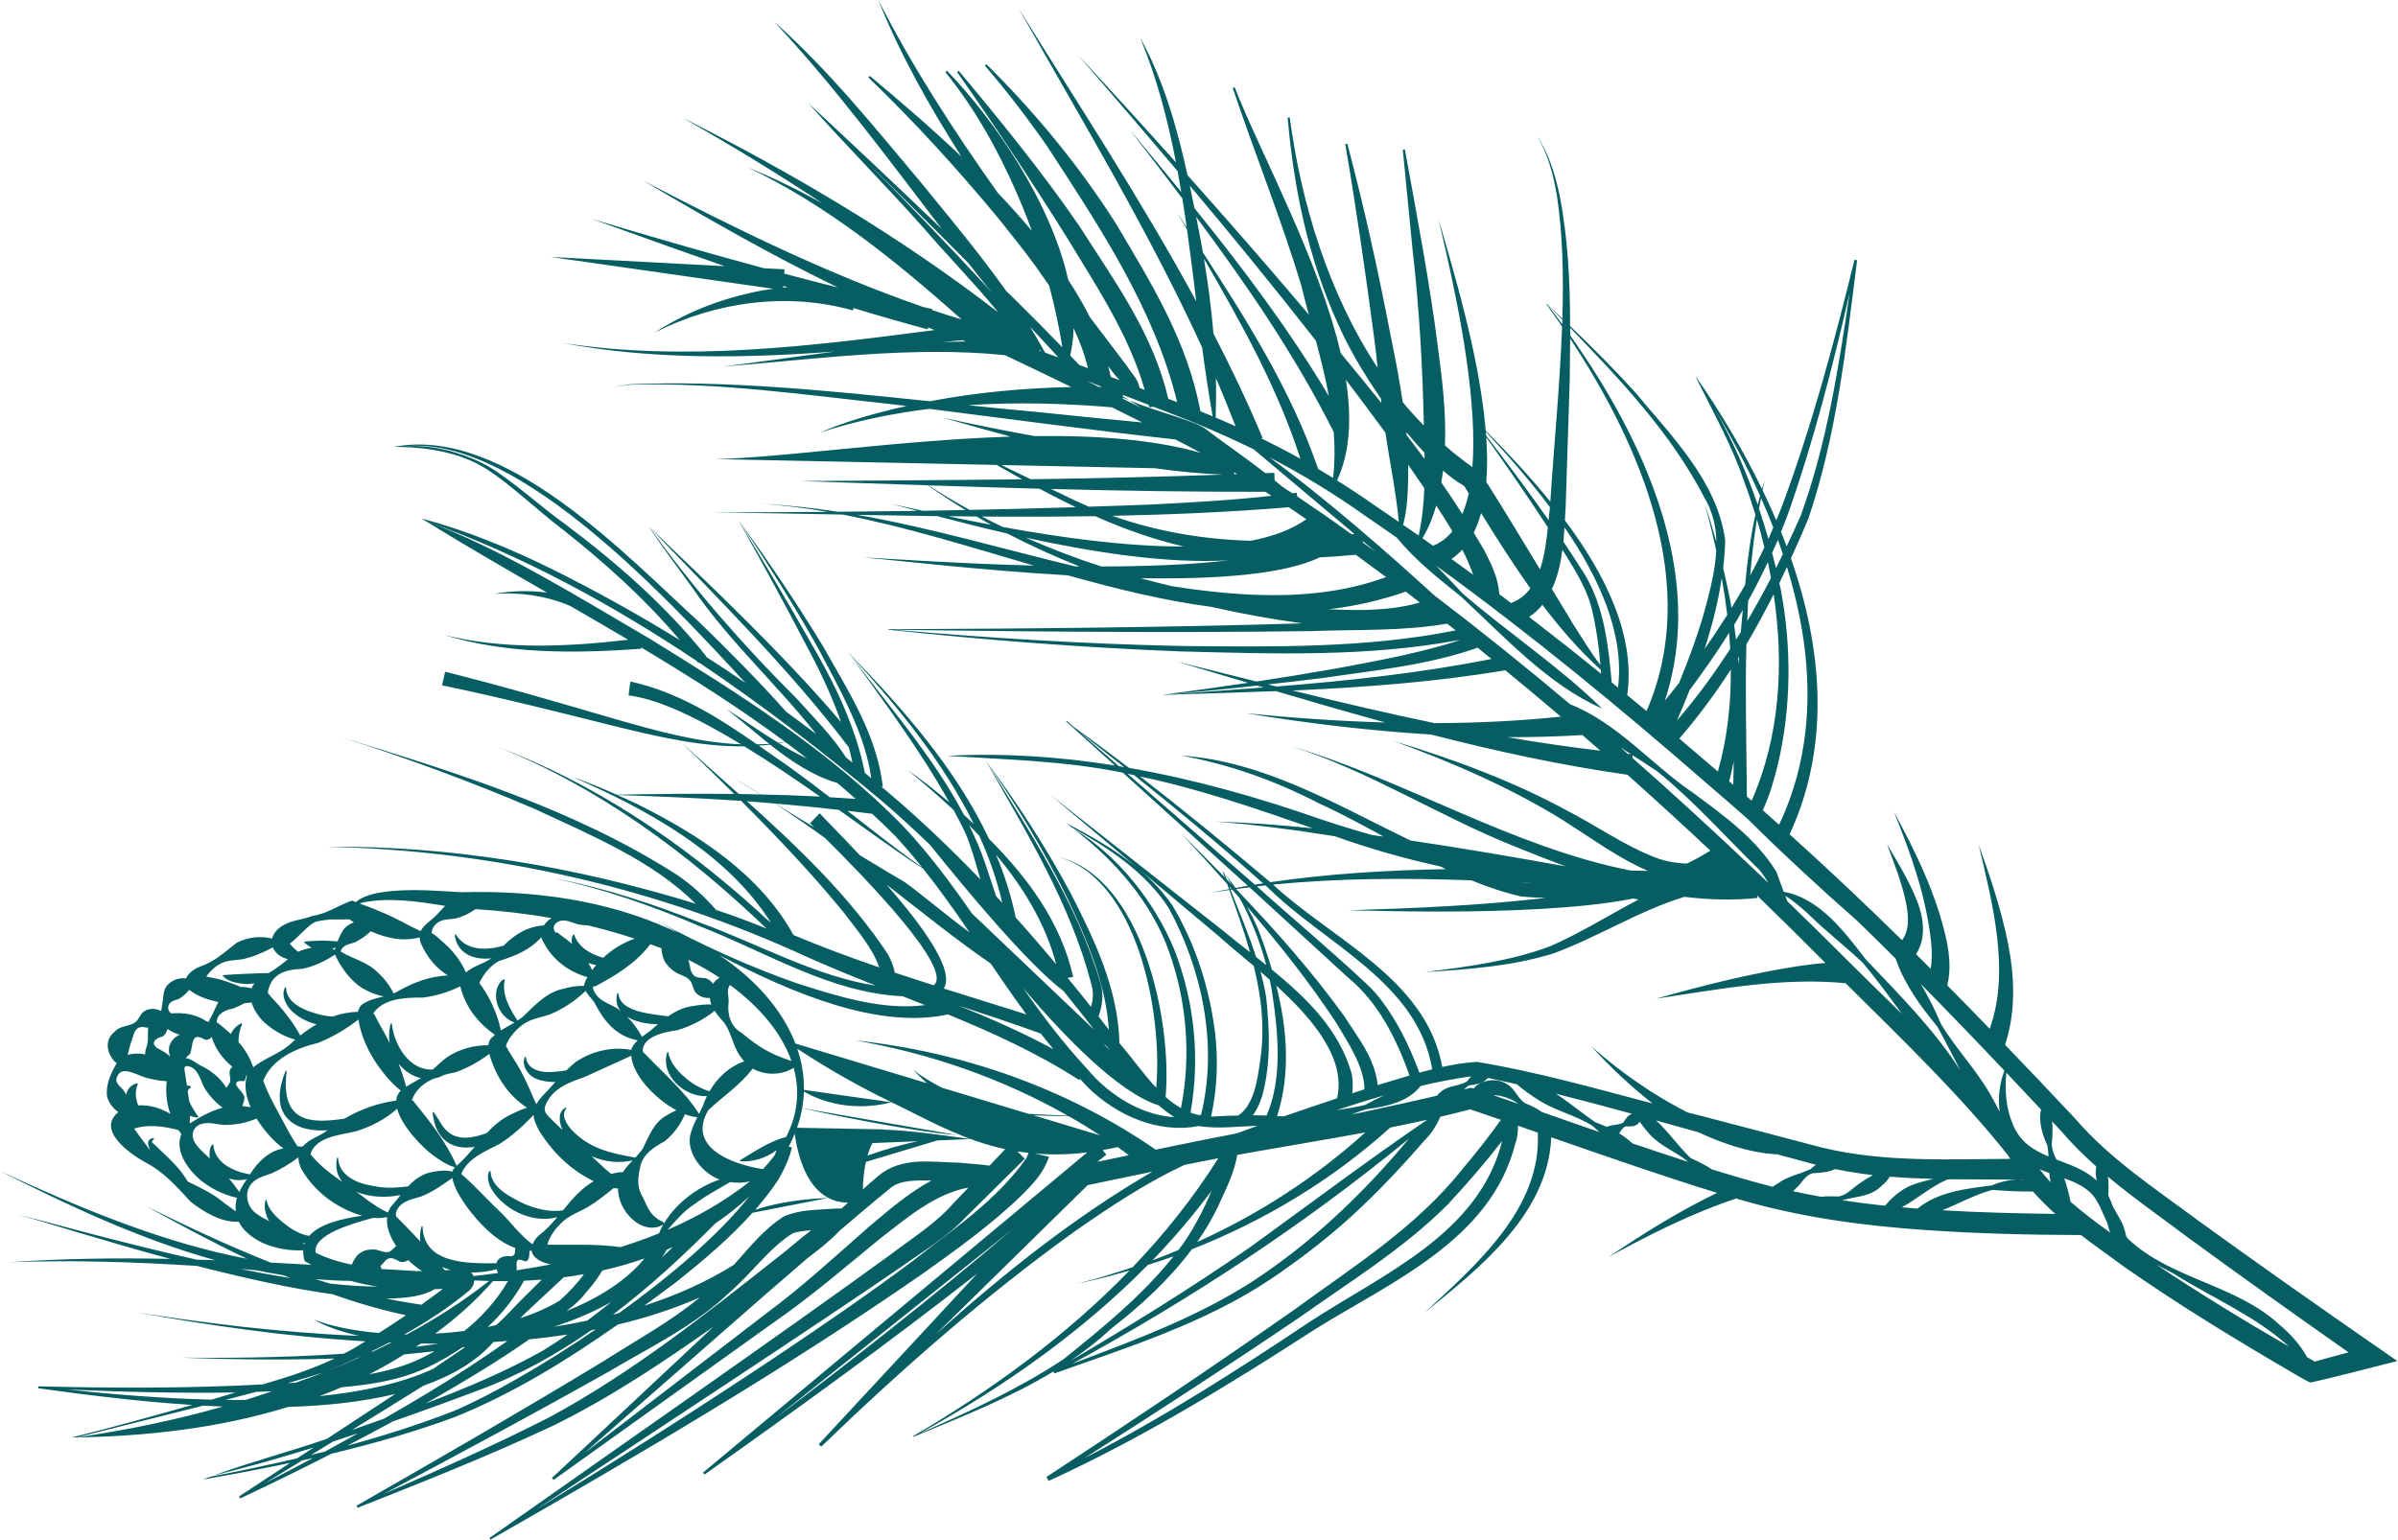
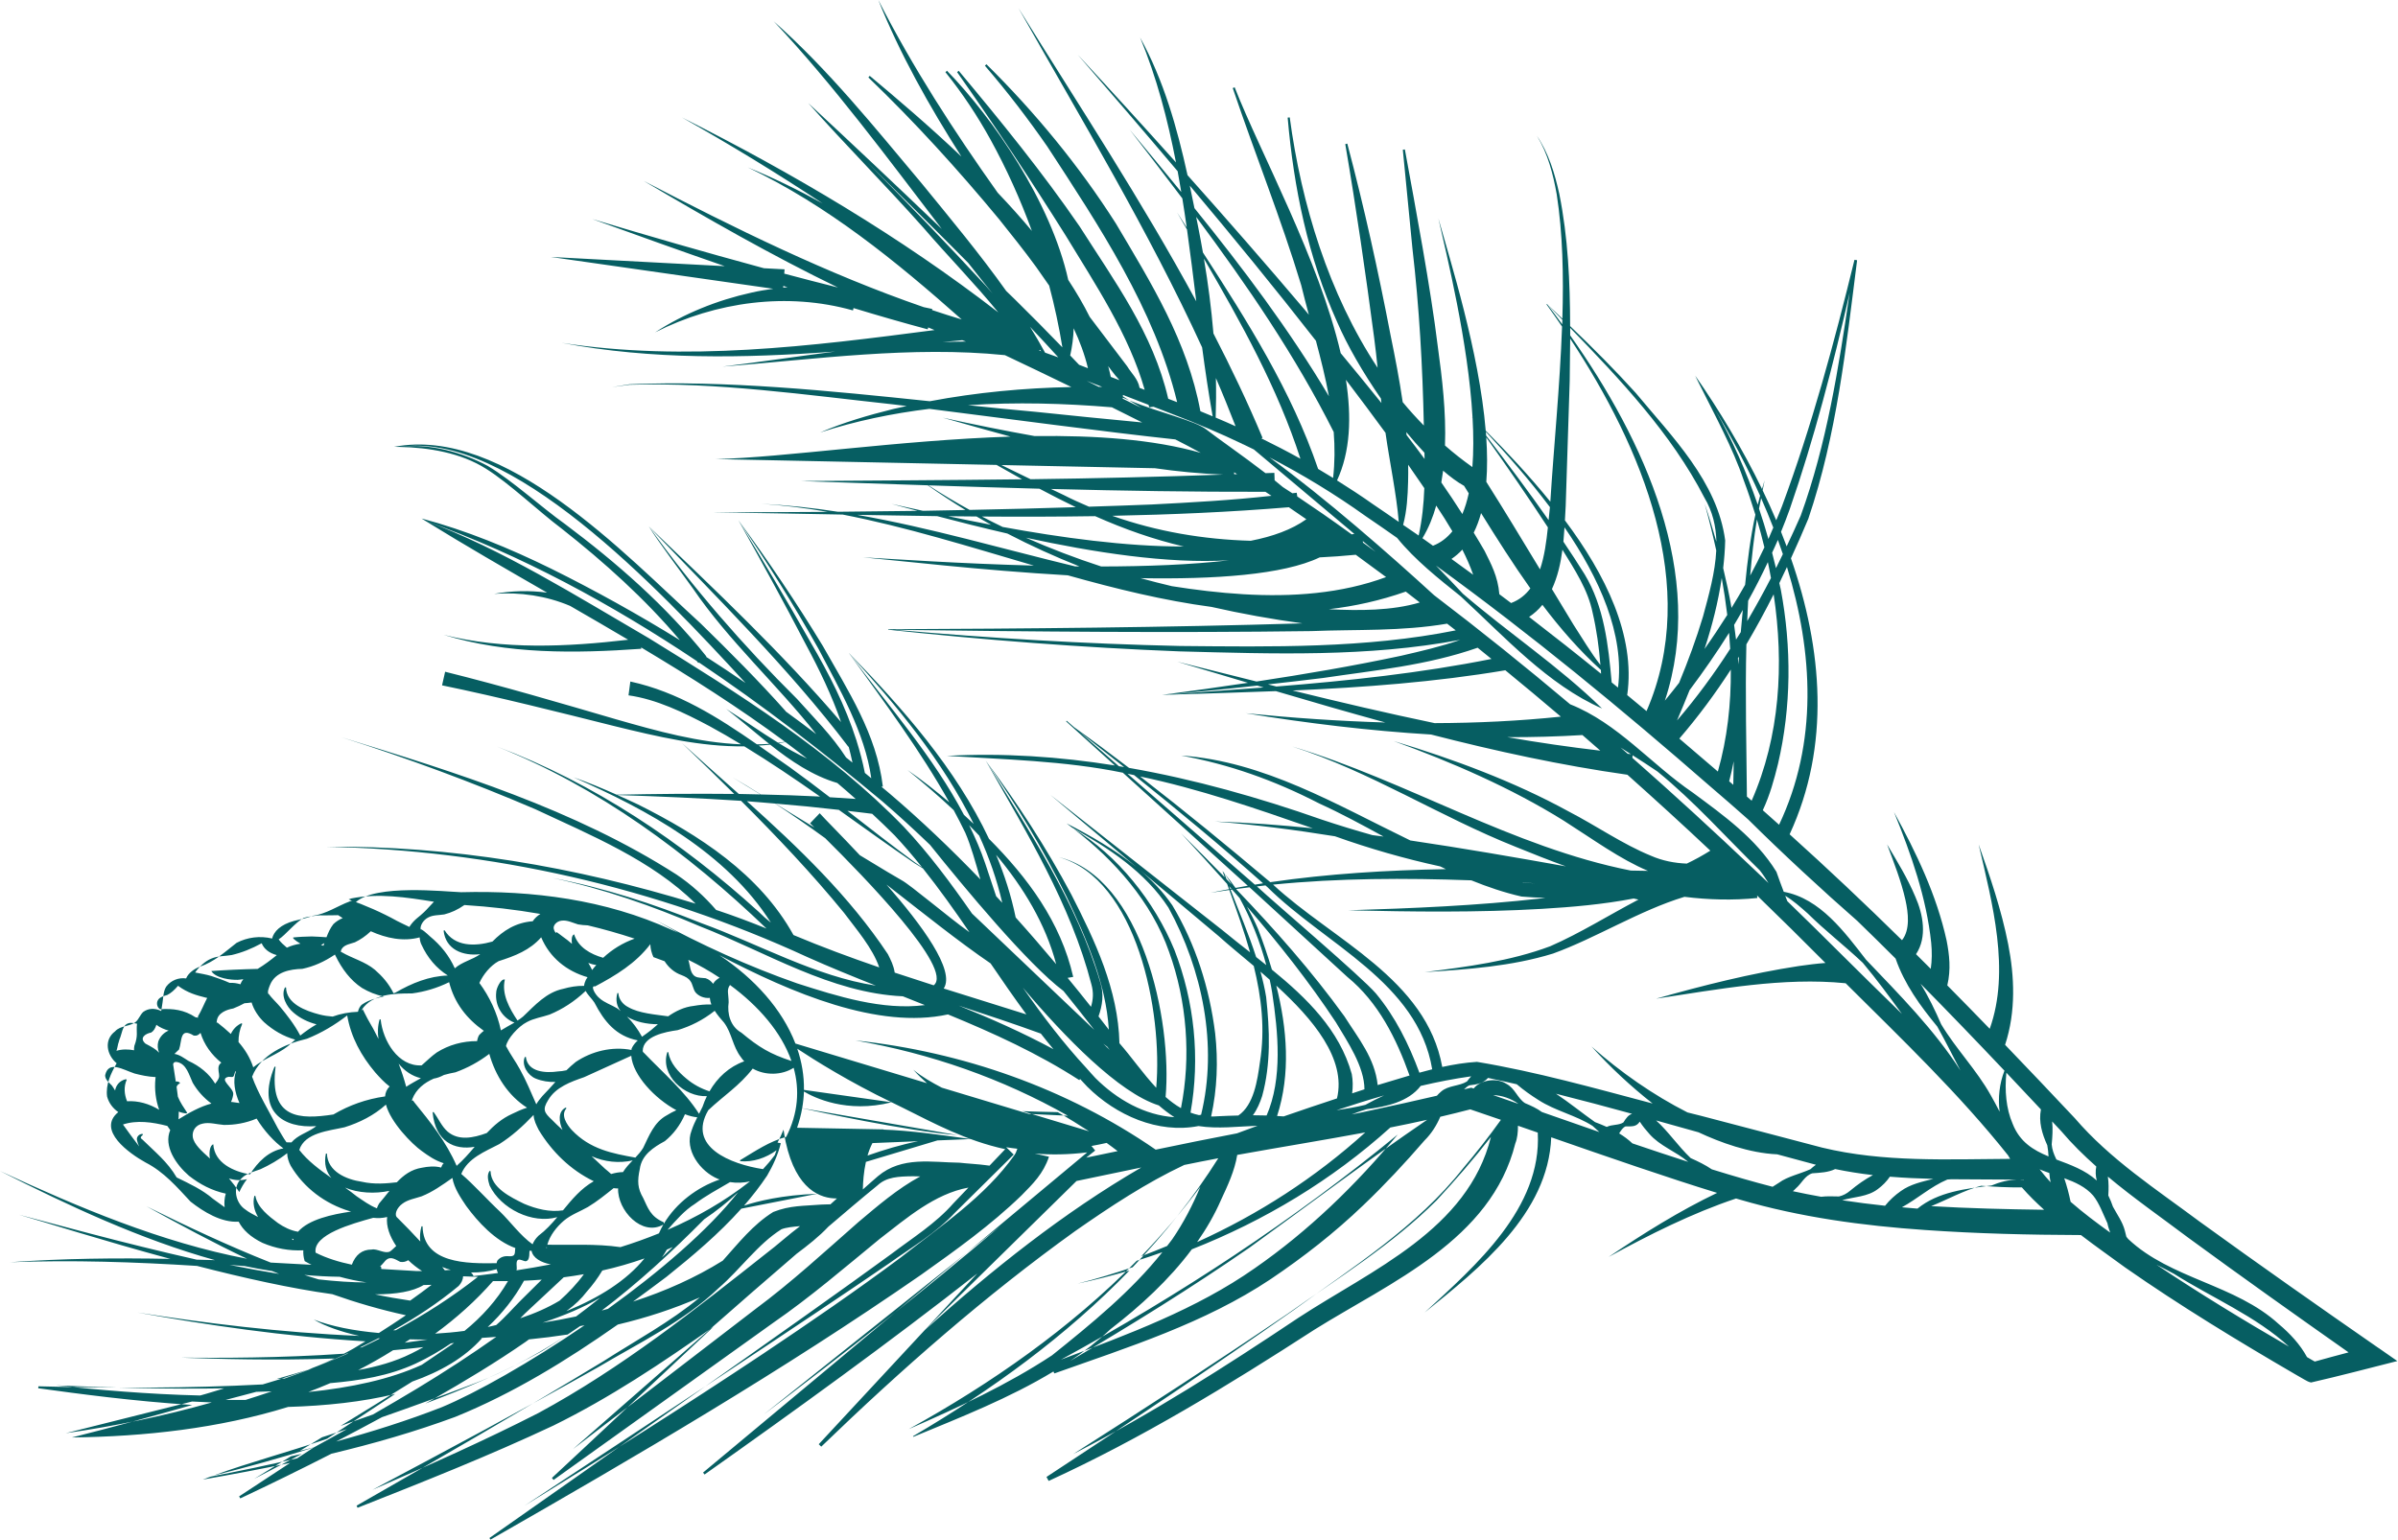
<svg xmlns="http://www.w3.org/2000/svg" width="100%" height="100%" viewBox="0 0 1771 1138" xml:space="preserve" style="fill-rule:evenodd;clip-rule:evenodd;stroke-linejoin:round;stroke-miterlimit:2;">
-   <path d="M1756.68,995.899c-44.288,-30.735 -88.453,-61.759 -132.103,-93.37c-32.136,-23.973 -66.108,-45.948 -92.297,-76.497c-17.027,-18.13 -34.188,-36.187 -51.452,-54.163c8.111,-24.684 6.936,-50.616 2.267,-74.415c-5.019,-25.427 -13.285,-49.627 -21.799,-73.642c10.101,43.484 23.5,93.349 8.184,136.215c-10.389,-10.74 -20.84,-21.438 -31.343,-32.054c2.834,-11.874 1.494,-22.851 -0.495,-33.116c-7.41,-33.766 -22.5,-65.026 -38.867,-94.926c12.667,31.034 23.994,63.304 27.478,96.575c0.649,6.555 0.588,13.213 -0.33,19.243c-3.617,-3.618 -7.235,-7.246 -10.873,-10.843c8.441,-12.667 5.184,-29.581 -0.516,-42.433c-5.802,-13.822 -13.45,-26.17 -20.861,-38.661c5.102,13.584 10.472,27.241 13.554,41.021c2.174,9.822 3.525,22.077 -2.525,29.745c-27.118,-26.694 -54.781,-52.791 -83.002,-78.229c30.303,-65.551 24.283,-136.905 0.969,-203.869c4.432,-9.699 8.751,-19.439 12.843,-29.282c20.953,-61.841 27.88,-126.599 36.012,-190.944l-1.928,-0.33c-15.037,61.449 -31.569,122.878 -53.585,182.163c-1.299,3.484 -2.803,6.854 -4.205,10.276c-3.164,-7.452 -6.524,-14.842 -10.039,-22.139c0.526,-2.433 0.886,-4.927 1.453,-7.339c-0.701,2.113 -1.257,4.278 -1.906,6.411c-14.44,-29.807 -31.519,-58.099 -49.339,-83.794c1.041,2.174 2.144,4.401 3.246,6.606c-1.329,-1.999 -2.587,-4.123 -3.968,-6.091c1.381,2.113 2.752,4.257 4.113,6.39c10.915,21.985 24.303,46.298 32.415,70.324c3.123,8.317 5.967,16.851 8.626,25.489c-3.7,17.016 -5.874,34.383 -7.585,51.812c-3.226,5.751 -6.576,11.41 -10.029,17.037c-1.701,-9.874 -3.834,-19.655 -6.163,-29.405c0.783,-6.751 1.319,-13.533 1.484,-20.366c-5.659,-43.454 -39.558,-77.034 -66.119,-109.088c-15.47,-17.099 -31.755,-33.405 -48.401,-49.308c-0.072,-32.766 -1.525,-65.562 -8.008,-97.688c-3.319,-15.007 -7.864,-30.096 -16.522,-42.856c8.112,13.11 11.966,28.22 14.636,43.216c4.442,28.798 5.122,60.079 4.164,91.855c-3.824,-3.597 -7.504,-7.349 -11.379,-10.863c0,-0 -0.35,0.309 -0.319,0.319c3.844,5.318 7.678,10.802 11.471,16.378c-1.598,44.092 -6.133,88.876 -8.658,129.361c-15.656,-19.325 -32.435,-37.125 -47.72,-52.462c-4.865,-58.533 -26.355,-125.95 -34.961,-156.819c6.081,27.097 22.056,91.34 25.231,147.151c-0.237,-0.227 -0.484,-0.474 -0.711,-0.701c0.227,0.237 0.484,0.505 0.711,0.753c0.01,0.072 0.01,0.134 0.01,0.196c-0.247,-0.32 -0.494,-0.65 -0.742,-0.969l-0.01,-0.011c0.258,0.351 0.505,0.722 0.763,1.083c0.711,12.698 0.752,24.932 -0.145,36.208c-7.06,-4.989 -13.79,-10.307 -20.232,-15.935c0.886,-24.633 -2.051,-49.483 -5.36,-73.457c-5.215,-42.783 -16.388,-102.264 -24.272,-145.254l-1.515,0.216l7.122,73.189c5.029,43.32 7.493,87.093 8.4,130.547c-5.422,-5.576 -10.678,-11.296 -15.615,-17.305c-2.402,-16.594 -5.607,-33.075 -8.967,-49.473c-9.132,-47.504 -19.532,-94.73 -31.951,-141.472l-1.495,0.35c8.132,47.525 14.997,95.298 21.325,143.07c0.969,7.39 1.783,14.769 2.556,22.159c-36.105,-54.574 -56.358,-121.105 -64.902,-184.956l-1.525,0.155c4.462,51.864 15.058,103.305 36.548,151.005c7.503,17.419 19.15,37.538 32.322,56.513c0.124,1.103 0.247,2.216 0.381,3.319c-9.915,-12.379 -19.985,-24.623 -30.085,-36.827c-16.12,-69.416 -59.038,-147.243 -78.302,-196.386l-1.432,0.546c16.45,48.658 35.682,96.462 50.555,145.563c1.773,7.287 3.7,14.585 5.669,21.892c-1,-1.216 -2,-2.412 -3,-3.618c-28.426,-33.559 -57.337,-66.675 -86.608,-99.461c-7.741,-35.249 -17.625,-70.169 -35.043,-101.749c12.234,29.467 20.376,60.512 26.509,92.277c-24.025,-26.777 -48.236,-53.389 -72.705,-79.733c24.799,28.601 49.494,57.347 73.942,86.278c0.938,5.102 1.824,10.214 2.669,15.337c-12.615,-15.43 -25.344,-30.756 -38.063,-46.031c12.987,16.832 25.994,33.724 38.846,50.762c1.145,7.122 2.237,14.254 3.247,21.428c-2.36,-3.659 -4.741,-7.329 -7.081,-10.998c2.412,4.195 4.865,8.4 7.298,12.595c2.483,17.615 4.658,35.322 6.833,53.008c-40.217,-74.23 -86.804,-144.935 -131.32,-216.66c46.443,82.311 96.091,164.518 135.649,250.735c2.278,17.099 4.793,34.084 7.782,50.885c-3.02,-1.268 -6.04,-2.546 -9.07,-3.762c-9.606,-51.875 -36.312,-94.648 -62.398,-138.679c-27.231,-42.753 -59.666,-82.135 -95.617,-117.653l-1.113,1.072c16.44,19.068 31.735,39.032 46.03,59.636c38.187,58.532 79.312,120.322 95.937,188.934c-2.185,-0.865 -4.391,-1.649 -6.576,-2.514c-11.183,-48.422 -39.651,-86.743 -65.49,-127.393c-27.519,-40.032 -58.13,-77.703 -89.237,-114.88l-1.216,0.938c27.839,39.496 54.534,79.878 80.218,120.765c21.872,36.064 46.721,73.117 58.317,113.942c-1.258,-0.474 -2.505,-0.938 -3.752,-1.422c-1.227,-6.803 -6.04,-10.709 -9.194,-15.996c-9.173,-12.131 -18.408,-24.273 -27.643,-36.445c-4.566,-9.184 -9.936,-18.305 -15.852,-27.334c-12.925,-57.935 -55.554,-119.621 -89.566,-154.5l-1.134,1.041c12.574,15.605 23.613,32.281 33.24,49.721c11.945,21.695 22.118,44.309 30.601,67.551c-8.019,-9.627 -16.512,-19.047 -25.252,-28.221c-32.384,-45.618 -62.779,-92.576 -88.155,-142.368c15.832,39.681 37.486,78.188 61.367,115.694c-23.654,-22.499 -47.535,-42.783 -67.716,-59.656l-0.999,1.175c34.218,32.859 66.273,68.159 96.482,104.656c8.988,11.265 18.418,23.005 27.323,35.219c3.268,4.669 6.483,9.265 9.73,13.914c4.009,15.027 7.256,30.25 9.761,45.628c-11.585,-12.038 -23.325,-23.86 -35.178,-35.548c-2.061,-2.02 -4.246,-4.102 -6.328,-6.133c-19.521,-27.478 -41.691,-54.049 -62.511,-79.589c-34.703,-41.331 -68.675,-83.764 -109.16,-119.591c44.289,47.031 83.723,100.616 124.126,153.387c-33.055,-31.611 -66.82,-63.501 -98.637,-93.019l-0.01,-0.011c-0,0.011 0.01,0.011 0.01,0.011l-0.01,-0.011c26.962,30.416 57.512,61.12 85.093,92.164c17.841,20.758 37.713,40.97 55.276,62.522c-72.643,-56.132 -151.82,-102.925 -233.605,-144.018c35.28,19.923 70.045,41.062 103.914,63.531c-17.945,-9.935 -36.363,-18.954 -55.297,-26.653c59.079,28.251 109.294,69.159 157.943,112.334c-7.329,-2.226 -14.636,-4.525 -21.913,-6.967l0.175,-0.784c-2.092,-0.422 -4.184,-0.907 -6.277,-1.329c-71.271,-24.572 -139.936,-58.492 -206.755,-93.226c46.958,27.777 94.339,54.915 143.348,78.693c-13.224,-3.298 -26.437,-6.73 -39.62,-10.235l0.237,-3.184l-15.213,-0.804c-0.566,-0.165 -1.154,-0.299 -1.731,-0.464c-41.825,-11.348 -83.517,-23.355 -125.063,-35.868c32.59,11.791 65.139,23.5 97.832,34.806l-128.506,-6.802l164.322,23.499c-5.39,0.753 -10.77,1.598 -16.089,2.845c-25.385,5.607 -49.689,15.44 -71.199,29.375c44.948,-22.748 97.75,-29.87 146.171,-16.213c0,-0 0.32,-1.371 0.402,-1.742c18.171,5.514 36.415,10.802 54.812,15.718l0.309,-1.412c1.588,0.629 3.144,1.309 4.731,1.938c-91.401,11.914 -183.719,23.551 -275.43,9.451c66.593,12.595 134.464,11.42 202.004,6.432c-27.797,3.545 -55.543,7.74 -83.248,11.131c68.716,-5.432 139.812,-15.491 208.631,-8.472c16.388,7.792 32.776,15.573 49.071,23.551c-35.074,0.711 -70.097,3.978 -104.553,10.492c-74.096,-7.761 -151.15,-15.584 -221.844,-12.523l-12.925,2.113c0,0 12.956,-1.772 12.956,-1.783c65.386,-1.958 130.557,7.586 195.438,14.595c3.02,0.371 6.143,0.742 9.287,1.133c-3.309,0.743 -6.628,1.402 -9.926,2.206c-18.398,4.576 -36.661,9.884 -54.049,17.367c26.324,-8.544 53.379,-14.12 80.744,-17.48c57.832,7.287 129.547,17.016 181.627,22.582c6.329,3.247 12.657,6.504 18.851,9.936c-35.053,-10.049 -78.053,-12.987 -122.744,-12.41c-22.696,-4.071 -45.319,-8.626 -67.84,-13.594c16.625,4.71 33.292,9.441 50.03,13.986c-82.465,2.67 -167.734,15.522 -217.557,16.615l207.271,4.308c6.41,3.68 12.656,7.194 18.81,10.606c-54.534,0.659 -109.067,0.938 -163.519,1.309c31.313,1.041 62.604,2.113 93.886,3.143c9.09,6.38 18.356,12.482 27.828,18.233c-10.472,0.196 -20.943,0.454 -31.415,0.608c-8.576,-1.865 -16.347,-3.597 -23.118,-5.091c5.73,1.535 12.162,3.267 19.067,5.132c-19.562,0.279 -39.135,0.495 -58.708,0.66c-18.768,-2.865 -37.64,-4.988 -56.698,-5.792c16.275,0.917 32.694,3.02 49.216,5.864c-28.324,0.217 -56.647,0.33 -84.96,0.361c31.982,0.412 63.965,1.041 95.957,1.639c46.505,8.998 93.792,23.809 141.224,37.702c-54.502,-1.443 -103.82,-4.844 -126.238,-6.101c24.984,2.226 86.31,9.533 151.243,13.275c35.445,9.956 70.901,18.665 106.109,23.345c22.263,5.05 44.721,9.121 67.221,12.152c-101.935,3.071 -203.952,3.906 -305.948,4.339c0.01,-0 -0.031,0.36 -0.011,0.35c71.52,7.658 143.286,13.214 215.207,16.017c69.18,1.814 138.844,4.349 207.292,-8.524c-13.987,4.927 -29.117,8.39 -43.887,11.802c-35.28,7.524 -70.88,13.574 -106.583,18.985c-19.573,-4.896 -39.125,-9.823 -58.636,-14.667c17.429,5.174 34.868,10.4 52.308,15.615c-21.068,3.144 -42.166,6.133 -63.274,8.915c23.345,-1.906 46.762,-4.277 70.169,-6.854c1.556,0.454 3.102,0.918 4.659,1.381c-24.974,1.938 -49.947,3.659 -74.828,5.473l-0.01,0.011c27.921,-0.887 55.924,-1.67 83.918,-2.773c26.88,7.978 53.812,15.759 80.847,23.16c-34.477,-1.01 -68.922,-3.402 -103.1,-6.823c45.34,7.359 91.01,12.955 136.855,15.717c47.803,12.276 96.018,22.779 145.007,29.715c20.644,18.449 41.124,37.084 61.253,56.069c-5.658,3.546 -11.461,6.762 -17.408,9.575c-9.06,-0.371 -17.975,-2.061 -26.55,-5.844c-20.841,-8.523 -40.393,-22.201 -60.656,-32.672c-40.403,-22.15 -85.197,-38.733 -129.258,-52.019c42.907,15.584 86.721,34.6 125.444,58.718c22.284,14.162 41.547,28.396 62.388,37.187c-4.226,-0.062 -8.462,-0.144 -12.698,-0.226c-87.578,-17.275 -165.199,-66.191 -250.024,-91.639c57.543,18.419 108.933,51.823 165.157,74.168c12.131,4.968 24.427,9.813 36.857,14.348c-38.197,-6.813 -76.456,-13.451 -114.818,-19.12c-54.688,-26.478 -108.005,-58.46 -169.249,-62.727c35.456,6.504 68.397,18.109 102.059,35.445c16.151,7.349 31.796,15.852 47.411,24.396c-2.731,-0.371 -5.483,-0.69 -8.225,-1.051c-12.595,-3.545 -25.148,-7.359 -37.64,-11.554c-46.196,-16.233 -93.762,-29.673 -142.101,-38.115c-13.512,-10.337 -27.055,-20.407 -40.619,-30.096c-0.402,-0.35 -5.442,-4.741 -5.442,-4.741c0.01,0.011 -0.454,0.485 -0.371,0.485c-0.01,-0 -0.021,-0.011 -0.041,-0.021l36.012,32.58c-40.991,-6.534 -82.486,-9.348 -124.136,-7.081c41.32,2.567 87.433,3.608 130.052,12.441l92.256,83.506c-3.03,0.525 -6.06,1.041 -9.08,1.597c-2.525,-3.648 -5.205,-7.184 -8.07,-10.554c1.804,2.597 3.545,5.287 5.246,8.008c-1.288,-1.329 -2.566,-2.679 -3.855,-4.009c-0.536,-1.443 -1.103,-2.865 -1.618,-4.288c-0.453,-0.525 -0.845,-1.113 -1.299,-1.628c0.536,1.525 1.093,3.051 1.639,4.587c-10.636,-10.936 -21.397,-21.727 -32.209,-32.436c11.431,12.347 22.789,24.788 33.982,37.383l1.391,3.865c-4.535,0.866 -9.09,1.701 -13.615,2.669c4.607,-0.762 9.214,-1.412 13.832,-2.071c5.483,15.202 10.966,30.518 15.347,46.03c-6.885,-5.421 -13.698,-10.74 -20.181,-16.12l-127.382,-100.234c-0,0 32.002,26.849 63.51,53.317c-15.687,-12.832 -33.693,-23.046 -51.462,-32.198c1.309,0.948 2.587,2.02 3.886,2.999c27.045,15.11 54.266,32.992 71.354,59.275c25.046,45.793 36.61,101.666 24.098,152.974c-0.516,0.124 -1.021,0.186 -1.526,0.289c-2.164,-0.464 -4.256,-1.103 -6.287,-1.856c7.205,-40.444 2.886,-82.197 -11.904,-120.239c-14.698,-35.786 -42.093,-70.056 -74.488,-89.495c29.983,22.933 57.719,54.07 70.571,90.989c13.152,36.517 16.316,77.477 8.761,115.437c-3.999,-2.278 -7.771,-5.081 -11.348,-8.256c5.03,-56.296 -17.429,-162.188 -78.909,-177.195c57.801,16.243 76.91,114.365 71.983,170.403c-9.75,-10.41 -18.295,-22.799 -27.159,-32.91c-0.917,-39.527 -18.006,-75.621 -35.558,-109.902c-18.419,-34.672 -39.877,-67.561 -63.243,-98.904l0.01,0.01c22.315,32.085 42.66,65.624 59.821,100.657c14.533,30.693 28.993,63.985 31.148,98.152c-2.536,-3.288 -5.071,-6.555 -7.628,-9.823c2.866,-8.163 4.103,-16.367 1.33,-25.004c-17.532,-59.409 -52.441,-111.829 -84.65,-163.961c30.024,52.802 62.789,106.14 78.085,165.373c1.68,6.102 1.247,11.193 -0.31,16.512c-5.689,-7.174 -11.451,-14.317 -17.274,-21.397c2.175,-0.372 4.123,-0.712 4.123,-0.712c-9.276,-40.763 -33.776,-73.457 -62.192,-101.996c-24.396,-51.772 -63.83,-96.637 -103.336,-137.102c0.02,0.021 0.031,0.052 0.041,0.062c-0.01,-0.021 -0.031,-0.041 -0.041,-0.062c-0,0 -0.072,0.052 -0.041,0.062c0.134,0.144 0.268,0.289 0.402,0.443c25.499,35.466 52.224,71.21 73.652,109.613c-9.966,-8.4 -20.16,-16.511 -30.869,-23.86c11.431,9.266 22.964,19.161 34.126,29.653c2.969,5.504 5.834,11.059 8.545,16.666c4.102,9.379 7.75,22.448 11.152,34.497c-21.552,-22.407 -44,-43.825 -67.479,-63.81c-1.866,-1.607 -3.793,-3.123 -5.669,-4.72c0.68,-0.01 1.134,-0.021 1.134,-0.021c-4.607,-38.887 -25.809,-70.89 -44.299,-103.841c-19.428,-31.972 -40.31,-62.965 -62.439,-92.999c0.01,0 0.01,0.01 0.01,0.021c21.078,30.766 40.877,62.449 59.12,94.915c15.626,29.983 34.374,62.037 39.053,95.73c-1.577,-1.309 -3.154,-2.628 -4.731,-3.937c-1.628,-8.132 -3.71,-16.078 -6.184,-23.881c0.01,-0.01 0.103,-0.092 0.103,-0.092c-0.062,-0.083 -0.134,-0.155 -0.196,-0.227c-8.121,-25.427 -20.314,-49.236 -33.744,-72.179c-17.264,-30.436 -35.198,-60.45 -53.39,-90.288c17.037,30.426 33.93,61.161 50.019,92.133c9.874,18.356 18.955,37.331 25.809,56.976c-43.907,-51.421 -93.215,-97.781 -141.926,-144.492c6.597,10.854 22.469,31.756 32.519,45.804c26.354,38.671 62.14,70.849 91.081,107.604c-7.483,-5.752 -15.068,-11.348 -22.685,-16.904l0.103,-0.082c-20.088,-22.552 -41.3,-43.773 -62.779,-64.768c-55.791,-50.927 -144.842,-146.11 -226.369,-130.506c1.329,0 2.71,0.052 4.071,0.083c81.043,-12.317 190.481,103.748 255.424,174.381c-9.627,-6.606 -19.336,-13.058 -29.148,-19.356c0.062,-0.062 0.279,-0.227 0.279,-0.227c-29.942,-37.486 -66.273,-69.231 -104.429,-97.822c-17.161,-12.193 -39.135,-32.312 -57.08,-42.938c-19.119,-10.328 -44.134,-17.007 -64.943,-14.038c21.16,0.412 44.989,4.256 63.748,16.151c17.253,10.811 39.073,31.673 55.719,44.154c31.518,24.85 61.48,51.782 87.381,82.434c-30.838,-19.016 -62.501,-36.671 -94.967,-52.75c-30.787,-15.131 -62.666,-28.282 -95.833,-37.136l2.576,1.598c29.56,18.284 59.821,35.734 90.134,53.173c-12.997,-1.732 -26.262,-1.371 -39.135,0.907c19.005,-1.412 38.63,1.453 56.151,8.905c14.337,8.256 28.643,16.584 42.887,25.004c-45.113,5.226 -92.061,7.524 -136.329,-3.659c46.928,14.471 97.369,13.77 145.997,10.328c-0,-0 -0.041,-0.412 -0.124,-1.01c36.497,21.799 72.313,44.556 106.326,69.736c-1.722,0.258 -3.443,0.464 -5.174,0.67c-13.193,-8.122 -25.963,-17.213 -38.311,-24.984c10.451,8.07 20.892,17.202 31.755,25.85c-3.019,0.257 -6.039,0.247 -9.059,0.33c-28.777,-19.965 -58.316,-38.744 -93.483,-46.402l-1.351,10.214c20.542,2.865 40.764,12.626 59.955,22.83c7.813,4.236 15.502,8.719 23.129,13.347c-31.127,-1.206 -61.924,-9.802 -91.896,-18.367c-41.959,-12.254 -84.042,-24.664 -126.63,-35.249l-2.267,10.049c42.742,8.843 85.093,19.552 127.588,30.189c31.096,7.596 63.439,15.295 95.617,14.873c19.026,11.616 37.589,24.18 55.945,37.094c-14.584,-0.752 -29.168,-1.226 -43.742,-1.546c-6.854,-4.308 -13.791,-8.555 -20.892,-12.646c0,-0 8.307,5.112 20.603,12.636c-5.318,-0.103 -10.636,-0.289 -15.955,-0.351c-14.048,-12.574 -28.158,-25.004 -41.969,-37.568c12.966,12.389 25.819,24.911 38.568,37.548c-28.931,-0.299 -57.873,-0.031 -86.814,0.567c-10.462,-4.669 -21.016,-9.091 -31.818,-12.832c54.585,23.963 113.015,55.739 145.708,107.314c-3.112,-2.422 -6.091,-5.071 -9.07,-8.049c-56.749,-51.504 -121.59,-95.04 -193.315,-122.033c75.116,29.931 141.09,78.692 199.149,134.463c-11.76,-4.731 -23.613,-9.245 -35.693,-13.255c-0.484,-0.165 -0.979,-0.309 -1.463,-0.453c-8.658,-10.008 -18.398,-18.882 -29.313,-26.19c-75.477,-48.37 -162.518,-75.23 -247.416,-101.409c48.535,15.45 96.38,33.116 143.142,53.152c40.753,19.089 86.155,37.744 118.405,69.788c-88.752,-27.303 -181.061,-43.083 -273.894,-42.052c122.641,2.175 244.89,30.065 356.359,81.486c16.645,7.452 33.6,14.347 50.637,21.108c-44.535,-6.771 -86.464,-30.724 -128.66,-46.081c-35.59,-14.306 -72.251,-26.314 -109.922,-33.384c37.516,7.915 73.776,20.696 108.953,35.754c48.504,18.913 96.39,49.215 149.553,51.596c5.442,2.144 10.863,4.329 16.295,6.504c-31.209,4.061 -64.738,-6.545 -94.339,-16.048c-35.919,-12.543 -70.808,-28.478 -104.408,-46.752c5.215,2.948 10.781,6.092 16.48,9.287c-1.607,-0.722 -3.215,-1.433 -4.844,-2.113c-48.823,-22.376 -102.872,-29.158 -155.396,-27.767c-12.224,-0.453 -63.119,-6.05 -77.714,7.318l-2.865,-1.103l-1.567,0.536c-9.08,3.36 -17.635,9.431 -27.426,10.647c-4.339,1.773 -9.07,2.577 -13.884,3.814c-9.832,2.679 -14.903,7.812 -16.13,13.007c-8.987,-2.196 -18.346,-0.928 -26.21,3.174c-8.926,6.937 -16.223,13.873 -27.2,17.656c-3.916,1.433 -8.555,4.69 -10.101,8.637c-5.493,-0.752 -11.09,1.309 -14.707,6.071c-2.216,3.587 -2.155,8.235 -2.691,11.636c-0.268,2.082 -0.69,4.154 -0.989,6.38c-4.751,-2.36 -9.575,-2.041 -13.286,0.67c-2.154,1.989 -3.37,5.422 -5.287,7.132c-4.071,3.742 -11.533,2.711 -15.491,7.195c-8.462,6.38 -6.205,17.387 1.144,23.623c-4.267,7.514 -8.215,15.656 -7.05,24.571c1.361,4.999 4.391,8.741 8.256,11.482c-16.192,13.358 8.235,30.622 20.129,37.208c13.636,6.978 23.015,17.975 33.26,28.942c9.555,7.513 22.737,15.635 35.528,14.8c3.051,6.061 8.864,11.4 17.583,15.656c9.71,4.144 19.645,5.978 30.148,5.494c-0.113,2.432 0.103,5.04 1.01,7.988c1.639,1.03 3.36,1.783 5.03,2.721c-10.039,-0.567 -20.088,-1.134 -30.127,-1.639c-31.323,-12.379 -61.955,-26.839 -91.762,-41.578c24.396,13.471 49.071,26.746 74.292,38.764c-63.274,-12.049 -124.775,-38.104 -182.452,-64.84c50.473,25.561 103.635,50.493 158.798,65.861c-4.515,-0.155 -9.019,-0.238 -13.533,-0.371c-55.75,-12.523 -108.614,-27.355 -131.299,-33.219c18.933,5.442 62.727,19.376 111.87,32.662c-39.526,-0.804 -79.064,-0.33 -118.549,2.463c46.144,-1.721 92.205,-0.206 138.215,2.721c34.064,8.792 69.334,16.677 99.894,20.882c17.758,6.277 35.878,11.544 54.399,15.574c-6.596,4.483 -13.337,8.905 -19.974,13.1c-18.553,-1.598 -35.374,-4.968 -48.102,-9.947c8.4,4.958 20.046,9.06 33.548,12.09c-58.11,-2.401 -114.89,-9.606 -163.796,-17.274c50.39,9.07 108.747,17.79 168.434,21.304c-3.03,1.845 -6.008,3.659 -8.884,5.35c-2.288,1.35 -4.669,2.545 -7.019,3.782c-47.432,3.257 -91.597,3.175 -120.92,2.917c28.468,0.959 69.499,2.175 113.973,0.639c-16.882,8.06 -34.899,13.822 -53.029,19.14c-55.09,2.917 -110.417,2.834 -165.641,1.381l-0.144,1.443c29.364,4.04 70.169,9.565 113.736,12.348c-29.509,8.4 -59.1,16.573 -88.876,24.015c53.74,-0.67 108.315,-6.638 159.694,-22.552c27.849,-0.845 54.915,-3.7 79.064,-9.575c-16.512,10.915 -33.796,22.273 -50.328,33.095c-27.561,9.565 -57.471,17.429 -83.62,27.077c24.252,-5.937 48.937,-12.894 73.735,-20.604c-4.143,2.701 -8.194,5.349 -12.151,7.947c-21.253,4.988 -42.63,9.4 -64.006,13.564c-1.896,0.721 -3.834,1.391 -5.679,2.143c21.521,-3.751 43.031,-7.771 64.459,-12.296c-14.594,9.565 -27.674,18.12 -37.651,24.716l0.825,1.505c22.634,-10.637 45.102,-21.655 67.396,-33.034c30.921,-7.379 61.501,-16.14 91.36,-27.179c42.794,-17.356 82.238,-41.65 120.075,-68.221c21.191,-5.019 41.454,-11.667 60.573,-20.047c-21.943,18.202 -47.329,31.849 -71.375,47.257c-60.099,36.466 -121.033,71.674 -182.111,106.583l0.731,1.557c48.659,-19.222 97.297,-38.486 144.719,-60.78c41.609,-20.459 80.259,-46.308 118.127,-72.962c-44.773,41.867 -89.732,84.259 -119.313,111.695c0,0 1.206,1.505 1.217,1.495l162.312,-116.169c27.437,-18.944 53.06,-41.01 78.579,-61.933c20.047,-15.492 40.63,-33.312 65.5,-37.888c-4.339,4.524 -11.1,11.626 -11.1,11.626c-13.152,14.986 -30.148,25.52 -46.01,37.548c-66.768,48.813 -226.678,160.415 -296.641,209.703c0.01,-0.011 0.742,1.257 0.762,1.206c108.057,-61.78 215.63,-124.744 318.132,-195.738c25.591,-18.202 51.297,-36.527 74.054,-58.563c8.431,-8.596 16.1,-15.966 20.284,-28.581c0,-0 -6.132,-1.381 -10.523,-2.35c11.904,1.01 24.747,0.876 38.774,-0.845c-14.491,12.079 -283.716,236.532 -283.716,236.532c-0,-0 1.102,1.453 1.102,1.443c68.118,-48.206 135.773,-97.039 201.468,-148.543c-55.265,59.533 -117.127,126.156 -117.127,126.156c0.052,-0.041 1.248,1.319 1.691,1.649c0.02,0.031 0.154,0.144 0.154,0.144c0,0 0.042,-0.03 0.042,-0.041c59.099,-57.048 121.053,-111.51 187.646,-159.323c25.757,-17.944 52.173,-35.456 80.393,-48.731c8.38,-1.731 16.759,-3.38 25.149,-4.957c-18.356,29.127 -39.702,55.863 -63.274,80.517c-13.44,4.514 -26.983,8.699 -40.712,12.09c12.915,-2.67 25.685,-5.999 38.383,-9.658c-46.742,48.308 -101.955,88.484 -159.839,122.394l0.217,0.464l0.062,-0.021c34.93,-14.45 70.952,-28.56 103.429,-48.267c0.237,0.577 0.618,1.557 0.691,1.443c54.657,-19.449 110.881,-37.053 159.663,-69.602c24.159,-16.254 47.36,-34.363 68.479,-54.657c15.882,-15.162 30.848,-31.24 45.195,-47.834c5.164,-5.102 8.977,-11.235 11.657,-17.512c7.39,-1.721 14.77,-3.545 22.139,-5.473c7.009,2.371 14.595,4.979 22.634,7.741c-8.647,12.1 -18.336,24.489 -27.87,35.734c-34.383,43.536 -81.053,72.632 -125.372,104.965c-59.996,42.134 -120.992,82.949 -182.359,123.115c0.02,-0.01 1.577,3.01 1.618,2.948c68.541,-31.374 133.051,-70.85 196.232,-111.727c56.152,-35.094 130.588,-66.2 148.388,-137.617c1.484,-3.607 1.979,-8.348 1.958,-13.058c4.772,1.659 9.658,3.37 14.615,5.081c3.02,55.708 -45.659,98.09 -83.537,132.907c40.619,-32.735 91.35,-73.065 93.473,-129.444c41.31,14.378 87.031,30.22 122.517,41.063c-28.086,13.46 -54.337,29.951 -80.146,47.329c30.21,-16.512 61.553,-32.281 94.123,-43.176c0.876,0.268 1.824,0.557 2.69,0.784c44.639,13.1 91.205,19.366 137.05,22.499c38.331,2.67 76.672,3.597 114.983,3.721c10.812,8.297 21.954,16.13 32.662,23.953c39.878,27.87 83.847,54.637 125.919,79.105c1.309,0.742 5.246,3.041 6.462,3.711c1.495,0.866 3.216,1.865 4.917,2.144c21.005,-4.793 42.68,-10.534 63.706,-15.842l-13.842,-9.637Zm-1178.26,-783.434l0.093,-1.247c1.041,0.33 2.061,0.68 3.102,1.021c-1.061,0.092 -2.133,0.123 -3.195,0.226m1156.08,786.619c-8.307,2.226 -16.625,4.401 -24.963,6.771c-0.031,-0.02 -0.134,-0.072 -0.134,-0.072l-2.144,-1.206c-1.144,-0.67 -2.319,-1.36 -3.473,-2.02c-5.082,-9.43 -12.729,-17.573 -20.831,-24.355c-32.033,-29.374 -79.857,-33.322 -111.118,-62.789c-0.556,-0.567 -0.958,-1.206 -1.453,-1.793c-0.34,-1.567 -0.732,-3.093 -1.165,-4.628c-1.607,-6.236 -5.637,-11.729 -8.75,-17.532c-0.938,-2.752 -2.041,-5.504 -3.391,-8.204l-0.031,-0.062c0.289,-4.917 0.361,-9.483 -0.33,-13.966c19.13,16.006 39.774,30.374 59.357,45.123c39.197,28.695 78.734,56.801 118.426,84.733m-410.398,-119.075c0.773,-0.67 1.515,-1.34 2.185,-2.092c4.195,-3.474 6.648,-9.534 12.183,-11.132c6.122,-0.453 11.595,-0.618 16.882,-3.123c9.215,1.897 18.501,3.391 27.86,4.442c-5.865,3.134 -11.255,6.916 -16.903,11.596c-2.433,2.071 -5.205,3.556 -8.215,4.195c-4.638,-0.114 -8.926,-0.268 -13.141,0.226c-6.988,-1.216 -13.935,-2.638 -20.851,-4.112m-59.872,-16.151c-4.793,-3.257 -10.008,-5.803 -15.605,-8.297c-9.431,-8.957 -16.305,-19.439 -25.54,-27.828c10.451,2.906 20.881,5.833 31.312,8.76c15.862,7.421 37.475,15.378 58.13,16.275c9.555,2.618 19.089,5.205 28.581,7.709c-1.391,0.99 -2.752,2.062 -4.009,3.268c-7.411,3.411 -17.079,5.39 -23.221,9.977c-1.526,1.051 -3.092,2.03 -4.752,3.02c-13.78,-3.525 -28.972,-7.947 -44.896,-12.884m-125.486,-42.33c-3.69,-2.742 -7.937,-4.649 -12.492,-6.576c-5.648,-3.679 -7.297,-10.863 -13.698,-14.244c-6.833,-4.628 -18.965,-3.144 -24.242,3.432c-0.525,-0.185 -1.721,-0.598 -1.721,-0.598c-1.783,0.423 -3.576,0.825 -5.36,1.248c1.165,-1.175 2.402,-2.227 3.814,-2.969c5.586,-0.639 10.327,-1.484 13.914,-5.493c7.06,1.504 14.121,3.03 21.201,4.669c5.102,4.349 10.482,8.152 16.028,11.636c12.357,8.039 27.57,11.214 39.98,19.14c1.649,1.577 3.339,3.04 5.009,4.545c-14.44,-5.009 -28.694,-9.987 -42.433,-14.79m-36.043,-12.513c6.39,0.186 13.275,2.505 18.707,6.473c-6.411,-2.237 -12.678,-4.401 -18.707,-6.473m-180.02,112.757c-42.907,29.643 -87.309,57.203 -132.34,83.651c10.482,-7.102 20.562,-14.822 29.921,-23.582c21.861,-16.924 43.103,-36.311 59.945,-58.904c53.585,-21.088 103.625,-51.194 146.584,-89.979c9.08,-1.783 18.129,-3.69 27.179,-5.7c-43.887,29.952 -89.175,64.016 -131.289,94.514m12.41,-185.173c-1.021,-6.349 -2.515,-12.574 -4.195,-18.768c2.267,1.968 4.545,3.937 6.833,5.978c0.66,3.154 1.299,6.338 1.794,9.503c4.421,29.25 7.781,63.418 -4.092,90.762c-3.381,-0.103 -6.751,-0.165 -10.132,-0.165c3.216,-4.412 5.298,-9.431 6.834,-14.183c6.575,-23.86 5.555,-48.885 2.958,-73.127m-21.449,-386.341c-0.721,0.041 -1.443,0.061 -2.164,0.082l-0.072,-1.412c0.742,0.443 1.494,0.886 2.236,1.33m20.902,13.058c1.495,0.979 2.979,1.969 4.474,2.958c-29.262,3.278 -58.966,4.906 -88.547,6.422c-15.408,0.659 -30.838,1.102 -46.246,1.628c-6.308,-2.68 -12.575,-5.514 -18.738,-8.668c-3.123,-1.443 -6.195,-2.989 -9.307,-4.432c52.74,1.35 105.501,2.216 158.364,2.092m17.295,11.41c4.319,2.937 8.627,5.885 12.915,8.864c-10.678,7.648 -24.757,12.749 -41.073,15.914c-34.817,-0.99 -69.272,-6.772 -102.234,-18.45c43.485,-0.865 86.959,-2.731 130.392,-6.328m-77.641,28.993c-42.671,0.124 -91.185,-6.648 -133.701,-14.419c-5.143,-2.494 -10.255,-5.05 -15.326,-7.71c27.88,0.207 55.76,0.155 83.63,-0.268c21.737,9.648 43.072,17.182 65.397,22.397m33.425,10.204c-27.839,3.278 -60.841,4.504 -94.339,4.566c-18.902,-6.153 -37.486,-13.244 -55.646,-21.263c49.462,10.781 104.614,19.439 149.985,16.697m-65.304,13.203c54.616,0.948 105.315,-2.412 132.309,-15.357c8.585,-0.402 17.429,-1.041 26.622,-1.938c7.504,5.442 14.966,10.946 22.407,16.491c-33.012,12.255 -69.571,14.832 -105.48,12.667c-17.707,-1.051 -35.26,-3.195 -52.719,-5.947c-7.751,-1.824 -15.461,-3.803 -23.139,-5.916m164.27,-26.241c-0.041,-0.412 -0.082,-0.794 -0.134,-1.175l9.472,7.967c-3.112,-2.257 -6.204,-4.566 -9.338,-6.792m31.611,36.167c3.474,2.628 6.875,5.38 10.338,8.039c-20.686,6.132 -44.659,6.102 -67.17,4.978c19.109,-2.216 38.064,-6.411 56.832,-13.017m20.831,2.597c-32.838,-30.065 -79.353,-70.932 -121.446,-101.739c24.51,12.739 48.174,27.076 70.89,43.33c7.834,5.287 15.564,10.709 23.315,16.14c13.069,16.203 30.848,30.282 46.916,43.114c32.281,29.776 64.624,65.541 104.45,82.919c-31.972,-31.271 -69.056,-55.75 -102.78,-84.774c-6.565,-7.04 -13.172,-13.997 -19.882,-20.81c69.984,50.761 136.937,105.872 202.169,162.807c9.596,8.163 19.057,16.481 28.488,24.819c24.448,24.273 55.471,52.998 80.466,74.828c9.502,9.224 18.944,18.501 28.312,27.859c6.587,18.996 18.223,34.982 30.828,50.277c5.958,10.647 11.41,21.613 17.058,32.425c-19.387,-30.209 -44.927,-55.852 -69.685,-81.836c-15.872,-20.428 -33.868,-45.226 -60.789,-50.184c-1.845,-4.865 -3.67,-9.709 -5.411,-14.749c-15.079,-24.603 -38.929,-41.629 -61.666,-58.461c-30.962,-21.036 -55.42,-51.328 -90.68,-65.314c-32.899,-27.725 -66.407,-54.668 -100.553,-80.651m-19.13,-83.764c0.124,-4.195 0.124,-8.379 0.052,-12.564c3.865,5.679 7.853,11.441 11.935,17.316c-0.433,11.698 -1.608,23.334 -4.174,34.981c-3.804,-2.659 -7.658,-5.226 -11.472,-7.854c2.804,-10.492 3.37,-21.294 3.659,-31.879m155.025,152.057c-1.556,-1.268 -3.112,-2.525 -4.669,-3.803c-2.432,-27.396 -5.576,-56.018 -19.985,-79.909c-5.029,-8.132 -10.337,-16.099 -15.666,-24.067c0.34,-3.535 0.598,-7.06 0.814,-10.585c25.736,37.497 44.464,79.012 39.506,118.364m-41.042,-101.852c9.163,14.945 18.872,29.57 22.294,46.515c2.938,12.625 4.71,25.612 5.762,38.64c-7.277,-9.276 -13.317,-19.696 -19.82,-29.653c-0,0 -9.369,-15.481 -15.986,-26.406c4.236,-9.194 6.452,-19.068 7.75,-29.096m28.396,88.834c0.062,0.928 0.082,1.856 0.134,2.804c-17.532,-14.213 -35.26,-28.2 -53.142,-41.98c3.751,-2.484 7.08,-5.504 9.832,-8.926c13.08,17.347 27.272,33.663 43.176,48.102m-66.314,-49.431c-2.886,-2.185 -5.783,-4.339 -8.669,-6.514c-1.092,-13.327 -6.215,-22.479 -10.914,-32.044c-2.567,-4.535 -5.329,-8.967 -8.009,-13.43c2.206,-4.422 3.999,-9.255 5.422,-14.45c11.636,18.697 23.561,37.548 36.403,55.626c-3.576,4.803 -8.225,8.555 -14.233,10.812m-27.994,-20.892c-5.318,-3.917 -10.678,-7.802 -16.037,-11.678c2.937,-2.01 5.648,-4.287 8.029,-6.895c3.071,6.122 5.844,12.317 8.008,18.573m-29.694,-21.438c-2.597,-1.845 -5.174,-3.721 -7.782,-5.566c4.556,-7.473 7.792,-15.636 10.163,-24.097c4.185,6.235 8.173,12.574 11.946,18.985c-3.896,4.803 -8.607,8.462 -14.327,10.678m249.611,23.86c-5.534,10.74 -11.399,21.335 -17.521,31.786c0.216,-5.019 0.371,-10.018 0.68,-15.006c5.184,-9.349 10.018,-18.862 14.553,-28.54c0.845,3.896 1.567,7.833 2.288,11.76m0.845,-18.697c1.423,-3.154 2.938,-6.266 4.278,-9.482c1.268,3.504 2.484,6.998 3.659,10.513c-1.68,3.463 -3.36,6.926 -5.082,10.369c-0.896,-3.804 -1.865,-7.596 -2.855,-11.4m1.145,30.746c7.771,51.719 4.617,104.996 -16.244,152.428c-1.165,-1.01 -2.35,-2.031 -3.515,-3.031c-0.319,-36.671 -1.319,-74.631 -0.391,-112.447c7.132,-12.07 13.821,-24.417 20.15,-36.95m202.065,406.966c0.526,2.721 0.794,5.483 0.949,8.286c-11.204,-4.648 -21.233,-10.626 -26.499,-24.077c-4.906,-11.327 -5.947,-24.664 -4.659,-37.784c8.534,9.028 17.047,18.078 25.53,27.148c-1.773,9.132 0.825,18.016 4.679,26.427m-155.231,-144.173c-12.131,-12.11 -24.407,-24.128 -36.734,-36.094c-0.515,-1.33 -1.051,-2.69 -1.566,-4.01c6.019,3.618 11.234,8.328 16.542,12.997c12.935,12.771 27.468,23.995 40.722,36.487c10.215,12.172 19.604,24.963 28.932,37.795c-15.986,-15.728 -32.075,-31.323 -47.896,-47.175m120.044,119.395c-2.103,-4.113 -4.267,-8.163 -6.545,-12.152c-10.379,-18.593 -25.664,-34.177 -36.61,-52.4c-4.535,-10.42 -9.369,-20.5 -15.244,-29.972c20.882,21.17 41.516,42.619 61.975,64.242c-3.7,9.483 -4.865,20.047 -3.576,30.282m-196.686,-241.459c-1.02,-0.865 -2.02,-1.762 -3.04,-2.628c1.288,-4.906 2.401,-9.812 3.339,-14.77c-0.144,5.803 -0.216,11.596 -0.299,17.398m3.752,-88.979c-0.103,-1.504 -0.217,-2.999 -0.34,-4.504c0.257,-0.412 0.494,-0.824 0.742,-1.237c-0.134,1.918 -0.268,3.835 -0.402,5.741m-15.151,79.157c-9.452,-8.142 -18.924,-16.264 -28.447,-24.345c13.904,-16.151 26.519,-33.188 38.001,-50.967c0.206,25.468 -2.587,50.771 -9.554,75.312m-30.148,-37.744c3.154,-7.41 6.277,-14.873 9.266,-22.386c10.286,-13.719 20.068,-27.808 29.168,-42.33c0.33,3.926 0.609,7.874 0.815,11.801c-11.956,18.604 -25.005,36.342 -39.249,52.915m-34.095,24.902c-0.783,-0.073 -1.566,-0.186 -2.35,-0.279c-1.762,-1.525 -3.504,-3.081 -5.267,-4.617c2.546,1.628 5.092,3.267 7.617,4.896m1.258,0.814c6.287,4.02 12.471,7.998 18.325,11.976c27.118,22.006 50.731,48.752 75.57,73.004c2.371,3.009 4.473,6.184 6.473,9.42c-3.597,-3.453 -7.246,-6.864 -10.853,-10.307l0.01,-0.061c-0.031,-0.021 -0.062,-0 -0.083,-0.021c-29.312,-27.88 -59.181,-55.265 -89.597,-82.063c0.062,-0.814 0.124,-1.495 0.155,-1.948m-71.973,94.596c-2.948,-0.113 -5.906,-0.155 -8.854,-0.34c-0.185,-0.052 -0.381,-0.103 -0.567,-0.144c3.134,0.154 6.277,0.319 9.421,0.484m-10.018,9.792c5.854,0.515 11.698,0.793 17.552,0.979c-1.123,0.144 -2.226,0.299 -3.339,0.422c-47.164,5.329 -94.741,7.277 -142.204,8.751c47.618,1.103 95.236,1.721 142.853,-1.051c22.387,-1.33 45.443,-3.319 67.922,-7.658c1.186,0.268 2.371,0.536 3.546,0.793c-21.768,11.4 -42.887,24.757 -65.16,34.466c-29.447,11.039 -61.501,15.213 -92.7,19.119c31.859,-2.051 63.964,-4.225 94.772,-13.708c31.745,-11.492 63.799,-31.817 97.049,-41.918c17.728,2.185 35.692,2.721 53.884,0.866l-0.258,-1.865c16.893,16.377 33.652,32.878 50.174,49.545c0.103,0.123 0.206,0.226 0.32,0.319c-6.648,0.505 -13.152,1.34 -19.635,2.268c-35.703,5.452 -70.715,14.337 -105.356,24.097c45.906,-6.916 93.689,-16.017 139.936,-11.379c41.33,41.156 83.835,81.734 119.951,127.166c0.453,0.897 1.051,1.701 1.525,2.567c-46.597,0.268 -93.638,2.628 -138.885,-8.318c-18.552,-4.947 -70.272,-18.418 -89.298,-23.448c-3.381,-0.825 -6.751,-1.69 -10.122,-2.536c-25.313,-12.883 -49.174,-29.518 -70.849,-48.689c13.75,15.202 28.818,29.302 45.103,42.093c-43.011,-11.348 -85.815,-23.479 -129.743,-30.766c-8.699,0.536 -17.212,1.938 -25.622,3.762c-11.74,-65.046 -80.734,-93.679 -124.95,-134.71c48.596,-4.824 97.492,-4.948 146.419,-3.154c11.987,4.865 24.272,9.049 37.115,11.987m54.214,166.61c-9.72,-6.834 -18.986,-14.45 -28.808,-20.954c18.717,4.69 37.486,9.699 56.255,14.852c-2.711,0.732 -4.484,3.195 -6.463,6.359c-3.514,2.268 -8.224,1.33 -12.306,3.309c-2.845,-1.278 -5.741,-2.474 -8.678,-3.566m-241.85,-173.526c42.433,42.155 111.004,70.231 121.631,134.525c-3.165,0.783 -6.318,1.618 -9.462,2.504c-7.782,-21.046 -17.748,-41.217 -32.096,-58.512c-10.76,-12.523 -74.085,-66.293 -87.257,-78.528c-0,0 -0.65,-0.566 -0.66,-0.577c2.113,-0.237 4.216,-0.525 6.328,-0.732c0.495,0.444 1.021,0.866 1.516,1.32m86.113,153.809c-4.638,2.164 -9.266,4.411 -13.852,6.978c-7.05,1.721 -14.172,2.916 -21.315,3.978c11.678,-3.886 23.397,-7.576 35.167,-10.956m-23.602,-1.505c0.618,-4.813 0.577,-9.647 -0.289,-14.306c-9.06,-32.559 -33.198,-56.059 -58.976,-77.095c-3.051,-10.317 -6.534,-20.418 -10.265,-30.127c-2.412,-5.597 -5.164,-11.039 -8.091,-16.398c23.448,27.241 45.783,55.399 65.572,85.361c8.668,14.491 21.088,32.796 21.139,49.566c-3.03,1.01 -6.06,1.999 -9.09,2.999m-11.194,3.721c-13.162,4.329 -26.282,8.761 -39.372,13.296c-1.618,-0.124 -3.236,-0.196 -4.865,-0.299c10.091,-31.055 7.442,-64.501 -0.587,-96.297c26.932,24.592 51.833,54.039 44.824,83.3m-73.683,41.742c31.539,-5.679 63.129,-10.791 94.586,-16.624c-36.765,33.332 -78.92,60.552 -124.208,81.022c6.823,-9.792 12.873,-20.109 17.655,-31.148c4.783,-10.255 10.132,-21.603 11.967,-33.25m99.636,-33.085c-5.04,1.175 -10.111,2.186 -15.182,3.175c3.68,-1.433 7.38,-2.773 11.142,-3.865c14.192,-1.824 30.776,-5.277 39.908,-17.202c12.347,-2.896 24.777,-5.339 37.311,-7.081c-1.072,1.154 -2.103,2.422 -3.123,3.803c-5.659,3.525 -13.853,2.866 -19.037,7.401c-1.124,0.937 -2.185,2.009 -3.195,3.133c-15.924,3.679 -31.869,7.266 -47.824,10.636m192.233,24.582c-2.999,-2.834 -6.298,-5.266 -9.802,-7.39c1.402,-2.185 2.701,-4.308 4.741,-5.174c4.937,0 7.916,0.371 10.482,-3.494c2.124,3.257 4.535,6.246 7.102,9.07c7.761,8.895 19.572,12.997 28.457,20.459c0.052,0.052 0.093,0.103 0.134,0.155c-13.45,-4.329 -27.241,-8.926 -41.114,-13.626m181.339,33.683c3.349,-2.494 6.39,-5.514 8.802,-9.08c10.667,0.866 21.376,1.35 32.095,1.618c-8.379,2.082 -16.924,3.896 -24.046,9.039c-4.287,3.03 -8.255,6.586 -11.595,10.812c-10.616,-1.124 -21.18,-2.494 -31.704,-4.082c8.802,-2.587 18.821,-2.411 26.448,-8.307m51.245,-6.988c1,-0.072 1.948,-0.144 2.927,-0.206c16.378,0.196 32.725,0.093 48.896,0.278c-6.565,0.083 -13.255,1.835 -19.202,4.329c-19.212,2.443 -39.423,4.638 -54.688,17.089c-3.834,-0.299 -7.668,-0.65 -11.492,-0.99c11.812,-6.493 21.212,-15.233 33.559,-20.5m56.327,0.124c0.062,0.072 0.134,0.154 0.196,0.247c-0.938,-0.134 -1.876,-0.237 -2.824,-0.278c0.876,0.01 1.762,0.01 2.628,0.031m11.822,-7.689c1.371,0.587 2.742,1.195 4.205,1.67c0.979,0.381 1.969,0.731 2.958,1.071c0.176,2.33 0.485,4.608 0.938,6.875c-2.844,-3.092 -5.534,-6.297 -8.101,-9.616m18.181,6.607c8.06,2.906 15.76,6.369 21.356,12.801c4.453,5.514 7.143,13.172 10.523,20.417c0.454,2.381 1.248,4.669 2.041,6.937c-10.059,-7.225 -19.974,-14.677 -29.22,-22.737c-1.226,-5.988 -2.772,-11.739 -4.7,-17.418m165.982,124.403c-32.9,-19.047 -66.283,-39.413 -97.833,-60.491c4.546,2.309 9.008,4.546 12.904,6.7c27.592,17.48 60.625,31.353 84.929,53.791m-142.317,-133.061c-0.722,3.535 -0.505,6.998 0.361,10.358c-8.699,-7.864 -19.47,-11.605 -29.808,-15.522c-0.093,-0.165 -0.144,-0.361 -0.247,-0.526c-1.649,-3.401 -2.958,-6.916 -3.236,-10.626c0.546,-5.834 0.917,-11.43 0.34,-16.965c2.216,2.371 4.452,4.751 6.668,7.122c7.947,9.39 16.728,17.985 25.922,26.159m-234.264,-252.477c-4.01,-3.566 -7.999,-7.163 -12.028,-10.719c5.266,-11.306 8.358,-22.582 11.224,-34.219c9.863,-42.072 10.049,-86.392 2.092,-128.681c-0.33,-1.638 -0.752,-3.287 -1.103,-4.906c1.928,-3.937 3.783,-7.926 5.638,-11.894c19.418,63.295 22.912,129.774 -5.823,190.419m7.843,-233.068c18.171,-52.4 31.941,-106.037 44.309,-160.025c-8.173,55.678 -17.078,112.108 -36.166,164.724c-3.34,7.586 -6.813,15.162 -10.39,22.717c-1.34,-3.608 -2.721,-7.174 -4.153,-10.75c2.216,-5.525 4.432,-11.029 6.4,-16.666m-12.11,13.532c-1.206,2.824 -2.35,5.649 -3.608,8.442c-2.133,-7.524 -4.432,-14.997 -6.936,-22.449c0.474,-2.597 1.02,-5.163 1.546,-7.75c3.164,7.173 6.173,14.44 8.998,21.757m-42.928,-87.01c12.017,20.119 23.334,41.413 33.167,63.49c-0.608,2.196 -1.185,4.391 -1.732,6.617c-8.431,-24.54 -18.995,-48.308 -31.435,-70.107m30.817,80.96c2.03,6.813 3.855,13.719 5.545,20.655c-3.319,7.05 -6.823,14.007 -10.503,20.861c1.206,-13.976 2.721,-27.849 4.958,-41.516m-10.41,66.902c-0.484,5.483 -0.979,10.936 -1.494,16.388c-1.124,1.855 -2.34,3.659 -3.494,5.504c-0.413,-3.628 -0.918,-7.225 -1.433,-10.822c2.216,-3.659 4.298,-7.38 6.421,-11.07m-11.482,3.68c-5.37,8.513 -10.956,16.913 -16.779,25.138c5.638,-17.171 10.08,-34.662 12.698,-52.462c1.628,9.07 2.999,18.181 4.081,27.324m-16.985,-86.815c6.246,10.41 8.709,21.469 8.956,32.786c-2.649,-9.4 -5.462,-18.748 -8.596,-27.962c3.103,11.286 5.958,22.767 8.493,34.363c-0.763,16.223 -5.462,32.848 -9.771,48.772c-4.988,16.594 -11.007,32.951 -17.655,49.019c-3.474,4.422 -6.947,8.833 -10.513,13.162c30.663,-92.731 -15.1,-192.274 -69.922,-269.823c0.01,-1.855 -0.01,-3.7 -0.01,-5.566c36.723,37.909 74.693,78.085 99.018,125.249m-116.117,-142.884c3.731,3.865 7.534,7.772 11.327,11.688c-0.031,1.093 -0.093,2.185 -0.124,3.278c-3.71,-5.092 -7.452,-10.091 -11.203,-14.966m13.79,149.14l2.958,-92.236c0.155,-10.42 0.299,-20.871 0.351,-31.333c53.008,80.466 96.389,183.153 56.388,275.173c-4.751,-3.948 -9.502,-7.885 -14.264,-11.822c6.287,-43.918 -16.161,-89.185 -46.01,-129.094c0.186,-3.597 0.371,-7.183 0.577,-10.688m-58.965,-54.75c15.151,16.254 31.92,35.178 47.308,55.668c-0.33,3.05 -0.649,6.266 -0.969,9.606c-14.862,-21.233 -30.425,-41.97 -46.133,-62.45c-0.062,-0.938 -0.124,-1.875 -0.206,-2.824m45.803,70.633c-1.061,10.389 -2.535,21.397 -5.802,31.034c-11.956,-19.717 -27.262,-45.185 -39.671,-64.675c0.824,-10.318 0.731,-21.408 -0.042,-32.879c15.595,21.902 30.849,44.031 45.515,66.52m-61.892,-30.683c1.144,1.824 2.298,3.689 3.442,5.524c-1.195,5.555 -2.772,10.678 -4.71,15.306c-5.019,-7.885 -10.204,-15.667 -15.543,-23.345c0.454,-2.67 0.866,-5.349 1.237,-8.009c0.021,-0.237 0.031,-0.474 0.062,-0.721c5.421,4.679 10.657,8.565 15.512,11.245m-42.66,-39.692c4.452,5.421 8.946,10.523 13.399,15.233c0.031,1.526 0.061,3.062 0.082,4.587c-4.349,-5.947 -8.812,-11.822 -13.296,-17.676c-0.062,-0.711 -0.123,-1.433 -0.185,-2.144m-15.368,0.515c0.083,0.474 0.124,0.928 0.196,1.392c2.618,18.583 7.988,44.422 9.606,64.407c-6.277,-4.308 -12.523,-8.678 -18.862,-12.914c-8.729,-6.184 -17.686,-12.028 -26.735,-17.707c9.801,-21.088 10.863,-46.701 6.555,-74.354c9.874,12.966 19.614,26.035 29.24,39.176m-144.543,-182.627c31.683,37.682 62.872,75.797 93.143,114.612c3.628,13.605 7.07,27.231 9.596,40.96c-29.148,-48.999 -63.47,-94.586 -99.307,-138.916c-1.103,-5.545 -2.257,-11.1 -3.432,-16.656m6.163,30.447c-0.484,-2.443 -0.968,-4.886 -1.453,-7.339c37.641,50.555 73.323,102.687 101.574,158.922c0.876,11.234 0.835,22.541 -0.453,33.94c-3.659,-2.268 -7.349,-4.484 -11.06,-6.669c-19.665,-57.615 -52.224,-109.087 -85.083,-159.91c-1.102,-6.339 -2.277,-12.647 -3.525,-18.944m4.268,23.51c27.55,47.411 54.564,95.874 71.271,147.82c-9.513,-5.297 -19.181,-10.296 -28.952,-15.089c0.578,-0.196 0.99,-0.33 0.99,-0.33c-11.008,-26.303 -23.263,-51.915 -36.27,-77.115c-1.556,-18.522 -3.947,-36.95 -7.039,-55.286m8.853,88.216c5.092,11.77 9.884,23.664 14.533,35.61c-4.875,-2.206 -9.771,-4.329 -14.698,-6.411c0.33,-9.74 0.402,-19.469 0.165,-29.199m-49.267,21.593c0,-0 1.361,-0.165 3.206,-0.382c4.947,1.959 9.946,3.762 14.873,5.762c17.367,6.586 34.332,13.863 50.967,21.778c0.021,0.083 0.062,0.165 0.093,0.258c-0,-0 0.185,-0.062 0.257,-0.093c2.639,1.268 5.277,2.546 7.906,3.834l74.219,62.408c-0.67,0.103 -1.34,0.217 -2.01,0.31c-0.711,-0.495 -1.401,-1.041 -2.112,-1.536c-12.472,-9.06 -25.19,-17.852 -38.043,-26.458l-0.402,-2.741c-1.062,0.144 -2.154,0.247 -3.226,0.381c-2.319,-1.536 -4.669,-3.03 -6.998,-4.545c-1.948,-1.66 -3.968,-3.309 -6.102,-5.02c-0.093,-2.937 -0.186,-5.514 -0.186,-5.514c-2.185,0.093 -4.38,0.124 -6.565,0.227c-16.986,-13.09 -36.373,-26.468 -43.557,-32.168c-8.4,-6.638 -34.435,-12.368 -57.007,-21.593l8.854,5.504c-4.566,-2.278 -9.163,-4.514 -13.739,-6.772c0.031,-0.391 0.031,-0.391 0.051,-0.783c1.587,0.711 3.216,1.381 4.834,2.051l-4.772,-2.978c0.041,-0.516 0.041,-0.578 0.072,-1.052c6.308,2.433 12.636,4.844 18.924,7.318c0.134,0.608 0.34,1.196 0.463,1.804m-81.269,-41.928c0.175,-0.196 0.371,-0.413 0.526,-0.578c0.329,0.361 0.649,0.753 0.979,1.124c-0.505,-0.186 -1,-0.361 -1.505,-0.546m46.504,26.849c-0.845,-0.01 -1.69,-0.031 -2.535,-0.031c-2.938,-1.453 -5.865,-2.927 -8.812,-4.36c3.792,1.433 7.554,2.958 11.347,4.391m9.771,-8.4c1.082,1.092 2.051,2.267 3,3.453c-2.134,-0.794 -4.247,-1.619 -6.38,-2.423c-0.505,-2.638 -1.258,-5.287 -1.917,-7.925c1.793,2.277 3.463,4.658 5.297,6.895m-30.807,-34.889c4.504,9.565 8.153,19.398 10.575,29.498c-2.185,-0.814 -4.35,-1.69 -6.545,-2.504c-2.154,-2.33 -4.391,-4.566 -6.576,-6.896c1.433,-6.503 2.381,-13.192 2.546,-20.098m-11.317,21.49c-3.257,-1.185 -6.524,-2.309 -9.781,-3.484c-3.484,-6.411 -7.204,-12.78 -11.131,-19.109c7.08,7.514 14.038,15.038 20.912,22.593m-140.925,-143.915c24.551,24.407 49.607,49.113 74.302,74.055c5.957,7.637 12.007,15.182 18.068,22.706c-1.68,-1.886 -3.35,-3.762 -4.968,-5.689c-28.54,-30.952 -57.832,-61.151 -87.402,-91.072m55.492,132.629c4.834,-0.464 9.657,-0.928 14.481,-1.392c0.907,0.33 1.804,0.66 2.711,0.98c-5.731,0.031 -11.462,0.195 -17.192,0.412m18.707,46.618c35.393,-2.381 71.086,-1.371 106.274,1.546c7.472,3.731 14.955,7.421 22.396,11.203c-26.117,-2.391 -52.307,-5.132 -78.455,-7.823c-16.409,-1.463 -33.24,-3.153 -50.215,-4.926m24.695,44.216l113.344,2.35c16.677,2.412 33.487,4.009 50.411,4.721c-47.339,1.669 -94.74,2.803 -142.193,3.411c-7.184,-3.484 -14.389,-6.936 -21.562,-10.482m-53.884,14.997c27.323,0.896 54.636,1.752 81.97,2.484c9.122,4.864 18.047,9.399 26.829,13.635c-26.118,0.835 -52.246,1.516 -78.374,2.031c-10.348,-5.679 -20.49,-11.74 -30.425,-18.15m35.507,23.004c3.576,2.082 7.163,4.144 10.781,6.143c-11.111,-2.113 -21.758,-4.246 -31.684,-6.338c6.968,0.092 13.935,0.144 20.903,0.195m-88.155,-1.205c19.686,0.35 39.383,0.69 59.069,0.948c15.594,4.102 33.178,8.565 51.843,12.852c17.305,8.988 35.105,17.069 53.256,24.283c-1.072,-0.01 -2.144,-0.01 -3.226,-0.02c-53.606,-12.915 -106.831,-28.602 -160.942,-38.063m238.274,96.863c-70.179,-1.566 -140.338,-5.761 -210.301,-11.935c102.45,1.35 204.921,2.329 307.391,0.948c34.209,-1.36 66.16,0.289 100.348,-5.493c2.113,1.659 4.246,3.288 6.359,4.947c-66.582,13.409 -136.009,12.162 -203.797,11.533m65.108,28.385c13.533,-1.535 27.076,-3.02 40.558,-4.72c38.743,-5.751 76.827,-9.266 114.303,-22.376c3.422,2.731 6.792,5.545 10.203,8.297c-52.286,10.441 -105.521,16.099 -158.828,20.356c-2.082,-0.526 -4.154,-1.052 -6.236,-1.557m175.309,-10.43c13.77,11.276 27.437,22.685 41.001,34.249c-30.92,3.227 -62.047,4.7 -93.236,4.793c-35.094,-7.318 -70.055,-15.512 -104.872,-24.097c52.596,-2.288 105.12,-6.195 157.107,-14.945m1.526,49.411c18.449,0.072 36.919,-0.443 55.41,-1.556c4.421,3.834 8.832,7.668 13.234,11.533c-22.954,-2.69 -45.845,-5.999 -68.644,-9.977m-143.729,67.314c-24.056,-2.402 -48.164,-4.247 -72.344,-5.02c29.735,2.33 59.285,6.195 88.732,10.926c25.365,9.059 51.338,16.532 77.693,22.252c1.412,0.68 2.824,1.34 4.236,2.02c-43.464,0.794 -86.815,3.36 -129.701,9.637c-31.24,-26.385 -63.522,-52.853 -96.122,-78.084c43.433,9.121 85.423,23.602 127.506,38.269m-172.526,-71.427c11.09,8.689 22.159,17.419 33.188,26.2c-1.299,-0.206 -2.587,-0.443 -3.886,-0.649c-11.626,-10.132 -25.736,-22.438 -29.302,-25.551m35.703,31.127c1.618,0.34 3.246,0.639 4.854,1.02c32.364,25.922 64.294,52.411 95.256,79.93c-2.02,0.33 -4.03,0.67 -6.05,0.99c-2.814,-2.443 -53.245,-46.392 -94.06,-81.94m90.092,83.898l3.36,3.04l68.953,63.223c22.757,18.603 36.156,45.453 45.875,72.776c-7.874,2.319 -15.697,4.762 -23.53,7.06c-2.093,-19.892 -14.296,-34.528 -24.551,-50.751c-24.056,-33.301 -51.235,-64.005 -79.559,-93.575c-0.113,-0.176 -0.226,-0.361 -0.35,-0.526c3.267,-0.454 6.534,-0.845 9.802,-1.247m-14.966,-0.742c0.536,0.608 1.062,1.216 1.598,1.814c-0.279,0.062 -0.567,0.123 -0.845,0.175c-0.258,-0.67 -0.495,-1.319 -0.753,-1.989m1,2.597c0.381,-0.051 0.763,-0.103 1.144,-0.155c1.855,2.103 3.721,4.206 5.566,6.319c8.348,15.295 15.079,32.208 19.634,49.452c-2.484,-2.01 -4.978,-3.979 -7.472,-5.947c-5.432,-16.811 -12.43,-33.188 -18.872,-49.669m-43.021,11.451c-6.802,-9.905 -15.038,-18.501 -24.087,-26.2c29.694,24.932 58.203,48.865 58.203,48.865c7.081,6.39 16.264,13.862 26.004,22.098c5.731,23.18 8.493,46.813 4.566,71.148c-1.876,13.409 -4.463,31.601 -15.945,39.362c-5.081,0.134 -10.131,0.299 -15.13,0.556c-1.701,0.165 -3.34,0.175 -4.968,0.165c4.483,-20.222 5.256,-41.042 2.989,-61.408c-4.164,-33.302 -14.378,-65.83 -31.632,-94.586m-63.315,120.384c-17.15,-18.532 -32.497,-38.702 -47.071,-59.563c31.003,36.651 70.89,77.744 100.399,87c3.617,3.164 7.441,6.06 11.492,8.699c-21.871,-1.402 -42.423,-13.007 -58.327,-28.932c-2.246,-2.298 -4.277,-4.792 -6.462,-7.163l0.01,-0.01c-0.01,-0.01 -0.031,-0.021 -0.041,-0.031m16.821,-13.904c0.093,0.103 0.185,0.216 0.278,0.35l-4.803,-4.607c0.99,0.753 1.979,1.484 2.938,2.206c0.525,0.691 1.061,1.35 1.587,2.051m-61.315,-25.901c-20.326,-6.432 -40.702,-12.708 -61.027,-19.119c8.719,-13.234 -16.1,-46.876 -42.289,-76.807c27.632,21.541 53.08,41.99 76.889,58.254c8.606,12.698 17.367,25.304 26.427,37.672m10.698,14.182c3.03,3.896 6.143,7.73 9.297,11.533c-22.686,-12.223 -46.216,-22.664 -70.004,-32.219c20.366,6.71 40.701,13.399 60.707,20.686m11.327,-51.276c-9.781,-11.657 -19.727,-23.191 -29.91,-34.508c-3.298,-16.058 -8.266,-31.456 -14.471,-46.319c20.181,24.108 36.507,50.978 44.381,80.827m-60.913,-103.625c-2.391,-2.247 -4.783,-4.494 -7.205,-6.69c-22.479,-42.814 -55.595,-80.311 -84.32,-118.714c34.342,37.569 68.726,79.002 91.525,125.404m8.503,29.209c-3.278,-9.781 -7.411,-19.129 -11.884,-28.302c2.525,2.545 4.999,5.143 7.442,7.761c7.225,15.924 13.079,32.425 17.006,49.576c-1.495,-1.619 -2.999,-3.206 -4.494,-4.824c-1.453,-4.37 -8.08,-24.211 -8.07,-24.211m-138.895,-121.456c-39.857,-39.578 -76.549,-81.702 -109.438,-127.413c49.988,52.328 103.161,104.553 147.305,162.714c0,0 0.145,-0.113 0.175,-0.134c1.041,3.907 1.99,7.823 2.814,11.781c-1.566,-1.257 -3.143,-2.505 -4.72,-3.772c-10.678,-16.574 -23.366,-28.808 -36.136,-43.176m-274.647,-131.711c70.953,25.355 137.576,61.553 200.489,103.594c0.392,0.505 0.804,0.99 1.185,1.495c0,-0 0.31,-0.237 0.475,-0.371c47.091,31.59 92.101,66.407 135.246,102.46c12.09,10.358 23.819,21.181 35.373,32.25c25.046,31.24 72.364,88.392 98.564,107.944c7.71,9.503 15.275,19.088 22.737,28.715l-90.267,-85.908c-15.553,-22.356 -31.735,-44.227 -50.328,-64.016c-54.658,-56.368 -121.972,-98.43 -188.214,-139.338c-53.193,-30.952 -108.933,-66.139 -165.26,-86.825m346.65,232.461c7.081,7.565 13.76,15.45 20.212,23.489c-1.721,-1.144 -3.411,-2.35 -5.112,-3.453c-16.522,-12.1 -33.229,-25.179 -49.947,-38.176c6.081,0.742 12.183,1.329 18.243,2.164c5.607,5.226 11.162,10.513 16.604,15.976m-80.692,-68.984c5.401,3.978 10.709,8.101 16.007,12.224c-7.091,-3.319 -14.059,-7.184 -20.892,-11.379c1.628,-0.278 3.257,-0.515 4.885,-0.845m3.309,18.676c-7.669,-5.318 -15.306,-10.709 -22.995,-16.058c2.824,-0.196 5.638,-0.34 8.452,-0.68c15.254,12.1 31.405,22.984 49.586,28.323c4.566,3.834 9.06,7.792 13.533,11.76c-6.359,-0.464 -12.719,-0.886 -19.088,-1.237c-9.854,-7.596 -19.697,-15.058 -29.488,-22.108m92.122,70.89c2.051,1.186 4.082,2.567 6.153,3.814c12.121,15.203 23.376,31.065 34.353,47.123c-15.718,-11.224 -43.752,-35.095 -50.122,-38.434c-2.494,-1.299 -14.832,-8.741 -30.828,-18.45c-14.13,-15.079 -26.035,-26.942 -29.653,-31.023l-7.101,7.41c0.649,0.639 1.732,1.722 3.185,3.134c-10.06,-6.143 -20.026,-12.245 -28.89,-17.677c15.697,1.279 31.333,2.835 46.947,4.639c18.666,13.295 37.208,26.705 55.956,39.464m-103.048,-44.113c12.771,8.318 25.098,16.914 37.033,25.592c28.107,27.88 95.318,96.658 80.115,108.675c-9.627,-3.071 -19.222,-6.194 -28.797,-9.379c-0.815,-5.442 -3,-9.492 -5.03,-13.605c-28.488,-42.897 -65.861,-78.59 -104.13,-112.994c6.947,0.485 13.873,1.155 20.809,1.711m-101.151,0.701c-5.071,-2.453 -10.224,-4.71 -15.357,-7.009c30.436,1 60.944,2.278 91.391,4.288c26.529,26.509 52.317,53.73 76.033,82.733c8.782,11.77 21.263,26.159 25.994,40.32c-21.356,-7.317 -42.516,-15.161 -63.325,-23.911c-24.963,-45.124 -69.963,-74.035 -114.736,-96.421m228.833,155.067c33.61,13.811 66.561,28.859 97.028,48.555c0,0 0.443,-0.721 0.536,-0.876c1.835,1.886 3.494,3.906 5.36,5.762c21.201,21.067 52.101,34.837 82.084,29.024c14.367,2.236 29.003,0.309 43.618,-0.207c-5.061,1.835 -10.111,3.69 -15.141,5.587c-19.243,3.659 -39.825,7.833 -60.078,12.059c-65.675,-45.309 -142.874,-72.323 -221.773,-80.682c55.441,9.616 108.47,28.158 156.932,55.626l-28.921,-1.371l-64.191,-19.356c-7.348,-3.865 -14.635,-7.936 -21.067,-13.286c3.154,3.546 6.555,6.834 10.101,9.977l-97.163,-29.302c-9.771,-25.303 -30.147,-47.978 -56.121,-65.253c53.235,27.994 117.354,55.008 168.796,43.743m30.683,111.726c-1.072,-0.124 -2.113,-0.248 -2.7,-0.34c-3.999,-0.639 -15.378,-1.33 -19.48,-1.845c-20.253,-0.217 -42.516,-4.968 -60.202,9.956l-4.917,4.267c-1.958,1.721 -4.143,3.669 -6.246,5.545c0.103,-5.401 0.608,-12.852 2.257,-20.376l52.813,-15.852l24.633,-1c-23.056,-3.185 -44.587,-6.298 -64.428,-6.978c0.072,-0.051 0.124,-0.113 0.185,-0.175l-64.036,-1.206c1.68,-4.824 2.927,-9.616 3.762,-14.378c9.132,2.02 76.91,16.8 114.684,19.82l-114.674,-19.872c0.722,-4.143 1.165,-8.245 1.289,-12.337c7.348,4.411 31.456,16.388 64.789,7.957l-64.779,-9.152c0.165,-10.421 -1.587,-20.614 -4.927,-30.426c12.77,8.451 38.239,24.437 69.706,39.578c2.844,1.371 5.679,2.762 8.534,4.195l-0.021,-0l0.021,-0c22.881,11.41 46.37,24.169 75.332,30.446c-1.783,1.876 -6.235,6.556 -11.595,12.173m-52.74,-18.048c-12.44,2.464 -25.509,6.422 -37.352,10.586c0.948,-3.206 2.123,-6.339 3.628,-9.215l33.724,-1.371Zm-97.389,-3.236c-12.42,3.36 -22.552,10.317 -33.982,17.202l-0.144,0.773c9.503,0.907 19.139,-2.381 26.983,-8.08c-0.423,1.216 -0.845,2.432 -1.35,3.659c-2.567,3.442 -5.432,6.874 -8.658,10.306c-23.829,-3.679 -56.327,-16.398 -40.393,-43.567c11.307,-10.688 23.088,-18.078 32.797,-30.735c9.224,5.298 21.613,4.999 30.23,-0.577c4.504,16.285 3.38,33.58 -5.483,51.019m-189.956,149.625c9.586,-0.959 19.089,-2.144 28.478,-3.577c-6.266,4.277 -12.615,8.452 -19.078,12.379c-27.447,15.274 -56.492,27.478 -85.979,38.609c1.917,-1.082 3.865,-2.113 5.771,-3.195c23.222,-13.255 46.165,-27.066 68.273,-42.371c0.835,-0.629 1.69,-1.227 2.535,-1.845m-224.029,44.721c7.668,-2 15.223,-3.978 22.582,-5.957c3.814,-0.103 7.617,-0.237 11.43,-0.361c-6.4,2.195 -12.832,4.308 -19.304,6.328c-4.906,0.042 -9.812,0.042 -14.708,-0.01m66.407,-108.789c-2.123,-13.378 26.942,-21.397 42.557,-25.736c3.432,0.392 6.885,0.258 10.276,-0.608c-0.856,6.761 1.906,14.347 6.709,21.438c-1.473,1.247 -2.824,2.824 -4.545,4.01c-3.989,2.04 -9.41,-2.258 -13.543,-1.392c-7.143,-0.01 -11.874,3.793 -14.708,11.183c-9.42,-1.979 -18.624,-4.751 -26.746,-8.895m-56.337,-44.783c-2.464,-3.576 -5.02,-6.957 -7.669,-10.059c4.267,1.463 8.926,1.68 13.317,0.546c-2.464,3.246 -4.257,6.411 -5.648,9.513m7.833,-13.018c-12.245,-2.185 -26.159,-8.41 -27.056,-22.231c-2.71,0.773 -3.226,6.617 -2.494,10.513c-6.029,-5.525 -11.884,-10.503 -12.677,-16.038c-0.557,-4.525 2.185,-8.761 7.307,-9.76c4.886,-1.186 10.4,0.577 15.594,0.958c8.06,0.093 16.203,-1.288 24.263,-4.679c5.535,9.049 12.997,17.15 19.799,22.015c-10.935,1.928 -19.016,10.111 -24.736,19.222m-12.327,-122.579c2.999,-1.175 5.658,-2.443 8.276,-3.865c1.752,-0.124 3.515,-0.278 5.288,-0.567c1.607,5.442 5.184,10.74 9.224,14.574c6.679,5.978 14.203,10.42 22.964,12.894c-1.814,1.567 -3.608,3.144 -5.349,4.782c-7.998,6.287 -17.563,9.091 -25.623,15.646c-2.36,-7.225 -6.184,-13.275 -10.884,-18.686c-0.052,-4.607 0.835,-9.225 2.762,-13.471l-0.67,-0.371c-3.69,1.742 -6.225,4.586 -7.751,7.905c-3.154,-2.968 -6.524,-5.772 -10.039,-8.524c-0.072,-0.072 -0.185,0.309 -0.505,0.227l0.176,-1.309c0.659,-6.009 7.287,-8.39 12.131,-9.235m51.039,-29.282c8.297,-1.783 15.904,-5.071 24.108,-10.574c0.134,0.443 0.278,0.814 0.454,1.041c4.565,9.379 10.914,18.057 19.531,23.674c4.885,2.845 10.121,5.123 16.068,6.226c-5.349,1.319 -10.853,2.442 -15.687,5.751c-1.793,1.072 -2.916,3.411 -3.411,5.607c-6.576,0.237 -12.812,1.412 -18.676,3.545c-3.278,-0.257 -6.535,-0.711 -9.709,-1.535c-9.936,-2.577 -24.51,-7.803 -24.716,-19.965l-0.763,-0.082c-3.339,6.277 1.299,14.533 6.267,18.655c4.813,4.185 10.76,7.04 17.016,8.658c-4.184,2.422 -8.183,5.226 -12.028,8.276c-4.401,-8.328 -9.75,-15.048 -14.893,-21.294c-3.154,-3.648 -6.473,-6.658 -8.38,-9.441c-0.154,-0.185 -0.02,0.093 -0.237,0.093c-0.917,-1.556 0.237,-4.401 1.186,-6.751c3.896,-9.616 14.728,-11.636 23.87,-11.884m50.555,-27.766c11.493,5.163 24.015,7.792 36.074,4.524c0.155,2.01 0.66,4.072 1.32,5.288c4.421,9.709 10.966,17.48 19.5,22.881c-13.708,0.402 -26.561,5.607 -38.65,12.616c-0.454,0.226 -0.98,0.329 -1.443,0.515c-3.618,-7.38 -8.473,-12.739 -13.77,-17.357c-7.112,-6.009 -16.873,-8.472 -24.644,-13.079c-0.804,0.319 -0.588,-1.526 0.474,-2.814c2.03,-2.731 6.308,-3.329 9.379,-4.411c4.071,-1.959 7.854,-4.504 11.76,-8.163m94.411,22.077c11.987,-3.814 23.077,-8.07 31.426,-17.614c6.266,14.934 18.789,25.056 34.229,29.467c-0.371,0.629 -0.804,1.175 -1.165,1.834c-0.536,1.093 -1.268,2.979 -1.391,4.577c-5.37,-0.134 -10.472,0.783 -15.399,2.174c-12.45,2.567 -20.912,12.183 -29.58,20.429c-1.32,1.185 -2.763,2.082 -4.185,2.999c-5.896,-8.864 -11.904,-19.532 -9.338,-30.271c-3.071,-0.907 -6.442,6.998 -6.37,9.348c-1.144,9.699 4.453,19.099 13.451,22.459c-3.319,1.917 -6.741,3.669 -10.018,5.751c-2.752,-13.183 -8.535,-25.077 -15.883,-35.043c2.762,-6.164 8.163,-12.843 14.223,-16.11m46.618,-29.931c3.978,-0.536 8.101,1.608 12.007,2.772c2.35,0.433 4.742,0.629 7.174,0.712c11.698,2.772 23.242,6.06 34.621,9.812c-8.72,3.143 -16.543,7.915 -23.222,14.151c-9.327,-2.649 -18.48,-7.771 -21.428,-17.305c-1.855,0.649 -2.061,3.968 -1.618,6.998c-2.216,-1.917 -4.524,-3.772 -7.029,-5.504c-1.546,-1.144 -3.298,-2.587 -4.401,-3.226c-0.216,1.68 -1.546,-0.618 -1.835,-1.783c-1.216,-2.69 1.732,-6.256 5.731,-6.627m109.098,126.114c-6.153,-2.02 -11.935,-5.091 -16.872,-9.255c-6.071,-4.978 -12.379,-11.667 -13.513,-19.686l-0.762,-0c-5.535,16.986 12.739,33.322 29.24,32.487c-1.226,2.536 -2.329,5.112 -3.205,7.802c-0.814,1.773 -1.721,3.505 -2.608,5.246c-10.492,-16.573 -26.86,-30.59 -40.423,-44.772c-0.454,-0.495 -1.01,-0.681 -1.175,-1.577c0.051,-11.06 16.707,-14.193 25.767,-15.45c9.616,-2.927 18.738,-7.421 27.406,-14.306c2.02,3.164 4.555,6.101 6.947,8.822c5.751,7.72 6.287,17.45 12.357,25.366c0.701,1.175 1.619,2.143 2.495,3.143c-11.09,3.927 -19.841,12.018 -25.654,22.18m-195.48,132.196c-0.639,-0.824 -1.267,-1.639 -1.917,-2.453c2.02,0.856 4.133,1.587 6.349,2.165c-1.474,0.092 -2.948,0.206 -4.432,0.288m-21.005,0.567c-8.617,-0.495 -17.233,-1 -25.86,-1.525c-0.134,-1.072 -0.227,-1.845 -0.227,-1.845c-0.268,0.031 -0.536,0.031 -0.804,0.051c1.052,-0.948 2.072,-1.979 3.072,-3.216c3.927,-5.194 7.483,-2.535 11.904,-0.257c2.113,0.36 4.01,-0.041 5.916,-1.237c3.206,3.071 6.669,5.792 10.225,8.039c-1.412,0.021 -2.814,-0.01 -4.226,-0.01m3.855,-55.204c8.194,-3.277 15.006,-8.163 22.757,-13.584c1.34,7.802 6.267,14.78 10.183,20.686c8.576,11.75 21.459,25.839 36.291,31.096c-0.309,1.618 -0.093,3.782 -0.711,4.751c-0.639,1.258 -2.144,1.412 -4.072,1.299c-3.535,-0.34 -6.524,0.762 -8.482,3.277c-0.237,0.402 -0.412,1.134 -0.546,1.876c-22.15,0.371 -54.029,0.32 -54.699,-27.23c0,-0 -0.763,-0.031 -0.773,-0.031c-1.144,4.174 -1.34,7.874 -0.886,11.234c-5.504,-5.978 -11.132,-11.801 -16.8,-17.419c-2.979,-2.236 -0.402,-7.657 3.566,-10.502c3.989,-3.051 9.503,-3.865 14.172,-5.453m-11.358,-80.929c-1.567,-5.813 -3.433,-11.513 -5.587,-17.099c4.288,5.421 10.111,9.307 16.45,10.76c-3.577,2.051 -7.328,3.989 -10.863,6.339m4.493,9.101c2.897,-7.421 8.895,-12.059 15.821,-15.12c2.577,-0.423 5.113,-1.381 7.596,-2.721c2.845,-0.804 5.721,-1.453 8.504,-1.958c8.853,-3.206 17.006,-7.576 24.953,-13.605c4.493,16.068 13.924,30.93 27.89,39.753c-3.917,1.216 -7.617,2.886 -11.162,4.638c-7.411,3.36 -13.255,8.431 -18.584,14.079c-10.111,3.721 -20.768,5.772 -28.828,-0.958c-4.514,-3.906 -6.833,-9.771 -10.554,-14.677l-0.608,0.474c2.092,21.624 16.089,27.993 31.044,25.324c-4.174,4.947 -8.462,9.812 -13.317,14.1l0,-0.031c-7.637,-17.573 -19.531,-32.58 -31.322,-46.999l-0.866,-1.258c-0.01,-0.062 -0.196,0.031 -0.422,0.062c-0.258,0.804 -0.474,-0.093 -0.145,-1.103m84.63,-56.883c5.102,-2.835 11.317,-3.67 16.759,-5.556c9.688,-4.03 18.325,-9.626 26.664,-17.47c1.783,3.35 4.38,5.442 6.462,8.617c7.297,14.12 16.068,24.808 32.013,27.931c-1.814,1.691 -3.473,3.577 -4.566,6.081c-0.062,0.309 -0.041,0.66 -0.093,0.979c-14.213,-2.782 -29.333,0.876 -41.175,8.885c-2.423,1.938 -4.669,3.999 -6.834,6.122c-2.226,0.474 -4.391,0.835 -6.297,0.856c-8.906,1.319 -22.397,0.639 -23.675,-10.709l-0.763,0.072c-2.638,6.009 2.216,13.564 8.008,15.914c4.773,1.948 9.699,2.638 14.574,2.504c-3.123,3.463 -6.215,6.947 -9.544,10.317c-1.536,1.876 -3.216,3.773 -4.576,6.185c-3.875,-8.833 -7.576,-17.718 -12.121,-25.902c-3.267,-5.967 -7.163,-11.162 -10.09,-16.862c-0.062,-0.041 -0.124,-0.113 -0.175,-0.092c0.896,-5.545 9.173,-14.719 15.429,-17.872m48.215,-38.486c-0.907,-1.783 -1.814,-3.597 -2.834,-5.226c1.896,0.763 3.865,1.309 5.895,1.505c-1.041,1.206 -2.102,2.402 -3.061,3.721m49.329,194.562c-9.318,3.793 -18.81,7.174 -28.447,10.173c-18.047,-2.618 -36.723,-1.464 -53.987,-1.762c1.814,-6.824 6.813,-13.142 12.234,-17.8c5.184,-4.381 11.976,-6.782 17.748,-10.091c6.875,-4.143 12.843,-9.029 18.975,-13.924c1.113,0.165 2.216,0.237 3.309,0.216c-0.547,16.213 17.604,35.724 33.404,26.705c-1.216,2.113 -2.278,4.257 -3.236,6.483m-126.434,69.18c10.523,-9.843 19.655,-21.181 26.767,-34.188c4.359,-0.196 8.73,-0.433 13.1,-0.794c-7.143,7.071 -15.213,15.069 -15.213,15.069c-6.009,6.009 -11.853,12.811 -18.429,18.48c-2.072,0.474 -4.112,1 -6.225,1.433m22.768,-49.72c1.226,-0.351 3.576,0.896 4.998,1.164c2.35,-0.185 3.01,-2.267 3.062,-7.73c0.515,0.021 1.02,0.01 1.535,0.01c0.907,5.143 6.906,8.72 14.224,10.008c-8.431,1.618 -16.893,3.103 -25.376,4.412c0.814,-1.825 -1.113,-7.143 1.557,-7.864m11.079,-106.934c0.227,4.154 2.031,7.503 3.793,11.07c9.802,16.222 23.582,29.632 40.64,37.898c-9.307,5.287 -16.006,13.306 -22.716,21.5c-9.658,1.525 -19.789,-1.031 -28.725,-4.834c-9.771,-4.824 -24.448,-11.729 -24.768,-24.097l-0.742,-0.176c-2.195,3.206 -0.979,7.37 0.072,10.823c8.246,17.078 31.519,28.622 49.958,23.303c-4.185,4.968 -8.596,9.771 -13.925,13.781c-2.288,2.236 -3.545,4.318 -4.329,6.287c-8.699,-6.061 -16.8,-17.11 -23.736,-23.819c-9.709,-9.039 -19.614,-20.233 -28.932,-28.159c4.793,-11.719 17.666,-16.583 28.076,-22.036c9.421,-5.936 17.491,-13.296 25.334,-21.541m9.843,98.111c0.104,0.165 -0.587,0.629 -0.309,-0.196c0.031,-0.186 0.124,-0.34 0.155,-0.515c0.093,0.433 0.113,0.804 0.154,0.711m-19.696,52.091c2.257,-2.319 4.545,-4.638 7.06,-6.875l25.067,-23.397c4.978,-0.649 9.935,-1.401 14.872,-2.277c-5.06,7.019 -11.193,13.491 -17.903,19.521c-8.657,5.205 -18.49,9.523 -29.096,13.028m75.9,-107.985c-3,0.02 -5.927,0.608 -8.771,1.412c-1.536,-1.361 -3.051,-2.731 -4.556,-3.917c-0,0 -5.298,-4.957 -9.884,-9.235c9.503,4.216 20.263,5.411 30.374,3.103c-2.628,2.69 -5.195,5.411 -7.163,8.637m9.121,-10.699c-16.759,-3.071 -33.394,-6.019 -46.989,-20.428c-3.638,-4.009 -8.389,-11.1 -3.875,-15.996l-0.536,-0.546c-6.009,2.896 -5.009,10.77 -2.391,16.532c-3.185,-2.907 -6.019,-5.597 -7.658,-7.339c-5.844,-5.452 -7.339,-7.678 -2.979,-14.677c5.576,-9.636 16.8,-13.574 26.592,-16.965l34.806,-15.821c1.124,14.347 17.377,31.632 33.312,40.218c-2.505,1.102 -4.855,2.391 -7.112,3.793c-9.359,5.06 -13.048,15.151 -17.388,24.025c-1.618,2.659 -3.659,4.978 -5.782,7.204m4.917,-89.278c-3.206,-5.802 -6.865,-10.739 -11.111,-14.914c6.009,3.855 14.636,5.669 22.85,5.659c-1.659,1.412 -3.308,2.824 -4.927,4.246c-2.133,1.763 -4.524,3.309 -6.812,5.009m-126.249,174.145c6.596,0.093 13.162,-0.732 18.934,-2.443c0.196,0.979 0.453,1.948 0.958,2.835c-6.009,0.814 -12.017,1.566 -18.026,2.288c-0.382,-0.959 -1.01,-1.856 -1.866,-2.68m27.251,6.38c-8.09,13.966 -19.232,26.385 -32.085,36.764c-7.204,0.969 -14.46,1.629 -21.706,2.051c15.615,-11.44 30.106,-24.355 42.763,-38.846c3.659,0.072 7.339,0.082 11.028,0.031m43.866,21.593c5.587,-4.051 10.421,-8.627 14.317,-13.791c4.246,-4.741 8.101,-9.946 11.512,-15.646c10.575,-2.36 20.964,-5.359 31.148,-8.936c-13.234,16.326 -33.405,29.035 -57.667,38.94c0.227,-0.196 0.464,-0.392 0.69,-0.567m73.478,-44.856c1.474,-0.628 2.948,-1.267 4.411,-1.927c-2.638,2.587 -5.318,5.133 -8.008,7.678c1.298,-1.875 2.463,-3.792 3.597,-5.751m0.495,-14.635c6.4,-7.164 12.564,-14.389 20.191,-19.14c7.884,-5.916 16.645,-10.668 25.983,-16.11c4.999,0.773 9.977,0.536 14.698,-0.526c-18.851,14.801 -39.321,26.499 -60.872,35.776m-2.711,-4.494l-0.134,-1.124c-9.792,-4.205 -11.595,-10.502 -15.12,-17.903c-4.185,-7.122 -4.432,-12.512 -2.495,-21.489c1.402,-10.4 10.163,-15.986 18.512,-20.532c6.266,-5.122 11.224,-11.564 14.841,-19.851c3.175,1.237 6.236,2 9.07,2.258c-1.535,3.061 -3.019,6.225 -4.205,9.832c-5.524,14.079 6.298,30.23 19.573,35.703c0.412,0.175 0.845,0.248 1.257,0.412c-16.552,5.618 -32.178,17.337 -41.299,32.694m57.306,-141.132c-8.246,-4.628 -10.626,-14.048 -9.441,-22.5c-0.072,-6.627 -1.66,-9.049 1,-12.749c21.149,15.553 37.949,34.888 45.391,56.141c-15.811,-5.174 -24.087,-10.162 -36.95,-20.892m-20.573,-36.682c-0.134,0.186 -0.164,0.392 -0.288,0.598c-1.587,-2.01 -3.133,-3.371 -5.597,-4.174c-2.298,-0.33 -5.617,-0.093 -7.73,-1.361c-3.896,-2.329 -3.628,-8.163 -5.03,-12.214c7.998,3.917 15.76,8.328 23.119,13.224c-1.711,0.948 -3.299,2.154 -4.474,3.927m-36.156,-16.099c2.937,4.638 7.143,8.359 12.564,10.255c2.742,1.082 5.123,2.278 6.545,4.514c1.597,2.031 1.876,5.752 3.69,8.215c2.36,2.803 6.411,4.514 10.585,4.082c0.165,1.68 0.515,3.318 1.134,4.885c-4.473,-0.186 -8.792,0.289 -13.069,1.031c-7.061,0.783 -13.193,3.803 -18.831,7.689c-9.534,-1.34 -21.572,-2.196 -29.498,-6.793c-3.989,-2.009 -7.019,-5.813 -7.267,-10.368l-0.762,0.031c-1.464,5.473 -0.299,9.853 2.453,13.285c-0.866,-0.69 -1.67,-1.422 -2.587,-2.061c-4.247,-2.567 -9.513,-4.205 -13.131,-7.545c-3.453,-2.783 -6.823,-9.575 -3.164,-8.627c15.285,-8.142 30.034,-17.027 40.784,-31.199c2.762,1 5.524,1.969 8.245,3.051c0.114,3.505 0.969,6.679 2.309,9.555m-125.28,54.441c-0.989,0.855 -2.03,1.576 -2.947,2.628c-0.856,0.567 -1.65,2.824 -2.021,4.988c-10.574,-0.062 -20.881,2.742 -29.786,8.38c-3.999,2.803 -7.504,6.359 -11.173,9.534c-17.408,0.958 -28.663,-18.274 -30.261,-33.982l-0.763,-0.01c-1.443,5.04 -1.556,9.904 -0.834,14.481c-2.484,-5.051 -5.113,-9.998 -7.988,-14.77c-1.423,-2.505 -2.701,-5.421 -3.515,-6.906c-0.144,-0.082 -0.412,-0.7 -0.474,0.134c-0.289,0.444 -0.773,0.701 -0.402,-0.01c7.606,-11.729 24.304,-12.152 37.074,-12.069c9.461,-1.268 18.531,-3.937 27.468,-8.318c3.916,15.471 12.935,26.922 25.622,35.92m-12.358,-36.775c0.052,-0.114 0.145,-0.248 0.196,-0.382c-0.144,0.392 -0.268,0.67 -0.196,0.382m-105.995,-26.262c-0.021,0.051 -0.021,0.144 -0.031,0.196c-0.629,-0.217 -1.258,-0.351 -1.886,-0.536c0.845,-0.382 1.69,-0.918 2.535,-1.443c-0.206,0.587 -0.412,1.206 -0.618,1.783m-75.539,86.557c-0.752,0.598 -1.412,1.329 -1.783,2.267c-0.928,2.711 0.35,5.741 0.227,7.586c-0.011,1.969 -1.516,3.824 -2.969,5.689c-4.442,-7.42 -11.44,-13.058 -19.789,-16.872c-3.113,-1.979 -6.514,-4.586 -10.266,-5.122c1.505,-1.649 2.67,-2.443 3.381,-3.268c2.309,-6.338 0.392,-16.707 10.843,-10.296c2.535,0.391 3.669,-0.619 5.03,-1.979c2.659,8.678 8.132,16.264 15.326,21.995m5.432,10.451c4.205,0.412 3.452,0.412 4.895,-4.071c0.155,0.072 0.32,0.123 0.474,0.185c-2.36,6.916 -0.907,15.172 2.629,23.283c-1.68,-0.278 -3.371,-0.525 -5.051,-0.721c-0.391,-0.072 -0.773,-0.052 -1.154,-0.093c1.082,-2.484 1.618,-5.04 1.608,-5.906c0.278,-4.597 -11.276,-11.059 -3.401,-12.677m-51.937,-26.087c-0.773,2.711 -0.505,5.7 0.588,8.277c-2.525,-2.68 -5.112,-4.041 -10.07,-6.7c-4.854,-4.257 -0.01,-7.369 4.257,-8.194c1.814,-1.154 2.896,-2.927 3.813,-5.689c2.608,1.979 5.875,3.381 9.029,4.257c-3.473,1.443 -6.297,4.359 -7.617,8.049m15.1,51.792c1.69,0.701 3.535,1.206 5.627,1.361l0.609,-0.474c-2.484,-3.762 -5.205,-7.669 -6.875,-11.884c-0.268,-2.412 -0.598,-4.834 -0.959,-7.277c0.454,-1.144 1.186,-2.164 2.423,-2.474l-0.134,-0.762c-0.907,-0.66 -1.897,-0.825 -2.886,-0.701c-0.66,-4.154 -1.361,-8.359 -1.959,-12.678c0.052,-1.071 0.949,-2.04 2.866,-1.71c6.998,1.247 8.925,9.626 11.584,15.295c3.598,6.122 8.153,11.173 13.822,15.367c-8.575,2.278 -16.687,6.916 -24.273,11.627l-0.02,0.02c0.134,-1.917 0.185,-3.834 0.175,-5.71m83.197,22.778c-1.216,-0.092 -2.422,-0.113 -3.608,-0.082c-2.391,-3.257 -4.308,-6.957 -6.441,-10.451c-6.308,-12.286 -14.657,-25.788 -18.986,-38.022c6.288,-16.285 24.572,-24.283 40.527,-28.025c10.832,-4.349 20.449,-10.111 29.715,-17.222c2.782,16.13 10.317,29.776 20.685,42.083c3.309,3.7 6.473,7.245 10.668,10.409c-2.164,2.041 -3.154,4.556 -3.381,7.329c-13.893,1.948 -26.509,6.493 -38.166,13.337c-24.757,3.762 -47.659,3.525 -42.711,-35.26l-0.773,-0.041c-13.719,33.208 6.72,45.762 30.817,43.907c-0.536,0.412 -1.082,0.794 -1.618,1.216c-5.927,4.02 -11.874,5.36 -16.728,10.822m39.29,-11.203c11.09,-3.453 21.757,-8.813 30.528,-16.728c3.494,13.11 19.099,29.096 26.561,34.363c4.886,3.535 9.493,6.844 16.141,8.967c-0.165,0.123 -0.299,0.288 -0.454,0.412c-0.721,0.742 -1.092,1.762 -1.474,2.752c-4.813,-1.288 -9.74,-0.763 -14.223,0.134c-7.792,1.216 -13.512,5.483 -18.511,10.76c-7.133,0.794 -16.471,1.773 -25.953,-0.412c-11.307,-1.639 -25.272,-7.514 -25.674,-20.789c-0,0 -0.763,0.01 -0.773,0.01c-1.546,7.586 0.268,13.502 4.061,17.986c-8.875,-6.215 -17.574,-12.698 -23.716,-20.696c4.071,-12.843 22.149,-14.141 33.487,-16.759m33.095,46.978c-2.536,3.154 -4.999,6.36 -7.617,9.338c-0.711,1.144 -1.226,2.35 -1.639,3.577c-5.514,-2.175 -10.121,-5.669 -14.945,-8.895c-2.7,-2.195 -5.586,-4.319 -8.544,-6.421c9.534,4.071 22.036,4.71 32.745,2.401m-36.754,63.48c6.555,1.783 13.192,3.216 19.923,4.164c-10.565,0.021 -22.51,-0.783 -35.435,-2.226c-3.535,-1.103 -7.091,-2.134 -10.606,-3.309c8.668,0.784 17.377,1.258 26.118,1.371m87.917,6.751c1.876,-1.958 3.154,-4.545 3.278,-7.112c3.607,0.207 7.235,0.341 10.884,0.423c-19.151,15.048 -39.507,28.066 -60.728,39.455c-0.598,-0 -1.217,0.02 -1.814,0.01c17.016,-9.503 33.332,-20.232 48.38,-32.776m-22.995,39.609c-5.586,0.846 -11.213,1.619 -16.851,2.34c1.267,-0.824 2.525,-1.659 3.772,-2.494c4.329,0.144 8.699,0.206 13.079,0.154m-3.03,5.587c-2.958,1.68 -5.947,3.298 -8.967,4.761c-12.327,6.112 -25.612,9.74 -39.228,12.224c8.772,-4.493 17.378,-9.379 25.809,-14.687c7.483,-0.649 14.945,-1.422 22.386,-2.298m88,-18.048c15.625,-5.091 30.034,-11.182 42.65,-18.49c-5.896,4.762 -11.863,9.431 -17.944,13.914c-8.143,1.711 -16.357,3.267 -24.706,4.576m119.343,-76.394c8.843,-5.937 17.212,-12.605 25.077,-19.985c-22.428,28.406 -58.44,59.048 -96.143,86.165c-1.546,0.413 -3.071,0.866 -4.627,1.258c26.921,-20.387 51.998,-43.474 75.693,-67.438m-120.992,-225.565c-2.185,1.401 -4.205,3.195 -5.658,5.411c-12.451,0.917 -21.789,6.885 -29.746,15.007c-13.234,3.741 -27.849,3.751 -35.363,-8.37l-0.711,0.289c1.587,14.079 14.316,18.934 27.066,17.398c-5.844,4.143 -13.358,5.638 -18.779,10.431c-4.309,-9.565 -10.4,-16.986 -18.377,-23.624c-2.629,-2.432 -6.463,-5.937 -6.834,-4.978c-0.629,-2.917 1.979,-7.081 5.411,-8.854c3.494,-2.009 8.174,-1.71 12.028,-2.35c5.174,-1.308 10.019,-3.535 14.863,-6.936c18.841,1.196 37.589,3.35 56.1,6.576m-78.61,-9.008c-2.567,2.566 -4.886,5.452 -7.349,7.74c-3.195,3.257 -7.071,5.184 -10.472,10.348c-0.124,0.113 -0.154,0.402 -0.258,0.557c-3.153,-1.423 -6.163,-3.01 -9.152,-4.453c-11.111,-6.194 -23.675,-11.657 -35.765,-15.903c0.619,-0.268 1.247,-0.495 1.886,-0.701c19.965,-4.102 40.898,-0.814 61.11,2.412m-96.122,11.925c1.855,-0.639 9.761,-2.103 13.935,-1.866c3.824,-0.031 7.668,0.031 11.461,-0.124c1.093,0.732 2.206,1.423 3.339,2.144c-2.483,1.082 -4.854,2.474 -6.895,4.484c-2.288,2.917 -3.782,6.266 -5.071,9.678c-3.607,-0.248 -7.225,-0.474 -10.843,-0.598c-4.596,0.103 -9.173,0.258 -13.759,0.752l0.082,0.763c1.773,1.618 3.546,2.834 5.308,3.834c-3.463,0.505 -6.833,1.443 -10.039,2.948c-2.453,-2.061 -4.689,-4.082 -6.06,-6.143c4.906,-3.03 12.245,-12.554 18.542,-15.872m-68.314,30.106c4.628,-2.082 10.245,-1.804 15.059,-2.659c7.709,-1.804 14.625,-4.618 22.17,-8.699c1.556,3.958 5.411,7.276 11.152,8.761c-4.535,3.679 -9.009,7.091 -14.121,10.183c-10.255,0.206 -25.911,0.917 -34.239,1.577c3.339,5.483 14.656,6.627 19.469,6.514c1.392,-0.093 2.773,-0.268 4.154,-0.505c-0.938,1.216 -1.69,2.463 -2.164,3.782c-2.567,-0.824 -5.257,-1.206 -7.937,-1.041c-4.462,-1.989 -8.977,-3.618 -13.471,-5.06c-4.009,-1.196 -8.224,-1.866 -12.007,-2.618c2.906,-4.288 7.637,-8.524 11.935,-10.235m-39.465,30.745c1.278,-2.473 4.752,-3.174 6.927,-3.885c2.782,-1.392 5.153,-3.494 7.977,-6.793c7.05,5.205 13.296,6.947 20.789,8.823c0.258,0.031 0.505,0.052 0.763,0.093c-2.309,4.432 -4.381,9.688 -6.844,13.718c-0,0.33 0.072,0.639 0.082,0.948c-0.649,-0.175 -1.298,-0.288 -1.937,-0.35c-8.308,-5.535 -16.749,-6.535 -26.035,-5.916c-2.113,-1.041 -3.072,-4.329 -1.722,-6.638m-29.065,31.302c-0.144,1.464 0.041,0.443 0.041,-0.01c0.155,-0.691 0.402,-1.505 0.691,-2.422c1.711,-3.299 1.907,-10.585 6.596,-11.863c1.835,-0.681 4.226,-0.042 6.339,0.288c-0.732,6.545 1.01,8.555 -1.969,16.429c-0.268,1.124 -0.206,2.175 -0.216,3.226c-4.278,-0.814 -8.926,-0.876 -12.997,0.402c0.021,-0.041 0.041,-0.113 0.051,-0.144c0.773,-2.288 1.134,-5.205 1.464,-5.906m11.925,22.84c4.71,1.227 9.73,2.329 15.491,2.628c-0.041,0.392 -0.103,0.804 -0.154,1.186c-0.773,8.039 0.216,15.738 2.772,22.963c-7.163,-4.36 -15.45,-6.833 -23.706,-6.297c-2.092,-5.112 -2.545,-10.822 -0.257,-15.914l-0.65,-0.402c-4.792,1.175 -7.266,4.566 -7.946,8.359c-0.753,-1.299 -1.536,-2.525 -2.36,-3.659c-2.031,-2.134 -5.123,-4.453 -4.968,-7.689c2.587,-11.008 12.894,-4.092 21.778,-1.175m57.904,92.586c-8.039,-6.926 -17.532,-11.234 -26.88,-15.831c-6.813,-11.677 -16.038,-18.851 -25.252,-27.962c-1.742,-1.093 -1.629,-1.907 0.237,-3.422l-0.041,-0.773c-2.453,-0.124 -4.834,2.061 -4.226,4.628c0.309,1.628 0.866,3.153 1.567,4.617c-4.206,-5.401 -8.102,-10.966 -11.936,-16.182c10.101,-3.391 21.706,-1.814 32.776,1.062c0.68,1.031 1.371,2.051 2.133,3.061c-5.04,11.74 4.082,25.283 13.832,33.734c8.029,6.308 16.965,11.008 27.179,13.203c-1.03,3.484 -1.205,6.824 -0.845,10.039c-2.855,-1.958 -5.607,-4.112 -8.544,-6.174m23.798,7.834c-7.153,-4.731 -9.863,-16.512 -2.638,-23.129c3.648,-3.69 9.224,-4.865 13.924,-6.637c6.669,-3.093 13.214,-6.762 19.656,-11.822c0.051,3.339 1.226,6.72 2.648,9.368c9.761,16.368 25.52,28.097 43.547,33.498c0.34,0.103 0.721,0.175 1.061,0.268c-14.202,2.061 -31.312,5.792 -39.248,14.903c-5.318,-0.855 -10.482,-3.391 -14.893,-6.472c-6.597,-4.937 -15.151,-11.441 -16.584,-19.923l-0.753,-0.155c-1.412,5.36 -0.144,10.822 2.701,15.677c-3.463,-1.845 -6.895,-3.546 -9.421,-5.576m34.24,21.665c0.474,0.041 0.958,0.092 1.443,0.103c-0.114,0.288 -0.165,0.598 -0.258,0.907c-0.402,-0.351 -0.794,-0.701 -1.185,-1.01m-45.897,19.284c3.742,0.278 7.493,0.567 11.235,0.876c6.74,1.402 13.512,2.649 20.315,3.7c1.69,0.732 3.421,1.381 5.122,2.082c-11.904,-1.907 -24.221,-4.174 -36.672,-6.658m107.48,21.758c15.563,-0 27.994,-2.062 35.847,-6.875c1.979,-0.062 3.948,-0.072 5.916,-0.144c-4.885,3.751 -10.162,7.647 -15.79,11.626c-8.709,-1.258 -17.367,-2.763 -25.973,-4.607m2.381,32.487c0.454,0.02 0.897,0.041 1.34,0.062c-4.453,2.226 -8.905,4.483 -13.43,6.586c-0.505,0.061 -1.02,0.113 -1.525,0.154c4.576,-2.195 9.121,-4.473 13.615,-6.802m-22.067,11.1c-7.843,3.474 -15.749,6.803 -23.737,9.926c7.689,-3.144 15.337,-6.432 22.923,-9.874c0.268,-0.021 0.536,-0.031 0.814,-0.052m-26.489,11.039c-6.833,2.628 -13.697,5.174 -20.624,7.575c-1.948,0.134 -3.906,0.196 -5.854,0.33c9.575,-2.721 18.532,-5.39 26.478,-7.905m-189.295,12.636c41.33,1.783 82.692,2.845 124.094,2.185c-4.432,1.299 -8.843,2.618 -13.213,3.989c-1.515,0.443 -3.041,0.845 -4.545,1.288c-38.96,-0.907 -76.518,-4.298 -106.336,-7.462m100.358,11.915c4.834,0.257 9.698,0.505 14.584,0.68c-35.724,10.163 -72.169,17.583 -107.841,22.716c25.304,-6.483 59.44,-14.79 93.257,-23.396m85.856,-7.03c5.452,-2.051 10.853,-4.246 16.202,-6.544c21.706,-1.917 43.258,-5.216 63.305,-14.564c8.987,-4.226 17.614,-9.194 25.798,-14.801c0.783,-0.123 1.577,-0.226 2.36,-0.34c-7.204,4.927 -15.203,10.348 -23.871,16.161c-23.417,10.75 -52.565,16.924 -83.794,20.088m128.021,-39.475c0,0 -0.144,-0.113 -0.381,-0.288c0.412,-0.083 0.824,-0.176 1.237,-0.258c3.329,-0.175 6.617,-0.495 9.935,-0.742c-18.779,13.296 -38.156,25.87 -57.893,37.847c-10.967,6.617 -22.026,13.11 -33.147,19.5c-7.988,2.855 -15.986,5.669 -23.963,8.493c17.83,-10.956 36.001,-22.16 53.018,-32.807c20.83,-7.328 38.537,-17.583 51.194,-31.745m-117.879,72.921c6.122,-1.958 12.224,-3.968 18.325,-6.009c-8.111,4.546 -16.233,9.06 -24.417,13.502c-3.411,0.866 -6.843,1.691 -10.265,2.525c5.349,-3.277 10.791,-6.617 16.357,-10.018m-50.164,30.735c8.338,-5.133 17.491,-10.729 27.19,-16.666c2.669,-0.587 5.339,-1.226 8.008,-1.814c-11.678,6.246 -23.417,12.43 -35.198,18.48m138.679,-52.987c-25.541,9.977 -51.699,18.212 -78.157,25.396c11.348,-5.885 22.654,-11.874 33.899,-17.986c21.593,-7.524 43.011,-15.336 63.934,-23.262c29.498,-10.884 56.749,-26.18 82.393,-44.031c1.082,-0.217 2.185,-0.392 3.277,-0.598c-40.093,27.385 -79.95,49.865 -105.346,60.481m165.899,-96.307c19.294,-15.461 38.609,-31.725 55.224,-50.329l56.049,-10.987c-26.087,0.959 -44.062,5.452 -54.039,8.761c6.132,-7.06 11.904,-14.43 17.089,-22.253c4.256,-7.307 8.049,-15.491 10.049,-23.881c-0,0 -1.052,-0.175 -2.422,-0.432c1.7,-3.196 3.154,-6.401 4.462,-9.596c0.464,3.185 0.969,6.318 1.577,9.111c-0.01,0.01 -0.031,0.021 -0.041,0.021l0.041,-0c7.782,35.631 25.984,41.825 37.857,41.712c-1.618,1.463 -3.205,2.896 -4.885,4.411c-0.144,-0 -0.309,-0.093 -0.453,-0.072c-1.443,-0.041 -5.061,0.206 -6.401,0.196c-12.647,1.092 -22.654,0.443 -35.322,5.462c-15.099,9.39 -25.839,23.283 -37.279,35.971c-20.202,12.595 -42.475,22.541 -66.232,30.23c8.297,-6.05 16.542,-12.172 24.726,-18.325m-94.71,100.687c-40.062,20.449 -81.259,38.754 -122.528,56.719c55.791,-29.612 111.428,-59.491 166.528,-90.515c30.374,-18.027 63.315,-33.786 89.113,-58.471c16.316,-14.12 29.024,-32.611 46.463,-43.536c3.371,-1.319 8.617,-1.917 13.77,-2.298c-7.451,5.462 -19.253,15.913 -23.004,18.552c-54.4,43.021 -109.253,86.557 -170.342,119.549m236.295,-141.008c-25.211,22.139 -49.359,44.443 -76.054,64.243c-0,-0 -100.327,77.043 -134.608,103.377c32.859,-28.787 132.196,-115.807 132.196,-115.807c10.987,-9.493 21.964,-19.006 32.961,-28.509c8.081,-6.05 16.594,-12.708 23.428,-20.006c12.038,-10.265 24.066,-20.541 36.311,-30.508c6.71,-6.256 15.429,-6.596 26.169,-6.741c1.752,-0.01 3.587,0.073 5.39,0.124c-16.748,9.008 -31.776,22.036 -45.793,33.827m115.478,-49.782c-21.768,30.931 -54.595,52.586 -84.083,75.848c-33.147,24.685 -67.335,48.133 -101.76,71.169c-57.904,38.568 -116.735,75.817 -176.103,112.2c79.92,-52.75 211.033,-138.957 269.339,-179.081c16.604,-11.832 34.59,-22.387 48.7,-37.538l43.247,-42.783l-5.565,-5.422c2.69,0.443 5.452,0.794 8.245,1.103c-0.68,1.422 -0.783,2.752 -2.02,4.504m5.72,-32.26c8.854,0.329 17.676,0.587 26.118,0.721c7.843,4.463 15.553,9.194 23.149,14.151l-49.267,-14.872Zm62.233,23.458c2.762,1.927 5.411,4.04 8.132,6.06c-7.967,1.67 -15.728,3.288 -23.211,4.834l6.617,-5.256c0,-0 -1.391,-1.732 -2.721,-3.381c3.649,-0.639 7.39,-1.402 11.183,-2.257m-78.219,61.202c-56.863,48.246 -115.55,94.4 -175.031,139.431l175.031,-139.431Zm-56.172,77.126c48.844,-47.988 102.409,-100.595 112.169,-110.201c6.875,-1.422 30.076,-6.266 47.834,-9.977c-57.708,33.518 -110.128,75.436 -160.003,120.178m203.622,-105.975c-5.679,13.595 -12.44,26.716 -20.779,38.836c-1.205,1.691 -2.535,3.278 -3.782,4.948c-6.308,2.618 -12.626,5.163 -19.027,7.544c15.584,-16.13 30.148,-33.26 43.588,-51.328m-46.979,54.709c6.329,-2.01 12.647,-4.071 18.903,-6.328c-22.943,28.879 -52.781,53.162 -81.496,76.208c-33.147,21.841 -69.437,38.579 -105.759,54.472c61.079,-33.755 119.323,-74.508 168.352,-124.352m87.145,5.524c-43.186,30.333 -93.772,48.875 -143.121,67.531c87.886,-47.968 171.423,-102.78 248.725,-166.311c-30.962,37.259 -65.748,71.127 -105.604,98.78m32.291,36.569c-53.987,36.115 -108.706,71.004 -166.373,100.719c53.183,-33.879 106.088,-68.17 158.293,-103.605c37.424,-26.509 77.301,-51.07 110.097,-83.825c13.894,-14.976 27.509,-30.643 40.135,-46.907c-16.996,68.582 -87.938,98.132 -142.152,133.618m467.261,-82.444c12.286,-4.979 23.902,-11.544 36.909,-15.048c10.482,0.773 19.789,1.309 30.065,1.185c5.102,5.865 10.657,11.327 16.46,16.542c-27.746,-0.36 -55.636,-1.051 -83.434,-2.679" style="fill:#065e62;fill-rule:nonzero;" />
+   <path d="M1756.68,995.899c-44.288,-30.735 -88.453,-61.759 -132.103,-93.37c-32.136,-23.973 -66.108,-45.948 -92.297,-76.497c-17.027,-18.13 -34.188,-36.187 -51.452,-54.163c8.111,-24.684 6.936,-50.616 2.267,-74.415c-5.019,-25.427 -13.285,-49.627 -21.799,-73.642c10.101,43.484 23.5,93.349 8.184,136.215c-10.389,-10.74 -20.84,-21.438 -31.343,-32.054c2.834,-11.874 1.494,-22.851 -0.495,-33.116c-7.41,-33.766 -22.5,-65.026 -38.867,-94.926c12.667,31.034 23.994,63.304 27.478,96.575c0.649,6.555 0.588,13.213 -0.33,19.243c-3.617,-3.618 -7.235,-7.246 -10.873,-10.843c8.441,-12.667 5.184,-29.581 -0.516,-42.433c-5.802,-13.822 -13.45,-26.17 -20.861,-38.661c5.102,13.584 10.472,27.241 13.554,41.021c2.174,9.822 3.525,22.077 -2.525,29.745c-27.118,-26.694 -54.781,-52.791 -83.002,-78.229c30.303,-65.551 24.283,-136.905 0.969,-203.869c4.432,-9.699 8.751,-19.439 12.843,-29.282c20.953,-61.841 27.88,-126.599 36.012,-190.944l-1.928,-0.33c-15.037,61.449 -31.569,122.878 -53.585,182.163c-1.299,3.484 -2.803,6.854 -4.205,10.276c-3.164,-7.452 -6.524,-14.842 -10.039,-22.139c0.526,-2.433 0.886,-4.927 1.453,-7.339c-0.701,2.113 -1.257,4.278 -1.906,6.411c-14.44,-29.807 -31.519,-58.099 -49.339,-83.794c1.041,2.174 2.144,4.401 3.246,6.606c-1.329,-1.999 -2.587,-4.123 -3.968,-6.091c1.381,2.113 2.752,4.257 4.113,6.39c10.915,21.985 24.303,46.298 32.415,70.324c3.123,8.317 5.967,16.851 8.626,25.489c-3.7,17.016 -5.874,34.383 -7.585,51.812c-3.226,5.751 -6.576,11.41 -10.029,17.037c-1.701,-9.874 -3.834,-19.655 -6.163,-29.405c0.783,-6.751 1.319,-13.533 1.484,-20.366c-5.659,-43.454 -39.558,-77.034 -66.119,-109.088c-15.47,-17.099 -31.755,-33.405 -48.401,-49.308c-0.072,-32.766 -1.525,-65.562 -8.008,-97.688c-3.319,-15.007 -7.864,-30.096 -16.522,-42.856c8.112,13.11 11.966,28.22 14.636,43.216c4.442,28.798 5.122,60.079 4.164,91.855c-3.824,-3.597 -7.504,-7.349 -11.379,-10.863c0,-0 -0.35,0.309 -0.319,0.319c3.844,5.318 7.678,10.802 11.471,16.378c-1.598,44.092 -6.133,88.876 -8.658,129.361c-15.656,-19.325 -32.435,-37.125 -47.72,-52.462c-4.865,-58.533 -26.355,-125.95 -34.961,-156.819c6.081,27.097 22.056,91.34 25.231,147.151c-0.237,-0.227 -0.484,-0.474 -0.711,-0.701c0.227,0.237 0.484,0.505 0.711,0.753c0.01,0.072 0.01,0.134 0.01,0.196c-0.247,-0.32 -0.494,-0.65 -0.742,-0.969l-0.01,-0.011c0.258,0.351 0.505,0.722 0.763,1.083c0.711,12.698 0.752,24.932 -0.145,36.208c-7.06,-4.989 -13.79,-10.307 -20.232,-15.935c0.886,-24.633 -2.051,-49.483 -5.36,-73.457c-5.215,-42.783 -16.388,-102.264 -24.272,-145.254l-1.515,0.216l7.122,73.189c5.029,43.32 7.493,87.093 8.4,130.547c-5.422,-5.576 -10.678,-11.296 -15.615,-17.305c-2.402,-16.594 -5.607,-33.075 -8.967,-49.473c-9.132,-47.504 -19.532,-94.73 -31.951,-141.472l-1.495,0.35c8.132,47.525 14.997,95.298 21.325,143.07c0.969,7.39 1.783,14.769 2.556,22.159c-36.105,-54.574 -56.358,-121.105 -64.902,-184.956l-1.525,0.155c4.462,51.864 15.058,103.305 36.548,151.005c7.503,17.419 19.15,37.538 32.322,56.513c0.124,1.103 0.247,2.216 0.381,3.319c-9.915,-12.379 -19.985,-24.623 -30.085,-36.827c-16.12,-69.416 -59.038,-147.243 -78.302,-196.386l-1.432,0.546c16.45,48.658 35.682,96.462 50.555,145.563c1.773,7.287 3.7,14.585 5.669,21.892c-1,-1.216 -2,-2.412 -3,-3.618c-28.426,-33.559 -57.337,-66.675 -86.608,-99.461c-7.741,-35.249 -17.625,-70.169 -35.043,-101.749c12.234,29.467 20.376,60.512 26.509,92.277c-24.025,-26.777 -48.236,-53.389 -72.705,-79.733c24.799,28.601 49.494,57.347 73.942,86.278c0.938,5.102 1.824,10.214 2.669,15.337c-12.615,-15.43 -25.344,-30.756 -38.063,-46.031c12.987,16.832 25.994,33.724 38.846,50.762c1.145,7.122 2.237,14.254 3.247,21.428c-2.36,-3.659 -4.741,-7.329 -7.081,-10.998c2.412,4.195 4.865,8.4 7.298,12.595c2.483,17.615 4.658,35.322 6.833,53.008c-40.217,-74.23 -86.804,-144.935 -131.32,-216.66c46.443,82.311 96.091,164.518 135.649,250.735c2.278,17.099 4.793,34.084 7.782,50.885c-3.02,-1.268 -6.04,-2.546 -9.07,-3.762c-9.606,-51.875 -36.312,-94.648 -62.398,-138.679c-27.231,-42.753 -59.666,-82.135 -95.617,-117.653l-1.113,1.072c16.44,19.068 31.735,39.032 46.03,59.636c38.187,58.532 79.312,120.322 95.937,188.934c-2.185,-0.865 -4.391,-1.649 -6.576,-2.514c-11.183,-48.422 -39.651,-86.743 -65.49,-127.393c-27.519,-40.032 -58.13,-77.703 -89.237,-114.88l-1.216,0.938c27.839,39.496 54.534,79.878 80.218,120.765c21.872,36.064 46.721,73.117 58.317,113.942c-1.258,-0.474 -2.505,-0.938 -3.752,-1.422c-1.227,-6.803 -6.04,-10.709 -9.194,-15.996c-9.173,-12.131 -18.408,-24.273 -27.643,-36.445c-4.566,-9.184 -9.936,-18.305 -15.852,-27.334c-12.925,-57.935 -55.554,-119.621 -89.566,-154.5l-1.134,1.041c12.574,15.605 23.613,32.281 33.24,49.721c11.945,21.695 22.118,44.309 30.601,67.551c-8.019,-9.627 -16.512,-19.047 -25.252,-28.221c-32.384,-45.618 -62.779,-92.576 -88.155,-142.368c15.832,39.681 37.486,78.188 61.367,115.694c-23.654,-22.499 -47.535,-42.783 -67.716,-59.656l-0.999,1.175c34.218,32.859 66.273,68.159 96.482,104.656c8.988,11.265 18.418,23.005 27.323,35.219c3.268,4.669 6.483,9.265 9.73,13.914c4.009,15.027 7.256,30.25 9.761,45.628c-11.585,-12.038 -23.325,-23.86 -35.178,-35.548c-2.061,-2.02 -4.246,-4.102 -6.328,-6.133c-19.521,-27.478 -41.691,-54.049 -62.511,-79.589c-34.703,-41.331 -68.675,-83.764 -109.16,-119.591c44.289,47.031 83.723,100.616 124.126,153.387c-33.055,-31.611 -66.82,-63.501 -98.637,-93.019l-0.01,-0.011c-0,0.011 0.01,0.011 0.01,0.011l-0.01,-0.011c26.962,30.416 57.512,61.12 85.093,92.164c17.841,20.758 37.713,40.97 55.276,62.522c-72.643,-56.132 -151.82,-102.925 -233.605,-144.018c35.28,19.923 70.045,41.062 103.914,63.531c-17.945,-9.935 -36.363,-18.954 -55.297,-26.653c59.079,28.251 109.294,69.159 157.943,112.334c-7.329,-2.226 -14.636,-4.525 -21.913,-6.967l0.175,-0.784c-2.092,-0.422 -4.184,-0.907 -6.277,-1.329c-71.271,-24.572 -139.936,-58.492 -206.755,-93.226c46.958,27.777 94.339,54.915 143.348,78.693c-13.224,-3.298 -26.437,-6.73 -39.62,-10.235l0.237,-3.184l-15.213,-0.804c-0.566,-0.165 -1.154,-0.299 -1.731,-0.464c-41.825,-11.348 -83.517,-23.355 -125.063,-35.868c32.59,11.791 65.139,23.5 97.832,34.806l-128.506,-6.802l164.322,23.499c-5.39,0.753 -10.77,1.598 -16.089,2.845c-25.385,5.607 -49.689,15.44 -71.199,29.375c44.948,-22.748 97.75,-29.87 146.171,-16.213c0,-0 0.32,-1.371 0.402,-1.742c18.171,5.514 36.415,10.802 54.812,15.718l0.309,-1.412c1.588,0.629 3.144,1.309 4.731,1.938c-91.401,11.914 -183.719,23.551 -275.43,9.451c66.593,12.595 134.464,11.42 202.004,6.432c-27.797,3.545 -55.543,7.74 -83.248,11.131c68.716,-5.432 139.812,-15.491 208.631,-8.472c16.388,7.792 32.776,15.573 49.071,23.551c-35.074,0.711 -70.097,3.978 -104.553,10.492c-74.096,-7.761 -151.15,-15.584 -221.844,-12.523l-12.925,2.113c0,0 12.956,-1.772 12.956,-1.783c65.386,-1.958 130.557,7.586 195.438,14.595c3.02,0.371 6.143,0.742 9.287,1.133c-3.309,0.743 -6.628,1.402 -9.926,2.206c-18.398,4.576 -36.661,9.884 -54.049,17.367c26.324,-8.544 53.379,-14.12 80.744,-17.48c57.832,7.287 129.547,17.016 181.627,22.582c6.329,3.247 12.657,6.504 18.851,9.936c-35.053,-10.049 -78.053,-12.987 -122.744,-12.41c-22.696,-4.071 -45.319,-8.626 -67.84,-13.594c16.625,4.71 33.292,9.441 50.03,13.986c-82.465,2.67 -167.734,15.522 -217.557,16.615l207.271,4.308c6.41,3.68 12.656,7.194 18.81,10.606c-54.534,0.659 -109.067,0.938 -163.519,1.309c31.313,1.041 62.604,2.113 93.886,3.143c9.09,6.38 18.356,12.482 27.828,18.233c-10.472,0.196 -20.943,0.454 -31.415,0.608c-8.576,-1.865 -16.347,-3.597 -23.118,-5.091c5.73,1.535 12.162,3.267 19.067,5.132c-19.562,0.279 -39.135,0.495 -58.708,0.66c-18.768,-2.865 -37.64,-4.988 -56.698,-5.792c16.275,0.917 32.694,3.02 49.216,5.864c-28.324,0.217 -56.647,0.33 -84.96,0.361c31.982,0.412 63.965,1.041 95.957,1.639c46.505,8.998 93.792,23.809 141.224,37.702c-54.502,-1.443 -103.82,-4.844 -126.238,-6.101c24.984,2.226 86.31,9.533 151.243,13.275c35.445,9.956 70.901,18.665 106.109,23.345c22.263,5.05 44.721,9.121 67.221,12.152c-101.935,3.071 -203.952,3.906 -305.948,4.339c0.01,-0 -0.031,0.36 -0.011,0.35c71.52,7.658 143.286,13.214 215.207,16.017c69.18,1.814 138.844,4.349 207.292,-8.524c-13.987,4.927 -29.117,8.39 -43.887,11.802c-35.28,7.524 -70.88,13.574 -106.583,18.985c-19.573,-4.896 -39.125,-9.823 -58.636,-14.667c17.429,5.174 34.868,10.4 52.308,15.615c-21.068,3.144 -42.166,6.133 -63.274,8.915c23.345,-1.906 46.762,-4.277 70.169,-6.854c1.556,0.454 3.102,0.918 4.659,1.381c-24.974,1.938 -49.947,3.659 -74.828,5.473l-0.01,0.011c27.921,-0.887 55.924,-1.67 83.918,-2.773c26.88,7.978 53.812,15.759 80.847,23.16c-34.477,-1.01 -68.922,-3.402 -103.1,-6.823c45.34,7.359 91.01,12.955 136.855,15.717c47.803,12.276 96.018,22.779 145.007,29.715c20.644,18.449 41.124,37.084 61.253,56.069c-5.658,3.546 -11.461,6.762 -17.408,9.575c-9.06,-0.371 -17.975,-2.061 -26.55,-5.844c-20.841,-8.523 -40.393,-22.201 -60.656,-32.672c-40.403,-22.15 -85.197,-38.733 -129.258,-52.019c42.907,15.584 86.721,34.6 125.444,58.718c22.284,14.162 41.547,28.396 62.388,37.187c-4.226,-0.062 -8.462,-0.144 -12.698,-0.226c-87.578,-17.275 -165.199,-66.191 -250.024,-91.639c57.543,18.419 108.933,51.823 165.157,74.168c12.131,4.968 24.427,9.813 36.857,14.348c-38.197,-6.813 -76.456,-13.451 -114.818,-19.12c-54.688,-26.478 -108.005,-58.46 -169.249,-62.727c35.456,6.504 68.397,18.109 102.059,35.445c16.151,7.349 31.796,15.852 47.411,24.396c-2.731,-0.371 -5.483,-0.69 -8.225,-1.051c-12.595,-3.545 -25.148,-7.359 -37.64,-11.554c-46.196,-16.233 -93.762,-29.673 -142.101,-38.115c-13.512,-10.337 -27.055,-20.407 -40.619,-30.096c-0.402,-0.35 -5.442,-4.741 -5.442,-4.741c0.01,0.011 -0.454,0.485 -0.371,0.485c-0.01,-0 -0.021,-0.011 -0.041,-0.021l36.012,32.58c-40.991,-6.534 -82.486,-9.348 -124.136,-7.081c41.32,2.567 87.433,3.608 130.052,12.441l92.256,83.506c-3.03,0.525 -6.06,1.041 -9.08,1.597c-2.525,-3.648 -5.205,-7.184 -8.07,-10.554c1.804,2.597 3.545,5.287 5.246,8.008c-1.288,-1.329 -2.566,-2.679 -3.855,-4.009c-0.536,-1.443 -1.103,-2.865 -1.618,-4.288c-0.453,-0.525 -0.845,-1.113 -1.299,-1.628c0.536,1.525 1.093,3.051 1.639,4.587c-10.636,-10.936 -21.397,-21.727 -32.209,-32.436c11.431,12.347 22.789,24.788 33.982,37.383l1.391,3.865c-4.535,0.866 -9.09,1.701 -13.615,2.669c4.607,-0.762 9.214,-1.412 13.832,-2.071c5.483,15.202 10.966,30.518 15.347,46.03c-6.885,-5.421 -13.698,-10.74 -20.181,-16.12l-127.382,-100.234c-0,0 32.002,26.849 63.51,53.317c-15.687,-12.832 -33.693,-23.046 -51.462,-32.198c1.309,0.948 2.587,2.02 3.886,2.999c27.045,15.11 54.266,32.992 71.354,59.275c25.046,45.793 36.61,101.666 24.098,152.974c-0.516,0.124 -1.021,0.186 -1.526,0.289c-2.164,-0.464 -4.256,-1.103 -6.287,-1.856c7.205,-40.444 2.886,-82.197 -11.904,-120.239c-14.698,-35.786 -42.093,-70.056 -74.488,-89.495c29.983,22.933 57.719,54.07 70.571,90.989c13.152,36.517 16.316,77.477 8.761,115.437c-3.999,-2.278 -7.771,-5.081 -11.348,-8.256c5.03,-56.296 -17.429,-162.188 -78.909,-177.195c57.801,16.243 76.91,114.365 71.983,170.403c-9.75,-10.41 -18.295,-22.799 -27.159,-32.91c-0.917,-39.527 -18.006,-75.621 -35.558,-109.902c-18.419,-34.672 -39.877,-67.561 -63.243,-98.904l0.01,0.01c22.315,32.085 42.66,65.624 59.821,100.657c14.533,30.693 28.993,63.985 31.148,98.152c-2.536,-3.288 -5.071,-6.555 -7.628,-9.823c2.866,-8.163 4.103,-16.367 1.33,-25.004c-17.532,-59.409 -52.441,-111.829 -84.65,-163.961c30.024,52.802 62.789,106.14 78.085,165.373c1.68,6.102 1.247,11.193 -0.31,16.512c-5.689,-7.174 -11.451,-14.317 -17.274,-21.397c2.175,-0.372 4.123,-0.712 4.123,-0.712c-9.276,-40.763 -33.776,-73.457 -62.192,-101.996c-24.396,-51.772 -63.83,-96.637 -103.336,-137.102c0.02,0.021 0.031,0.052 0.041,0.062c-0.01,-0.021 -0.031,-0.041 -0.041,-0.062c-0,0 -0.072,0.052 -0.041,0.062c0.134,0.144 0.268,0.289 0.402,0.443c25.499,35.466 52.224,71.21 73.652,109.613c-9.966,-8.4 -20.16,-16.511 -30.869,-23.86c11.431,9.266 22.964,19.161 34.126,29.653c2.969,5.504 5.834,11.059 8.545,16.666c4.102,9.379 7.75,22.448 11.152,34.497c-21.552,-22.407 -44,-43.825 -67.479,-63.81c-1.866,-1.607 -3.793,-3.123 -5.669,-4.72c0.68,-0.01 1.134,-0.021 1.134,-0.021c-4.607,-38.887 -25.809,-70.89 -44.299,-103.841c-19.428,-31.972 -40.31,-62.965 -62.439,-92.999c0.01,0 0.01,0.01 0.01,0.021c21.078,30.766 40.877,62.449 59.12,94.915c15.626,29.983 34.374,62.037 39.053,95.73c-1.577,-1.309 -3.154,-2.628 -4.731,-3.937c-1.628,-8.132 -3.71,-16.078 -6.184,-23.881c0.01,-0.01 0.103,-0.092 0.103,-0.092c-0.062,-0.083 -0.134,-0.155 -0.196,-0.227c-8.121,-25.427 -20.314,-49.236 -33.744,-72.179c-17.264,-30.436 -35.198,-60.45 -53.39,-90.288c17.037,30.426 33.93,61.161 50.019,92.133c9.874,18.356 18.955,37.331 25.809,56.976c-43.907,-51.421 -93.215,-97.781 -141.926,-144.492c6.597,10.854 22.469,31.756 32.519,45.804c26.354,38.671 62.14,70.849 91.081,107.604c-7.483,-5.752 -15.068,-11.348 -22.685,-16.904l0.103,-0.082c-20.088,-22.552 -41.3,-43.773 -62.779,-64.768c-55.791,-50.927 -144.842,-146.11 -226.369,-130.506c1.329,0 2.71,0.052 4.071,0.083c81.043,-12.317 190.481,103.748 255.424,174.381c-9.627,-6.606 -19.336,-13.058 -29.148,-19.356c0.062,-0.062 0.279,-0.227 0.279,-0.227c-29.942,-37.486 -66.273,-69.231 -104.429,-97.822c-17.161,-12.193 -39.135,-32.312 -57.08,-42.938c-19.119,-10.328 -44.134,-17.007 -64.943,-14.038c21.16,0.412 44.989,4.256 63.748,16.151c17.253,10.811 39.073,31.673 55.719,44.154c31.518,24.85 61.48,51.782 87.381,82.434c-30.838,-19.016 -62.501,-36.671 -94.967,-52.75c-30.787,-15.131 -62.666,-28.282 -95.833,-37.136l2.576,1.598c29.56,18.284 59.821,35.734 90.134,53.173c-12.997,-1.732 -26.262,-1.371 -39.135,0.907c19.005,-1.412 38.63,1.453 56.151,8.905c14.337,8.256 28.643,16.584 42.887,25.004c-45.113,5.226 -92.061,7.524 -136.329,-3.659c46.928,14.471 97.369,13.77 145.997,10.328c-0,-0 -0.041,-0.412 -0.124,-1.01c36.497,21.799 72.313,44.556 106.326,69.736c-1.722,0.258 -3.443,0.464 -5.174,0.67c-13.193,-8.122 -25.963,-17.213 -38.311,-24.984c10.451,8.07 20.892,17.202 31.755,25.85c-3.019,0.257 -6.039,0.247 -9.059,0.33c-28.777,-19.965 -58.316,-38.744 -93.483,-46.402l-1.351,10.214c20.542,2.865 40.764,12.626 59.955,22.83c7.813,4.236 15.502,8.719 23.129,13.347c-31.127,-1.206 -61.924,-9.802 -91.896,-18.367c-41.959,-12.254 -84.042,-24.664 -126.63,-35.249l-2.267,10.049c42.742,8.843 85.093,19.552 127.588,30.189c31.096,7.596 63.439,15.295 95.617,14.873c19.026,11.616 37.589,24.18 55.945,37.094c-14.584,-0.752 -29.168,-1.226 -43.742,-1.546c-6.854,-4.308 -13.791,-8.555 -20.892,-12.646c0,-0 8.307,5.112 20.603,12.636c-5.318,-0.103 -10.636,-0.289 -15.955,-0.351c-14.048,-12.574 -28.158,-25.004 -41.969,-37.568c12.966,12.389 25.819,24.911 38.568,37.548c-28.931,-0.299 -57.873,-0.031 -86.814,0.567c-10.462,-4.669 -21.016,-9.091 -31.818,-12.832c54.585,23.963 113.015,55.739 145.708,107.314c-3.112,-2.422 -6.091,-5.071 -9.07,-8.049c-56.749,-51.504 -121.59,-95.04 -193.315,-122.033c75.116,29.931 141.09,78.692 199.149,134.463c-11.76,-4.731 -23.613,-9.245 -35.693,-13.255c-0.484,-0.165 -0.979,-0.309 -1.463,-0.453c-8.658,-10.008 -18.398,-18.882 -29.313,-26.19c-75.477,-48.37 -162.518,-75.23 -247.416,-101.409c48.535,15.45 96.38,33.116 143.142,53.152c40.753,19.089 86.155,37.744 118.405,69.788c-88.752,-27.303 -181.061,-43.083 -273.894,-42.052c122.641,2.175 244.89,30.065 356.359,81.486c16.645,7.452 33.6,14.347 50.637,21.108c-44.535,-6.771 -86.464,-30.724 -128.66,-46.081c-35.59,-14.306 -72.251,-26.314 -109.922,-33.384c37.516,7.915 73.776,20.696 108.953,35.754c48.504,18.913 96.39,49.215 149.553,51.596c5.442,2.144 10.863,4.329 16.295,6.504c-31.209,4.061 -64.738,-6.545 -94.339,-16.048c-35.919,-12.543 -70.808,-28.478 -104.408,-46.752c5.215,2.948 10.781,6.092 16.48,9.287c-1.607,-0.722 -3.215,-1.433 -4.844,-2.113c-48.823,-22.376 -102.872,-29.158 -155.396,-27.767c-12.224,-0.453 -63.119,-6.05 -77.714,7.318l-2.865,-1.103l-1.567,0.536c-9.08,3.36 -17.635,9.431 -27.426,10.647c-4.339,1.773 -9.07,2.577 -13.884,3.814c-9.832,2.679 -14.903,7.812 -16.13,13.007c-8.987,-2.196 -18.346,-0.928 -26.21,3.174c-8.926,6.937 -16.223,13.873 -27.2,17.656c-3.916,1.433 -8.555,4.69 -10.101,8.637c-5.493,-0.752 -11.09,1.309 -14.707,6.071c-2.216,3.587 -2.155,8.235 -2.691,11.636c-0.268,2.082 -0.69,4.154 -0.989,6.38c-4.751,-2.36 -9.575,-2.041 -13.286,0.67c-2.154,1.989 -3.37,5.422 -5.287,7.132c-4.071,3.742 -11.533,2.711 -15.491,7.195c-8.462,6.38 -6.205,17.387 1.144,23.623c-4.267,7.514 -8.215,15.656 -7.05,24.571c1.361,4.999 4.391,8.741 8.256,11.482c-16.192,13.358 8.235,30.622 20.129,37.208c13.636,6.978 23.015,17.975 33.26,28.942c9.555,7.513 22.737,15.635 35.528,14.8c3.051,6.061 8.864,11.4 17.583,15.656c9.71,4.144 19.645,5.978 30.148,5.494c-0.113,2.432 0.103,5.04 1.01,7.988c1.639,1.03 3.36,1.783 5.03,2.721c-10.039,-0.567 -20.088,-1.134 -30.127,-1.639c-31.323,-12.379 -61.955,-26.839 -91.762,-41.578c24.396,13.471 49.071,26.746 74.292,38.764c-63.274,-12.049 -124.775,-38.104 -182.452,-64.84c50.473,25.561 103.635,50.493 158.798,65.861c-4.515,-0.155 -9.019,-0.238 -13.533,-0.371c-55.75,-12.523 -108.614,-27.355 -131.299,-33.219c18.933,5.442 62.727,19.376 111.87,32.662c-39.526,-0.804 -79.064,-0.33 -118.549,2.463c46.144,-1.721 92.205,-0.206 138.215,2.721c34.064,8.792 69.334,16.677 99.894,20.882c17.758,6.277 35.878,11.544 54.399,15.574c-6.596,4.483 -13.337,8.905 -19.974,13.1c-18.553,-1.598 -35.374,-4.968 -48.102,-9.947c8.4,4.958 20.046,9.06 33.548,12.09c-58.11,-2.401 -114.89,-9.606 -163.796,-17.274c50.39,9.07 108.747,17.79 168.434,21.304c-3.03,1.845 -6.008,3.659 -8.884,5.35c-2.288,1.35 -4.669,2.545 -7.019,3.782c-47.432,3.257 -91.597,3.175 -120.92,2.917c28.468,0.959 69.499,2.175 113.973,0.639c-16.882,8.06 -34.899,13.822 -53.029,19.14c-55.09,2.917 -110.417,2.834 -165.641,1.381l-0.144,1.443c29.364,4.04 70.169,9.565 113.736,12.348c-29.509,8.4 -59.1,16.573 -88.876,24.015c53.74,-0.67 108.315,-6.638 159.694,-22.552c27.849,-0.845 54.915,-3.7 79.064,-9.575c-16.512,10.915 -33.796,22.273 -50.328,33.095c-27.561,9.565 -57.471,17.429 -83.62,27.077c24.252,-5.937 48.937,-12.894 73.735,-20.604c-4.143,2.701 -8.194,5.349 -12.151,7.947c-21.253,4.988 -42.63,9.4 -64.006,13.564c-1.896,0.721 -3.834,1.391 -5.679,2.143c21.521,-3.751 43.031,-7.771 64.459,-12.296c-14.594,9.565 -27.674,18.12 -37.651,24.716l0.825,1.505c22.634,-10.637 45.102,-21.655 67.396,-33.034c30.921,-7.379 61.501,-16.14 91.36,-27.179c42.794,-17.356 82.238,-41.65 120.075,-68.221c21.191,-5.019 41.454,-11.667 60.573,-20.047c-21.943,18.202 -47.329,31.849 -71.375,47.257c-60.099,36.466 -121.033,71.674 -182.111,106.583l0.731,1.557c48.659,-19.222 97.297,-38.486 144.719,-60.78c41.609,-20.459 80.259,-46.308 118.127,-72.962c-44.773,41.867 -89.732,84.259 -119.313,111.695c0,0 1.206,1.505 1.217,1.495l162.312,-116.169c27.437,-18.944 53.06,-41.01 78.579,-61.933c20.047,-15.492 40.63,-33.312 65.5,-37.888c-4.339,4.524 -11.1,11.626 -11.1,11.626c-13.152,14.986 -30.148,25.52 -46.01,37.548c-66.768,48.813 -226.678,160.415 -296.641,209.703c0.01,-0.011 0.742,1.257 0.762,1.206c108.057,-61.78 215.63,-124.744 318.132,-195.738c25.591,-18.202 51.297,-36.527 74.054,-58.563c8.431,-8.596 16.1,-15.966 20.284,-28.581c0,-0 -6.132,-1.381 -10.523,-2.35c11.904,1.01 24.747,0.876 38.774,-0.845c-14.491,12.079 -283.716,236.532 -283.716,236.532c-0,-0 1.102,1.453 1.102,1.443c68.118,-48.206 135.773,-97.039 201.468,-148.543c-55.265,59.533 -117.127,126.156 -117.127,126.156c0.052,-0.041 1.248,1.319 1.691,1.649c0.02,0.031 0.154,0.144 0.154,0.144c0,0 0.042,-0.03 0.042,-0.041c59.099,-57.048 121.053,-111.51 187.646,-159.323c25.757,-17.944 52.173,-35.456 80.393,-48.731c8.38,-1.731 16.759,-3.38 25.149,-4.957c-18.356,29.127 -39.702,55.863 -63.274,80.517c-13.44,4.514 -26.983,8.699 -40.712,12.09c12.915,-2.67 25.685,-5.999 38.383,-9.658c-46.742,48.308 -101.955,88.484 -159.839,122.394l0.217,0.464l0.062,-0.021c34.93,-14.45 70.952,-28.56 103.429,-48.267c0.237,0.577 0.618,1.557 0.691,1.443c54.657,-19.449 110.881,-37.053 159.663,-69.602c24.159,-16.254 47.36,-34.363 68.479,-54.657c15.882,-15.162 30.848,-31.24 45.195,-47.834c5.164,-5.102 8.977,-11.235 11.657,-17.512c7.39,-1.721 14.77,-3.545 22.139,-5.473c7.009,2.371 14.595,4.979 22.634,7.741c-8.647,12.1 -18.336,24.489 -27.87,35.734c-34.383,43.536 -81.053,72.632 -125.372,104.965c-59.996,42.134 -120.992,82.949 -182.359,123.115c0.02,-0.01 1.577,3.01 1.618,2.948c68.541,-31.374 133.051,-70.85 196.232,-111.727c56.152,-35.094 130.588,-66.2 148.388,-137.617c1.484,-3.607 1.979,-8.348 1.958,-13.058c4.772,1.659 9.658,3.37 14.615,5.081c3.02,55.708 -45.659,98.09 -83.537,132.907c40.619,-32.735 91.35,-73.065 93.473,-129.444c41.31,14.378 87.031,30.22 122.517,41.063c-28.086,13.46 -54.337,29.951 -80.146,47.329c30.21,-16.512 61.553,-32.281 94.123,-43.176c0.876,0.268 1.824,0.557 2.69,0.784c44.639,13.1 91.205,19.366 137.05,22.499c38.331,2.67 76.672,3.597 114.983,3.721c10.812,8.297 21.954,16.13 32.662,23.953c39.878,27.87 83.847,54.637 125.919,79.105c1.309,0.742 5.246,3.041 6.462,3.711c1.495,0.866 3.216,1.865 4.917,2.144c21.005,-4.793 42.68,-10.534 63.706,-15.842l-13.842,-9.637Zm-1178.26,-783.434l0.093,-1.247c1.041,0.33 2.061,0.68 3.102,1.021c-1.061,0.092 -2.133,0.123 -3.195,0.226m1156.08,786.619c-8.307,2.226 -16.625,4.401 -24.963,6.771c-0.031,-0.02 -0.134,-0.072 -0.134,-0.072l-2.144,-1.206c-1.144,-0.67 -2.319,-1.36 -3.473,-2.02c-5.082,-9.43 -12.729,-17.573 -20.831,-24.355c-32.033,-29.374 -79.857,-33.322 -111.118,-62.789c-0.556,-0.567 -0.958,-1.206 -1.453,-1.793c-0.34,-1.567 -0.732,-3.093 -1.165,-4.628c-1.607,-6.236 -5.637,-11.729 -8.75,-17.532c-0.938,-2.752 -2.041,-5.504 -3.391,-8.204l-0.031,-0.062c0.289,-4.917 0.361,-9.483 -0.33,-13.966c19.13,16.006 39.774,30.374 59.357,45.123c39.197,28.695 78.734,56.801 118.426,84.733m-410.398,-119.075c0.773,-0.67 1.515,-1.34 2.185,-2.092c4.195,-3.474 6.648,-9.534 12.183,-11.132c6.122,-0.453 11.595,-0.618 16.882,-3.123c9.215,1.897 18.501,3.391 27.86,4.442c-5.865,3.134 -11.255,6.916 -16.903,11.596c-2.433,2.071 -5.205,3.556 -8.215,4.195c-4.638,-0.114 -8.926,-0.268 -13.141,0.226c-6.988,-1.216 -13.935,-2.638 -20.851,-4.112m-59.872,-16.151c-4.793,-3.257 -10.008,-5.803 -15.605,-8.297c-9.431,-8.957 -16.305,-19.439 -25.54,-27.828c10.451,2.906 20.881,5.833 31.312,8.76c15.862,7.421 37.475,15.378 58.13,16.275c9.555,2.618 19.089,5.205 28.581,7.709c-1.391,0.99 -2.752,2.062 -4.009,3.268c-7.411,3.411 -17.079,5.39 -23.221,9.977c-1.526,1.051 -3.092,2.03 -4.752,3.02c-13.78,-3.525 -28.972,-7.947 -44.896,-12.884m-125.486,-42.33c-3.69,-2.742 -7.937,-4.649 -12.492,-6.576c-5.648,-3.679 -7.297,-10.863 -13.698,-14.244c-6.833,-4.628 -18.965,-3.144 -24.242,3.432c-0.525,-0.185 -1.721,-0.598 -1.721,-0.598c-1.783,0.423 -3.576,0.825 -5.36,1.248c1.165,-1.175 2.402,-2.227 3.814,-2.969c5.586,-0.639 10.327,-1.484 13.914,-5.493c7.06,1.504 14.121,3.03 21.201,4.669c5.102,4.349 10.482,8.152 16.028,11.636c12.357,8.039 27.57,11.214 39.98,19.14c1.649,1.577 3.339,3.04 5.009,4.545c-14.44,-5.009 -28.694,-9.987 -42.433,-14.79m-36.043,-12.513c6.39,0.186 13.275,2.505 18.707,6.473c-6.411,-2.237 -12.678,-4.401 -18.707,-6.473m-180.02,112.757c-42.907,29.643 -87.309,57.203 -132.34,83.651c10.482,-7.102 20.562,-14.822 29.921,-23.582c21.861,-16.924 43.103,-36.311 59.945,-58.904c53.585,-21.088 103.625,-51.194 146.584,-89.979c9.08,-1.783 18.129,-3.69 27.179,-5.7c-43.887,29.952 -89.175,64.016 -131.289,94.514m12.41,-185.173c-1.021,-6.349 -2.515,-12.574 -4.195,-18.768c2.267,1.968 4.545,3.937 6.833,5.978c0.66,3.154 1.299,6.338 1.794,9.503c4.421,29.25 7.781,63.418 -4.092,90.762c-3.381,-0.103 -6.751,-0.165 -10.132,-0.165c3.216,-4.412 5.298,-9.431 6.834,-14.183c6.575,-23.86 5.555,-48.885 2.958,-73.127m-21.449,-386.341c-0.721,0.041 -1.443,0.061 -2.164,0.082l-0.072,-1.412c0.742,0.443 1.494,0.886 2.236,1.33m20.902,13.058c1.495,0.979 2.979,1.969 4.474,2.958c-29.262,3.278 -58.966,4.906 -88.547,6.422c-15.408,0.659 -30.838,1.102 -46.246,1.628c-6.308,-2.68 -12.575,-5.514 -18.738,-8.668c-3.123,-1.443 -6.195,-2.989 -9.307,-4.432c52.74,1.35 105.501,2.216 158.364,2.092m17.295,11.41c4.319,2.937 8.627,5.885 12.915,8.864c-10.678,7.648 -24.757,12.749 -41.073,15.914c-34.817,-0.99 -69.272,-6.772 -102.234,-18.45c43.485,-0.865 86.959,-2.731 130.392,-6.328m-77.641,28.993c-42.671,0.124 -91.185,-6.648 -133.701,-14.419c-5.143,-2.494 -10.255,-5.05 -15.326,-7.71c27.88,0.207 55.76,0.155 83.63,-0.268c21.737,9.648 43.072,17.182 65.397,22.397m33.425,10.204c-27.839,3.278 -60.841,4.504 -94.339,4.566c-18.902,-6.153 -37.486,-13.244 -55.646,-21.263c49.462,10.781 104.614,19.439 149.985,16.697m-65.304,13.203c54.616,0.948 105.315,-2.412 132.309,-15.357c8.585,-0.402 17.429,-1.041 26.622,-1.938c7.504,5.442 14.966,10.946 22.407,16.491c-33.012,12.255 -69.571,14.832 -105.48,12.667c-17.707,-1.051 -35.26,-3.195 -52.719,-5.947c-7.751,-1.824 -15.461,-3.803 -23.139,-5.916m164.27,-26.241c-0.041,-0.412 -0.082,-0.794 -0.134,-1.175l9.472,7.967c-3.112,-2.257 -6.204,-4.566 -9.338,-6.792m31.611,36.167c3.474,2.628 6.875,5.38 10.338,8.039c-20.686,6.132 -44.659,6.102 -67.17,4.978c19.109,-2.216 38.064,-6.411 56.832,-13.017m20.831,2.597c-32.838,-30.065 -79.353,-70.932 -121.446,-101.739c24.51,12.739 48.174,27.076 70.89,43.33c7.834,5.287 15.564,10.709 23.315,16.14c13.069,16.203 30.848,30.282 46.916,43.114c32.281,29.776 64.624,65.541 104.45,82.919c-31.972,-31.271 -69.056,-55.75 -102.78,-84.774c-6.565,-7.04 -13.172,-13.997 -19.882,-20.81c69.984,50.761 136.937,105.872 202.169,162.807c9.596,8.163 19.057,16.481 28.488,24.819c24.448,24.273 55.471,52.998 80.466,74.828c9.502,9.224 18.944,18.501 28.312,27.859c6.587,18.996 18.223,34.982 30.828,50.277c5.958,10.647 11.41,21.613 17.058,32.425c-19.387,-30.209 -44.927,-55.852 -69.685,-81.836c-15.872,-20.428 -33.868,-45.226 -60.789,-50.184c-1.845,-4.865 -3.67,-9.709 -5.411,-14.749c-15.079,-24.603 -38.929,-41.629 -61.666,-58.461c-30.962,-21.036 -55.42,-51.328 -90.68,-65.314c-32.899,-27.725 -66.407,-54.668 -100.553,-80.651m-19.13,-83.764c0.124,-4.195 0.124,-8.379 0.052,-12.564c3.865,5.679 7.853,11.441 11.935,17.316c-0.433,11.698 -1.608,23.334 -4.174,34.981c-3.804,-2.659 -7.658,-5.226 -11.472,-7.854c2.804,-10.492 3.37,-21.294 3.659,-31.879m155.025,152.057c-1.556,-1.268 -3.112,-2.525 -4.669,-3.803c-2.432,-27.396 -5.576,-56.018 -19.985,-79.909c-5.029,-8.132 -10.337,-16.099 -15.666,-24.067c0.34,-3.535 0.598,-7.06 0.814,-10.585c25.736,37.497 44.464,79.012 39.506,118.364m-41.042,-101.852c9.163,14.945 18.872,29.57 22.294,46.515c2.938,12.625 4.71,25.612 5.762,38.64c-7.277,-9.276 -13.317,-19.696 -19.82,-29.653c-0,0 -9.369,-15.481 -15.986,-26.406c4.236,-9.194 6.452,-19.068 7.75,-29.096m28.396,88.834c0.062,0.928 0.082,1.856 0.134,2.804c-17.532,-14.213 -35.26,-28.2 -53.142,-41.98c3.751,-2.484 7.08,-5.504 9.832,-8.926c13.08,17.347 27.272,33.663 43.176,48.102m-66.314,-49.431c-2.886,-2.185 -5.783,-4.339 -8.669,-6.514c-1.092,-13.327 -6.215,-22.479 -10.914,-32.044c-2.567,-4.535 -5.329,-8.967 -8.009,-13.43c2.206,-4.422 3.999,-9.255 5.422,-14.45c11.636,18.697 23.561,37.548 36.403,55.626c-3.576,4.803 -8.225,8.555 -14.233,10.812m-27.994,-20.892c-5.318,-3.917 -10.678,-7.802 -16.037,-11.678c2.937,-2.01 5.648,-4.287 8.029,-6.895c3.071,6.122 5.844,12.317 8.008,18.573m-29.694,-21.438c-2.597,-1.845 -5.174,-3.721 -7.782,-5.566c4.556,-7.473 7.792,-15.636 10.163,-24.097c4.185,6.235 8.173,12.574 11.946,18.985c-3.896,4.803 -8.607,8.462 -14.327,10.678m249.611,23.86c-5.534,10.74 -11.399,21.335 -17.521,31.786c0.216,-5.019 0.371,-10.018 0.68,-15.006c5.184,-9.349 10.018,-18.862 14.553,-28.54c0.845,3.896 1.567,7.833 2.288,11.76m0.845,-18.697c1.423,-3.154 2.938,-6.266 4.278,-9.482c1.268,3.504 2.484,6.998 3.659,10.513c-1.68,3.463 -3.36,6.926 -5.082,10.369c-0.896,-3.804 -1.865,-7.596 -2.855,-11.4m1.145,30.746c7.771,51.719 4.617,104.996 -16.244,152.428c-1.165,-1.01 -2.35,-2.031 -3.515,-3.031c-0.319,-36.671 -1.319,-74.631 -0.391,-112.447c7.132,-12.07 13.821,-24.417 20.15,-36.95m202.065,406.966c0.526,2.721 0.794,5.483 0.949,8.286c-11.204,-4.648 -21.233,-10.626 -26.499,-24.077c-4.906,-11.327 -5.947,-24.664 -4.659,-37.784c8.534,9.028 17.047,18.078 25.53,27.148c-1.773,9.132 0.825,18.016 4.679,26.427m-155.231,-144.173c-12.131,-12.11 -24.407,-24.128 -36.734,-36.094c-0.515,-1.33 -1.051,-2.69 -1.566,-4.01c6.019,3.618 11.234,8.328 16.542,12.997c12.935,12.771 27.468,23.995 40.722,36.487c10.215,12.172 19.604,24.963 28.932,37.795c-15.986,-15.728 -32.075,-31.323 -47.896,-47.175m120.044,119.395c-2.103,-4.113 -4.267,-8.163 -6.545,-12.152c-10.379,-18.593 -25.664,-34.177 -36.61,-52.4c-4.535,-10.42 -9.369,-20.5 -15.244,-29.972c20.882,21.17 41.516,42.619 61.975,64.242c-3.7,9.483 -4.865,20.047 -3.576,30.282m-196.686,-241.459c-1.02,-0.865 -2.02,-1.762 -3.04,-2.628c1.288,-4.906 2.401,-9.812 3.339,-14.77c-0.144,5.803 -0.216,11.596 -0.299,17.398m3.752,-88.979c-0.103,-1.504 -0.217,-2.999 -0.34,-4.504c0.257,-0.412 0.494,-0.824 0.742,-1.237c-0.134,1.918 -0.268,3.835 -0.402,5.741m-15.151,79.157c-9.452,-8.142 -18.924,-16.264 -28.447,-24.345c13.904,-16.151 26.519,-33.188 38.001,-50.967c0.206,25.468 -2.587,50.771 -9.554,75.312m-30.148,-37.744c3.154,-7.41 6.277,-14.873 9.266,-22.386c10.286,-13.719 20.068,-27.808 29.168,-42.33c0.33,3.926 0.609,7.874 0.815,11.801c-11.956,18.604 -25.005,36.342 -39.249,52.915m-34.095,24.902c-0.783,-0.073 -1.566,-0.186 -2.35,-0.279c-1.762,-1.525 -3.504,-3.081 -5.267,-4.617c2.546,1.628 5.092,3.267 7.617,4.896m1.258,0.814c6.287,4.02 12.471,7.998 18.325,11.976c27.118,22.006 50.731,48.752 75.57,73.004c2.371,3.009 4.473,6.184 6.473,9.42c-3.597,-3.453 -7.246,-6.864 -10.853,-10.307l0.01,-0.061c-0.031,-0.021 -0.062,-0 -0.083,-0.021c-29.312,-27.88 -59.181,-55.265 -89.597,-82.063c0.062,-0.814 0.124,-1.495 0.155,-1.948m-71.973,94.596c-2.948,-0.113 -5.906,-0.155 -8.854,-0.34c-0.185,-0.052 -0.381,-0.103 -0.567,-0.144c3.134,0.154 6.277,0.319 9.421,0.484m-10.018,9.792c5.854,0.515 11.698,0.793 17.552,0.979c-1.123,0.144 -2.226,0.299 -3.339,0.422c-47.164,5.329 -94.741,7.277 -142.204,8.751c47.618,1.103 95.236,1.721 142.853,-1.051c22.387,-1.33 45.443,-3.319 67.922,-7.658c1.186,0.268 2.371,0.536 3.546,0.793c-21.768,11.4 -42.887,24.757 -65.16,34.466c-29.447,11.039 -61.501,15.213 -92.7,19.119c31.859,-2.051 63.964,-4.225 94.772,-13.708c31.745,-11.492 63.799,-31.817 97.049,-41.918c17.728,2.185 35.692,2.721 53.884,0.866l-0.258,-1.865c16.893,16.377 33.652,32.878 50.174,49.545c0.103,0.123 0.206,0.226 0.32,0.319c-6.648,0.505 -13.152,1.34 -19.635,2.268c-35.703,5.452 -70.715,14.337 -105.356,24.097c45.906,-6.916 93.689,-16.017 139.936,-11.379c41.33,41.156 83.835,81.734 119.951,127.166c0.453,0.897 1.051,1.701 1.525,2.567c-46.597,0.268 -93.638,2.628 -138.885,-8.318c-18.552,-4.947 -70.272,-18.418 -89.298,-23.448c-3.381,-0.825 -6.751,-1.69 -10.122,-2.536c-25.313,-12.883 -49.174,-29.518 -70.849,-48.689c13.75,15.202 28.818,29.302 45.103,42.093c-43.011,-11.348 -85.815,-23.479 -129.743,-30.766c-8.699,0.536 -17.212,1.938 -25.622,3.762c-11.74,-65.046 -80.734,-93.679 -124.95,-134.71c48.596,-4.824 97.492,-4.948 146.419,-3.154c11.987,4.865 24.272,9.049 37.115,11.987m54.214,166.61c-9.72,-6.834 -18.986,-14.45 -28.808,-20.954c18.717,4.69 37.486,9.699 56.255,14.852c-2.711,0.732 -4.484,3.195 -6.463,6.359c-3.514,2.268 -8.224,1.33 -12.306,3.309c-2.845,-1.278 -5.741,-2.474 -8.678,-3.566m-241.85,-173.526c42.433,42.155 111.004,70.231 121.631,134.525c-3.165,0.783 -6.318,1.618 -9.462,2.504c-7.782,-21.046 -17.748,-41.217 -32.096,-58.512c-10.76,-12.523 -74.085,-66.293 -87.257,-78.528c-0,0 -0.65,-0.566 -0.66,-0.577c2.113,-0.237 4.216,-0.525 6.328,-0.732c0.495,0.444 1.021,0.866 1.516,1.32m86.113,153.809c-4.638,2.164 -9.266,4.411 -13.852,6.978c-7.05,1.721 -14.172,2.916 -21.315,3.978c11.678,-3.886 23.397,-7.576 35.167,-10.956m-23.602,-1.505c0.618,-4.813 0.577,-9.647 -0.289,-14.306c-9.06,-32.559 -33.198,-56.059 -58.976,-77.095c-3.051,-10.317 -6.534,-20.418 -10.265,-30.127c-2.412,-5.597 -5.164,-11.039 -8.091,-16.398c23.448,27.241 45.783,55.399 65.572,85.361c8.668,14.491 21.088,32.796 21.139,49.566c-3.03,1.01 -6.06,1.999 -9.09,2.999m-11.194,3.721c-13.162,4.329 -26.282,8.761 -39.372,13.296c-1.618,-0.124 -3.236,-0.196 -4.865,-0.299c10.091,-31.055 7.442,-64.501 -0.587,-96.297c26.932,24.592 51.833,54.039 44.824,83.3m-73.683,41.742c31.539,-5.679 63.129,-10.791 94.586,-16.624c-36.765,33.332 -78.92,60.552 -124.208,81.022c6.823,-9.792 12.873,-20.109 17.655,-31.148c4.783,-10.255 10.132,-21.603 11.967,-33.25m99.636,-33.085c-5.04,1.175 -10.111,2.186 -15.182,3.175c3.68,-1.433 7.38,-2.773 11.142,-3.865c14.192,-1.824 30.776,-5.277 39.908,-17.202c12.347,-2.896 24.777,-5.339 37.311,-7.081c-1.072,1.154 -2.103,2.422 -3.123,3.803c-5.659,3.525 -13.853,2.866 -19.037,7.401c-1.124,0.937 -2.185,2.009 -3.195,3.133c-15.924,3.679 -31.869,7.266 -47.824,10.636m192.233,24.582c-2.999,-2.834 -6.298,-5.266 -9.802,-7.39c1.402,-2.185 2.701,-4.308 4.741,-5.174c4.937,0 7.916,0.371 10.482,-3.494c2.124,3.257 4.535,6.246 7.102,9.07c7.761,8.895 19.572,12.997 28.457,20.459c0.052,0.052 0.093,0.103 0.134,0.155c-13.45,-4.329 -27.241,-8.926 -41.114,-13.626m181.339,33.683c3.349,-2.494 6.39,-5.514 8.802,-9.08c10.667,0.866 21.376,1.35 32.095,1.618c-8.379,2.082 -16.924,3.896 -24.046,9.039c-4.287,3.03 -8.255,6.586 -11.595,10.812c-10.616,-1.124 -21.18,-2.494 -31.704,-4.082c8.802,-2.587 18.821,-2.411 26.448,-8.307m51.245,-6.988c1,-0.072 1.948,-0.144 2.927,-0.206c16.378,0.196 32.725,0.093 48.896,0.278c-6.565,0.083 -13.255,1.835 -19.202,4.329c-19.212,2.443 -39.423,4.638 -54.688,17.089c-3.834,-0.299 -7.668,-0.65 -11.492,-0.99c11.812,-6.493 21.212,-15.233 33.559,-20.5m56.327,0.124c0.062,0.072 0.134,0.154 0.196,0.247c-0.938,-0.134 -1.876,-0.237 -2.824,-0.278c0.876,0.01 1.762,0.01 2.628,0.031m11.822,-7.689c1.371,0.587 2.742,1.195 4.205,1.67c0.979,0.381 1.969,0.731 2.958,1.071c0.176,2.33 0.485,4.608 0.938,6.875c-2.844,-3.092 -5.534,-6.297 -8.101,-9.616m18.181,6.607c8.06,2.906 15.76,6.369 21.356,12.801c4.453,5.514 7.143,13.172 10.523,20.417c0.454,2.381 1.248,4.669 2.041,6.937c-10.059,-7.225 -19.974,-14.677 -29.22,-22.737c-1.226,-5.988 -2.772,-11.739 -4.7,-17.418m165.982,124.403c-32.9,-19.047 -66.283,-39.413 -97.833,-60.491c4.546,2.309 9.008,4.546 12.904,6.7c27.592,17.48 60.625,31.353 84.929,53.791m-142.317,-133.061c-0.722,3.535 -0.505,6.998 0.361,10.358c-8.699,-7.864 -19.47,-11.605 -29.808,-15.522c-0.093,-0.165 -0.144,-0.361 -0.247,-0.526c-1.649,-3.401 -2.958,-6.916 -3.236,-10.626c0.546,-5.834 0.917,-11.43 0.34,-16.965c2.216,2.371 4.452,4.751 6.668,7.122c7.947,9.39 16.728,17.985 25.922,26.159m-234.264,-252.477c-4.01,-3.566 -7.999,-7.163 -12.028,-10.719c5.266,-11.306 8.358,-22.582 11.224,-34.219c9.863,-42.072 10.049,-86.392 2.092,-128.681c-0.33,-1.638 -0.752,-3.287 -1.103,-4.906c1.928,-3.937 3.783,-7.926 5.638,-11.894c19.418,63.295 22.912,129.774 -5.823,190.419m7.843,-233.068c18.171,-52.4 31.941,-106.037 44.309,-160.025c-8.173,55.678 -17.078,112.108 -36.166,164.724c-3.34,7.586 -6.813,15.162 -10.39,22.717c-1.34,-3.608 -2.721,-7.174 -4.153,-10.75c2.216,-5.525 4.432,-11.029 6.4,-16.666m-12.11,13.532c-1.206,2.824 -2.35,5.649 -3.608,8.442c-2.133,-7.524 -4.432,-14.997 -6.936,-22.449c0.474,-2.597 1.02,-5.163 1.546,-7.75c3.164,7.173 6.173,14.44 8.998,21.757m-42.928,-87.01c12.017,20.119 23.334,41.413 33.167,63.49c-0.608,2.196 -1.185,4.391 -1.732,6.617c-8.431,-24.54 -18.995,-48.308 -31.435,-70.107m30.817,80.96c2.03,6.813 3.855,13.719 5.545,20.655c-3.319,7.05 -6.823,14.007 -10.503,20.861c1.206,-13.976 2.721,-27.849 4.958,-41.516m-10.41,66.902c-0.484,5.483 -0.979,10.936 -1.494,16.388c-1.124,1.855 -2.34,3.659 -3.494,5.504c-0.413,-3.628 -0.918,-7.225 -1.433,-10.822c2.216,-3.659 4.298,-7.38 6.421,-11.07m-11.482,3.68c-5.37,8.513 -10.956,16.913 -16.779,25.138c5.638,-17.171 10.08,-34.662 12.698,-52.462c1.628,9.07 2.999,18.181 4.081,27.324m-16.985,-86.815c6.246,10.41 8.709,21.469 8.956,32.786c-2.649,-9.4 -5.462,-18.748 -8.596,-27.962c3.103,11.286 5.958,22.767 8.493,34.363c-0.763,16.223 -5.462,32.848 -9.771,48.772c-4.988,16.594 -11.007,32.951 -17.655,49.019c-3.474,4.422 -6.947,8.833 -10.513,13.162c30.663,-92.731 -15.1,-192.274 -69.922,-269.823c0.01,-1.855 -0.01,-3.7 -0.01,-5.566c36.723,37.909 74.693,78.085 99.018,125.249m-116.117,-142.884c3.731,3.865 7.534,7.772 11.327,11.688c-0.031,1.093 -0.093,2.185 -0.124,3.278c-3.71,-5.092 -7.452,-10.091 -11.203,-14.966m13.79,149.14l2.958,-92.236c0.155,-10.42 0.299,-20.871 0.351,-31.333c53.008,80.466 96.389,183.153 56.388,275.173c-4.751,-3.948 -9.502,-7.885 -14.264,-11.822c6.287,-43.918 -16.161,-89.185 -46.01,-129.094c0.186,-3.597 0.371,-7.183 0.577,-10.688m-58.965,-54.75c15.151,16.254 31.92,35.178 47.308,55.668c-0.33,3.05 -0.649,6.266 -0.969,9.606c-14.862,-21.233 -30.425,-41.97 -46.133,-62.45c-0.062,-0.938 -0.124,-1.875 -0.206,-2.824m45.803,70.633c-1.061,10.389 -2.535,21.397 -5.802,31.034c-11.956,-19.717 -27.262,-45.185 -39.671,-64.675c0.824,-10.318 0.731,-21.408 -0.042,-32.879c15.595,21.902 30.849,44.031 45.515,66.52m-61.892,-30.683c1.144,1.824 2.298,3.689 3.442,5.524c-1.195,5.555 -2.772,10.678 -4.71,15.306c-5.019,-7.885 -10.204,-15.667 -15.543,-23.345c0.454,-2.67 0.866,-5.349 1.237,-8.009c0.021,-0.237 0.031,-0.474 0.062,-0.721c5.421,4.679 10.657,8.565 15.512,11.245m-42.66,-39.692c4.452,5.421 8.946,10.523 13.399,15.233c0.031,1.526 0.061,3.062 0.082,4.587c-4.349,-5.947 -8.812,-11.822 -13.296,-17.676c-0.062,-0.711 -0.123,-1.433 -0.185,-2.144m-15.368,0.515c0.083,0.474 0.124,0.928 0.196,1.392c2.618,18.583 7.988,44.422 9.606,64.407c-6.277,-4.308 -12.523,-8.678 -18.862,-12.914c-8.729,-6.184 -17.686,-12.028 -26.735,-17.707c9.801,-21.088 10.863,-46.701 6.555,-74.354c9.874,12.966 19.614,26.035 29.24,39.176m-144.543,-182.627c31.683,37.682 62.872,75.797 93.143,114.612c3.628,13.605 7.07,27.231 9.596,40.96c-29.148,-48.999 -63.47,-94.586 -99.307,-138.916c-1.103,-5.545 -2.257,-11.1 -3.432,-16.656m6.163,30.447c-0.484,-2.443 -0.968,-4.886 -1.453,-7.339c37.641,50.555 73.323,102.687 101.574,158.922c0.876,11.234 0.835,22.541 -0.453,33.94c-3.659,-2.268 -7.349,-4.484 -11.06,-6.669c-19.665,-57.615 -52.224,-109.087 -85.083,-159.91c-1.102,-6.339 -2.277,-12.647 -3.525,-18.944m4.268,23.51c27.55,47.411 54.564,95.874 71.271,147.82c-9.513,-5.297 -19.181,-10.296 -28.952,-15.089c0.578,-0.196 0.99,-0.33 0.99,-0.33c-11.008,-26.303 -23.263,-51.915 -36.27,-77.115c-1.556,-18.522 -3.947,-36.95 -7.039,-55.286m8.853,88.216c5.092,11.77 9.884,23.664 14.533,35.61c-4.875,-2.206 -9.771,-4.329 -14.698,-6.411c0.33,-9.74 0.402,-19.469 0.165,-29.199m-49.267,21.593c0,-0 1.361,-0.165 3.206,-0.382c4.947,1.959 9.946,3.762 14.873,5.762c17.367,6.586 34.332,13.863 50.967,21.778c0.021,0.083 0.062,0.165 0.093,0.258c-0,-0 0.185,-0.062 0.257,-0.093c2.639,1.268 5.277,2.546 7.906,3.834l74.219,62.408c-0.67,0.103 -1.34,0.217 -2.01,0.31c-0.711,-0.495 -1.401,-1.041 -2.112,-1.536c-12.472,-9.06 -25.19,-17.852 -38.043,-26.458l-0.402,-2.741c-1.062,0.144 -2.154,0.247 -3.226,0.381c-2.319,-1.536 -4.669,-3.03 -6.998,-4.545c-1.948,-1.66 -3.968,-3.309 -6.102,-5.02c-0.093,-2.937 -0.186,-5.514 -0.186,-5.514c-2.185,0.093 -4.38,0.124 -6.565,0.227c-16.986,-13.09 -36.373,-26.468 -43.557,-32.168c-8.4,-6.638 -34.435,-12.368 -57.007,-21.593l8.854,5.504c-4.566,-2.278 -9.163,-4.514 -13.739,-6.772c0.031,-0.391 0.031,-0.391 0.051,-0.783c1.587,0.711 3.216,1.381 4.834,2.051l-4.772,-2.978c0.041,-0.516 0.041,-0.578 0.072,-1.052c6.308,2.433 12.636,4.844 18.924,7.318c0.134,0.608 0.34,1.196 0.463,1.804m-81.269,-41.928c0.175,-0.196 0.371,-0.413 0.526,-0.578c0.329,0.361 0.649,0.753 0.979,1.124c-0.505,-0.186 -1,-0.361 -1.505,-0.546m46.504,26.849c-0.845,-0.01 -1.69,-0.031 -2.535,-0.031c-2.938,-1.453 -5.865,-2.927 -8.812,-4.36c3.792,1.433 7.554,2.958 11.347,4.391m9.771,-8.4c1.082,1.092 2.051,2.267 3,3.453c-2.134,-0.794 -4.247,-1.619 -6.38,-2.423c-0.505,-2.638 -1.258,-5.287 -1.917,-7.925c1.793,2.277 3.463,4.658 5.297,6.895m-30.807,-34.889c4.504,9.565 8.153,19.398 10.575,29.498c-2.185,-0.814 -4.35,-1.69 -6.545,-2.504c-2.154,-2.33 -4.391,-4.566 -6.576,-6.896c1.433,-6.503 2.381,-13.192 2.546,-20.098m-11.317,21.49c-3.257,-1.185 -6.524,-2.309 -9.781,-3.484c-3.484,-6.411 -7.204,-12.78 -11.131,-19.109c7.08,7.514 14.038,15.038 20.912,22.593m-140.925,-143.915c24.551,24.407 49.607,49.113 74.302,74.055c5.957,7.637 12.007,15.182 18.068,22.706c-1.68,-1.886 -3.35,-3.762 -4.968,-5.689c-28.54,-30.952 -57.832,-61.151 -87.402,-91.072m55.492,132.629c4.834,-0.464 9.657,-0.928 14.481,-1.392c0.907,0.33 1.804,0.66 2.711,0.98c-5.731,0.031 -11.462,0.195 -17.192,0.412m18.707,46.618c35.393,-2.381 71.086,-1.371 106.274,1.546c7.472,3.731 14.955,7.421 22.396,11.203c-26.117,-2.391 -52.307,-5.132 -78.455,-7.823c-16.409,-1.463 -33.24,-3.153 -50.215,-4.926m24.695,44.216l113.344,2.35c16.677,2.412 33.487,4.009 50.411,4.721c-47.339,1.669 -94.74,2.803 -142.193,3.411c-7.184,-3.484 -14.389,-6.936 -21.562,-10.482m-53.884,14.997c27.323,0.896 54.636,1.752 81.97,2.484c9.122,4.864 18.047,9.399 26.829,13.635c-26.118,0.835 -52.246,1.516 -78.374,2.031c-10.348,-5.679 -20.49,-11.74 -30.425,-18.15m35.507,23.004c3.576,2.082 7.163,4.144 10.781,6.143c-11.111,-2.113 -21.758,-4.246 -31.684,-6.338c6.968,0.092 13.935,0.144 20.903,0.195m-88.155,-1.205c19.686,0.35 39.383,0.69 59.069,0.948c15.594,4.102 33.178,8.565 51.843,12.852c17.305,8.988 35.105,17.069 53.256,24.283c-1.072,-0.01 -2.144,-0.01 -3.226,-0.02c-53.606,-12.915 -106.831,-28.602 -160.942,-38.063m238.274,96.863c-70.179,-1.566 -140.338,-5.761 -210.301,-11.935c102.45,1.35 204.921,2.329 307.391,0.948c34.209,-1.36 66.16,0.289 100.348,-5.493c2.113,1.659 4.246,3.288 6.359,4.947c-66.582,13.409 -136.009,12.162 -203.797,11.533m65.108,28.385c13.533,-1.535 27.076,-3.02 40.558,-4.72c38.743,-5.751 76.827,-9.266 114.303,-22.376c3.422,2.731 6.792,5.545 10.203,8.297c-52.286,10.441 -105.521,16.099 -158.828,20.356c-2.082,-0.526 -4.154,-1.052 -6.236,-1.557m175.309,-10.43c13.77,11.276 27.437,22.685 41.001,34.249c-30.92,3.227 -62.047,4.7 -93.236,4.793c-35.094,-7.318 -70.055,-15.512 -104.872,-24.097c52.596,-2.288 105.12,-6.195 157.107,-14.945m1.526,49.411c18.449,0.072 36.919,-0.443 55.41,-1.556c4.421,3.834 8.832,7.668 13.234,11.533c-22.954,-2.69 -45.845,-5.999 -68.644,-9.977m-143.729,67.314c-24.056,-2.402 -48.164,-4.247 -72.344,-5.02c29.735,2.33 59.285,6.195 88.732,10.926c25.365,9.059 51.338,16.532 77.693,22.252c1.412,0.68 2.824,1.34 4.236,2.02c-43.464,0.794 -86.815,3.36 -129.701,9.637c-31.24,-26.385 -63.522,-52.853 -96.122,-78.084c43.433,9.121 85.423,23.602 127.506,38.269m-172.526,-71.427c11.09,8.689 22.159,17.419 33.188,26.2c-1.299,-0.206 -2.587,-0.443 -3.886,-0.649c-11.626,-10.132 -25.736,-22.438 -29.302,-25.551m35.703,31.127c1.618,0.34 3.246,0.639 4.854,1.02c32.364,25.922 64.294,52.411 95.256,79.93c-2.02,0.33 -4.03,0.67 -6.05,0.99c-2.814,-2.443 -53.245,-46.392 -94.06,-81.94m90.092,83.898l3.36,3.04l68.953,63.223c22.757,18.603 36.156,45.453 45.875,72.776c-7.874,2.319 -15.697,4.762 -23.53,7.06c-2.093,-19.892 -14.296,-34.528 -24.551,-50.751c-24.056,-33.301 -51.235,-64.005 -79.559,-93.575c-0.113,-0.176 -0.226,-0.361 -0.35,-0.526c3.267,-0.454 6.534,-0.845 9.802,-1.247m-14.966,-0.742c0.536,0.608 1.062,1.216 1.598,1.814c-0.279,0.062 -0.567,0.123 -0.845,0.175c-0.258,-0.67 -0.495,-1.319 -0.753,-1.989m1,2.597c0.381,-0.051 0.763,-0.103 1.144,-0.155c1.855,2.103 3.721,4.206 5.566,6.319c8.348,15.295 15.079,32.208 19.634,49.452c-2.484,-2.01 -4.978,-3.979 -7.472,-5.947c-5.432,-16.811 -12.43,-33.188 -18.872,-49.669m-43.021,11.451c-6.802,-9.905 -15.038,-18.501 -24.087,-26.2c29.694,24.932 58.203,48.865 58.203,48.865c7.081,6.39 16.264,13.862 26.004,22.098c5.731,23.18 8.493,46.813 4.566,71.148c-1.876,13.409 -4.463,31.601 -15.945,39.362c-5.081,0.134 -10.131,0.299 -15.13,0.556c-1.701,0.165 -3.34,0.175 -4.968,0.165c4.483,-20.222 5.256,-41.042 2.989,-61.408c-4.164,-33.302 -14.378,-65.83 -31.632,-94.586m-63.315,120.384c-17.15,-18.532 -32.497,-38.702 -47.071,-59.563c31.003,36.651 70.89,77.744 100.399,87c3.617,3.164 7.441,6.06 11.492,8.699c-21.871,-1.402 -42.423,-13.007 -58.327,-28.932c-2.246,-2.298 -4.277,-4.792 -6.462,-7.163l0.01,-0.01c-0.01,-0.01 -0.031,-0.021 -0.041,-0.031m16.821,-13.904c0.093,0.103 0.185,0.216 0.278,0.35l-4.803,-4.607c0.99,0.753 1.979,1.484 2.938,2.206c0.525,0.691 1.061,1.35 1.587,2.051m-61.315,-25.901c-20.326,-6.432 -40.702,-12.708 -61.027,-19.119c8.719,-13.234 -16.1,-46.876 -42.289,-76.807c27.632,21.541 53.08,41.99 76.889,58.254c8.606,12.698 17.367,25.304 26.427,37.672m10.698,14.182c3.03,3.896 6.143,7.73 9.297,11.533c-22.686,-12.223 -46.216,-22.664 -70.004,-32.219c20.366,6.71 40.701,13.399 60.707,20.686m11.327,-51.276c-9.781,-11.657 -19.727,-23.191 -29.91,-34.508c-3.298,-16.058 -8.266,-31.456 -14.471,-46.319c20.181,24.108 36.507,50.978 44.381,80.827m-60.913,-103.625c-2.391,-2.247 -4.783,-4.494 -7.205,-6.69c-22.479,-42.814 -55.595,-80.311 -84.32,-118.714c34.342,37.569 68.726,79.002 91.525,125.404m8.503,29.209c-3.278,-9.781 -7.411,-19.129 -11.884,-28.302c2.525,2.545 4.999,5.143 7.442,7.761c7.225,15.924 13.079,32.425 17.006,49.576c-1.495,-1.619 -2.999,-3.206 -4.494,-4.824c-1.453,-4.37 -8.08,-24.211 -8.07,-24.211m-138.895,-121.456c-39.857,-39.578 -76.549,-81.702 -109.438,-127.413c49.988,52.328 103.161,104.553 147.305,162.714c0,0 0.145,-0.113 0.175,-0.134c1.041,3.907 1.99,7.823 2.814,11.781c-1.566,-1.257 -3.143,-2.505 -4.72,-3.772c-10.678,-16.574 -23.366,-28.808 -36.136,-43.176m-274.647,-131.711c70.953,25.355 137.576,61.553 200.489,103.594c0.392,0.505 0.804,0.99 1.185,1.495c0,-0 0.31,-0.237 0.475,-0.371c47.091,31.59 92.101,66.407 135.246,102.46c12.09,10.358 23.819,21.181 35.373,32.25c25.046,31.24 72.364,88.392 98.564,107.944c7.71,9.503 15.275,19.088 22.737,28.715l-90.267,-85.908c-15.553,-22.356 -31.735,-44.227 -50.328,-64.016c-54.658,-56.368 -121.972,-98.43 -188.214,-139.338c-53.193,-30.952 -108.933,-66.139 -165.26,-86.825m346.65,232.461c7.081,7.565 13.76,15.45 20.212,23.489c-1.721,-1.144 -3.411,-2.35 -5.112,-3.453c-16.522,-12.1 -33.229,-25.179 -49.947,-38.176c6.081,0.742 12.183,1.329 18.243,2.164c5.607,5.226 11.162,10.513 16.604,15.976m-80.692,-68.984c5.401,3.978 10.709,8.101 16.007,12.224c-7.091,-3.319 -14.059,-7.184 -20.892,-11.379c1.628,-0.278 3.257,-0.515 4.885,-0.845m3.309,18.676c-7.669,-5.318 -15.306,-10.709 -22.995,-16.058c2.824,-0.196 5.638,-0.34 8.452,-0.68c15.254,12.1 31.405,22.984 49.586,28.323c4.566,3.834 9.06,7.792 13.533,11.76c-6.359,-0.464 -12.719,-0.886 -19.088,-1.237c-9.854,-7.596 -19.697,-15.058 -29.488,-22.108m92.122,70.89c2.051,1.186 4.082,2.567 6.153,3.814c12.121,15.203 23.376,31.065 34.353,47.123c-15.718,-11.224 -43.752,-35.095 -50.122,-38.434c-2.494,-1.299 -14.832,-8.741 -30.828,-18.45c-14.13,-15.079 -26.035,-26.942 -29.653,-31.023l-7.101,7.41c0.649,0.639 1.732,1.722 3.185,3.134c-10.06,-6.143 -20.026,-12.245 -28.89,-17.677c15.697,1.279 31.333,2.835 46.947,4.639c18.666,13.295 37.208,26.705 55.956,39.464m-103.048,-44.113c12.771,8.318 25.098,16.914 37.033,25.592c28.107,27.88 95.318,96.658 80.115,108.675c-9.627,-3.071 -19.222,-6.194 -28.797,-9.379c-0.815,-5.442 -3,-9.492 -5.03,-13.605c-28.488,-42.897 -65.861,-78.59 -104.13,-112.994c6.947,0.485 13.873,1.155 20.809,1.711m-101.151,0.701c-5.071,-2.453 -10.224,-4.71 -15.357,-7.009c30.436,1 60.944,2.278 91.391,4.288c26.529,26.509 52.317,53.73 76.033,82.733c8.782,11.77 21.263,26.159 25.994,40.32c-21.356,-7.317 -42.516,-15.161 -63.325,-23.911c-24.963,-45.124 -69.963,-74.035 -114.736,-96.421m228.833,155.067c33.61,13.811 66.561,28.859 97.028,48.555c0,0 0.443,-0.721 0.536,-0.876c1.835,1.886 3.494,3.906 5.36,5.762c21.201,21.067 52.101,34.837 82.084,29.024c14.367,2.236 29.003,0.309 43.618,-0.207c-5.061,1.835 -10.111,3.69 -15.141,5.587c-19.243,3.659 -39.825,7.833 -60.078,12.059c-65.675,-45.309 -142.874,-72.323 -221.773,-80.682c55.441,9.616 108.47,28.158 156.932,55.626l-28.921,-1.371l-64.191,-19.356c-7.348,-3.865 -14.635,-7.936 -21.067,-13.286c3.154,3.546 6.555,6.834 10.101,9.977l-97.163,-29.302c-9.771,-25.303 -30.147,-47.978 -56.121,-65.253c53.235,27.994 117.354,55.008 168.796,43.743m30.683,111.726c-1.072,-0.124 -2.113,-0.248 -2.7,-0.34c-3.999,-0.639 -15.378,-1.33 -19.48,-1.845c-20.253,-0.217 -42.516,-4.968 -60.202,9.956l-4.917,4.267c-1.958,1.721 -4.143,3.669 -6.246,5.545c0.103,-5.401 0.608,-12.852 2.257,-20.376l52.813,-15.852l24.633,-1c-23.056,-3.185 -44.587,-6.298 -64.428,-6.978c0.072,-0.051 0.124,-0.113 0.185,-0.175l-64.036,-1.206c1.68,-4.824 2.927,-9.616 3.762,-14.378c9.132,2.02 76.91,16.8 114.684,19.82l-114.674,-19.872c0.722,-4.143 1.165,-8.245 1.289,-12.337c7.348,4.411 31.456,16.388 64.789,7.957l-64.779,-9.152c0.165,-10.421 -1.587,-20.614 -4.927,-30.426c12.77,8.451 38.239,24.437 69.706,39.578c2.844,1.371 5.679,2.762 8.534,4.195l-0.021,-0l0.021,-0c22.881,11.41 46.37,24.169 75.332,30.446c-1.783,1.876 -6.235,6.556 -11.595,12.173m-52.74,-18.048c-12.44,2.464 -25.509,6.422 -37.352,10.586c0.948,-3.206 2.123,-6.339 3.628,-9.215l33.724,-1.371Zm-97.389,-3.236c-12.42,3.36 -22.552,10.317 -33.982,17.202l-0.144,0.773c9.503,0.907 19.139,-2.381 26.983,-8.08c-0.423,1.216 -0.845,2.432 -1.35,3.659c-2.567,3.442 -5.432,6.874 -8.658,10.306c-23.829,-3.679 -56.327,-16.398 -40.393,-43.567c11.307,-10.688 23.088,-18.078 32.797,-30.735c9.224,5.298 21.613,4.999 30.23,-0.577c4.504,16.285 3.38,33.58 -5.483,51.019m-189.956,149.625c9.586,-0.959 19.089,-2.144 28.478,-3.577c-6.266,4.277 -12.615,8.452 -19.078,12.379c-27.447,15.274 -56.492,27.478 -85.979,38.609c1.917,-1.082 3.865,-2.113 5.771,-3.195c23.222,-13.255 46.165,-27.066 68.273,-42.371c0.835,-0.629 1.69,-1.227 2.535,-1.845m-224.029,44.721c7.668,-2 15.223,-3.978 22.582,-5.957c3.814,-0.103 7.617,-0.237 11.43,-0.361c-6.4,2.195 -12.832,4.308 -19.304,6.328c-4.906,0.042 -9.812,0.042 -14.708,-0.01m66.407,-108.789c-2.123,-13.378 26.942,-21.397 42.557,-25.736c3.432,0.392 6.885,0.258 10.276,-0.608c-0.856,6.761 1.906,14.347 6.709,21.438c-1.473,1.247 -2.824,2.824 -4.545,4.01c-3.989,2.04 -9.41,-2.258 -13.543,-1.392c-7.143,-0.01 -11.874,3.793 -14.708,11.183c-9.42,-1.979 -18.624,-4.751 -26.746,-8.895m-56.337,-44.783c-2.464,-3.576 -5.02,-6.957 -7.669,-10.059c4.267,1.463 8.926,1.68 13.317,0.546c-2.464,3.246 -4.257,6.411 -5.648,9.513m7.833,-13.018c-12.245,-2.185 -26.159,-8.41 -27.056,-22.231c-2.71,0.773 -3.226,6.617 -2.494,10.513c-6.029,-5.525 -11.884,-10.503 -12.677,-16.038c-0.557,-4.525 2.185,-8.761 7.307,-9.76c4.886,-1.186 10.4,0.577 15.594,0.958c8.06,0.093 16.203,-1.288 24.263,-4.679c5.535,9.049 12.997,17.15 19.799,22.015c-10.935,1.928 -19.016,10.111 -24.736,19.222m-12.327,-122.579c2.999,-1.175 5.658,-2.443 8.276,-3.865c1.752,-0.124 3.515,-0.278 5.288,-0.567c1.607,5.442 5.184,10.74 9.224,14.574c6.679,5.978 14.203,10.42 22.964,12.894c-1.814,1.567 -3.608,3.144 -5.349,4.782c-7.998,6.287 -17.563,9.091 -25.623,15.646c-2.36,-7.225 -6.184,-13.275 -10.884,-18.686c-0.052,-4.607 0.835,-9.225 2.762,-13.471l-0.67,-0.371c-3.69,1.742 -6.225,4.586 -7.751,7.905c-3.154,-2.968 -6.524,-5.772 -10.039,-8.524c-0.072,-0.072 -0.185,0.309 -0.505,0.227l0.176,-1.309c0.659,-6.009 7.287,-8.39 12.131,-9.235m51.039,-29.282c8.297,-1.783 15.904,-5.071 24.108,-10.574c0.134,0.443 0.278,0.814 0.454,1.041c4.565,9.379 10.914,18.057 19.531,23.674c4.885,2.845 10.121,5.123 16.068,6.226c-5.349,1.319 -10.853,2.442 -15.687,5.751c-1.793,1.072 -2.916,3.411 -3.411,5.607c-6.576,0.237 -12.812,1.412 -18.676,3.545c-3.278,-0.257 -6.535,-0.711 -9.709,-1.535c-9.936,-2.577 -24.51,-7.803 -24.716,-19.965l-0.763,-0.082c-3.339,6.277 1.299,14.533 6.267,18.655c4.813,4.185 10.76,7.04 17.016,8.658c-4.184,2.422 -8.183,5.226 -12.028,8.276c-4.401,-8.328 -9.75,-15.048 -14.893,-21.294c-3.154,-3.648 -6.473,-6.658 -8.38,-9.441c-0.154,-0.185 -0.02,0.093 -0.237,0.093c-0.917,-1.556 0.237,-4.401 1.186,-6.751c3.896,-9.616 14.728,-11.636 23.87,-11.884m50.555,-27.766c11.493,5.163 24.015,7.792 36.074,4.524c0.155,2.01 0.66,4.072 1.32,5.288c4.421,9.709 10.966,17.48 19.5,22.881c-13.708,0.402 -26.561,5.607 -38.65,12.616c-0.454,0.226 -0.98,0.329 -1.443,0.515c-3.618,-7.38 -8.473,-12.739 -13.77,-17.357c-7.112,-6.009 -16.873,-8.472 -24.644,-13.079c-0.804,0.319 -0.588,-1.526 0.474,-2.814c2.03,-2.731 6.308,-3.329 9.379,-4.411c4.071,-1.959 7.854,-4.504 11.76,-8.163m94.411,22.077c11.987,-3.814 23.077,-8.07 31.426,-17.614c6.266,14.934 18.789,25.056 34.229,29.467c-0.371,0.629 -0.804,1.175 -1.165,1.834c-0.536,1.093 -1.268,2.979 -1.391,4.577c-5.37,-0.134 -10.472,0.783 -15.399,2.174c-12.45,2.567 -20.912,12.183 -29.58,20.429c-1.32,1.185 -2.763,2.082 -4.185,2.999c-5.896,-8.864 -11.904,-19.532 -9.338,-30.271c-3.071,-0.907 -6.442,6.998 -6.37,9.348c-1.144,9.699 4.453,19.099 13.451,22.459c-3.319,1.917 -6.741,3.669 -10.018,5.751c-2.752,-13.183 -8.535,-25.077 -15.883,-35.043c2.762,-6.164 8.163,-12.843 14.223,-16.11m46.618,-29.931c3.978,-0.536 8.101,1.608 12.007,2.772c2.35,0.433 4.742,0.629 7.174,0.712c11.698,2.772 23.242,6.06 34.621,9.812c-8.72,3.143 -16.543,7.915 -23.222,14.151c-9.327,-2.649 -18.48,-7.771 -21.428,-17.305c-1.855,0.649 -2.061,3.968 -1.618,6.998c-2.216,-1.917 -4.524,-3.772 -7.029,-5.504c-1.546,-1.144 -3.298,-2.587 -4.401,-3.226c-0.216,1.68 -1.546,-0.618 -1.835,-1.783c-1.216,-2.69 1.732,-6.256 5.731,-6.627m109.098,126.114c-6.153,-2.02 -11.935,-5.091 -16.872,-9.255c-6.071,-4.978 -12.379,-11.667 -13.513,-19.686l-0.762,-0c-5.535,16.986 12.739,33.322 29.24,32.487c-1.226,2.536 -2.329,5.112 -3.205,7.802c-0.814,1.773 -1.721,3.505 -2.608,5.246c-10.492,-16.573 -26.86,-30.59 -40.423,-44.772c-0.454,-0.495 -1.01,-0.681 -1.175,-1.577c0.051,-11.06 16.707,-14.193 25.767,-15.45c9.616,-2.927 18.738,-7.421 27.406,-14.306c2.02,3.164 4.555,6.101 6.947,8.822c5.751,7.72 6.287,17.45 12.357,25.366c0.701,1.175 1.619,2.143 2.495,3.143c-11.09,3.927 -19.841,12.018 -25.654,22.18m-195.48,132.196c-0.639,-0.824 -1.267,-1.639 -1.917,-2.453c2.02,0.856 4.133,1.587 6.349,2.165c-1.474,0.092 -2.948,0.206 -4.432,0.288m-21.005,0.567c-8.617,-0.495 -17.233,-1 -25.86,-1.525c-0.134,-1.072 -0.227,-1.845 -0.227,-1.845c-0.268,0.031 -0.536,0.031 -0.804,0.051c1.052,-0.948 2.072,-1.979 3.072,-3.216c3.927,-5.194 7.483,-2.535 11.904,-0.257c2.113,0.36 4.01,-0.041 5.916,-1.237c3.206,3.071 6.669,5.792 10.225,8.039c-1.412,0.021 -2.814,-0.01 -4.226,-0.01m3.855,-55.204c8.194,-3.277 15.006,-8.163 22.757,-13.584c1.34,7.802 6.267,14.78 10.183,20.686c8.576,11.75 21.459,25.839 36.291,31.096c-0.309,1.618 -0.093,3.782 -0.711,4.751c-0.639,1.258 -2.144,1.412 -4.072,1.299c-3.535,-0.34 -6.524,0.762 -8.482,3.277c-0.237,0.402 -0.412,1.134 -0.546,1.876c-22.15,0.371 -54.029,0.32 -54.699,-27.23c0,-0 -0.763,-0.031 -0.773,-0.031c-1.144,4.174 -1.34,7.874 -0.886,11.234c-5.504,-5.978 -11.132,-11.801 -16.8,-17.419c-2.979,-2.236 -0.402,-7.657 3.566,-10.502c3.989,-3.051 9.503,-3.865 14.172,-5.453m-11.358,-80.929c-1.567,-5.813 -3.433,-11.513 -5.587,-17.099c4.288,5.421 10.111,9.307 16.45,10.76c-3.577,2.051 -7.328,3.989 -10.863,6.339m4.493,9.101c2.897,-7.421 8.895,-12.059 15.821,-15.12c2.577,-0.423 5.113,-1.381 7.596,-2.721c2.845,-0.804 5.721,-1.453 8.504,-1.958c8.853,-3.206 17.006,-7.576 24.953,-13.605c4.493,16.068 13.924,30.93 27.89,39.753c-3.917,1.216 -7.617,2.886 -11.162,4.638c-7.411,3.36 -13.255,8.431 -18.584,14.079c-10.111,3.721 -20.768,5.772 -28.828,-0.958c-4.514,-3.906 -6.833,-9.771 -10.554,-14.677l-0.608,0.474c2.092,21.624 16.089,27.993 31.044,25.324c-4.174,4.947 -8.462,9.812 -13.317,14.1l0,-0.031c-7.637,-17.573 -19.531,-32.58 -31.322,-46.999l-0.866,-1.258c-0.01,-0.062 -0.196,0.031 -0.422,0.062c-0.258,0.804 -0.474,-0.093 -0.145,-1.103m84.63,-56.883c5.102,-2.835 11.317,-3.67 16.759,-5.556c9.688,-4.03 18.325,-9.626 26.664,-17.47c1.783,3.35 4.38,5.442 6.462,8.617c7.297,14.12 16.068,24.808 32.013,27.931c-1.814,1.691 -3.473,3.577 -4.566,6.081c-0.062,0.309 -0.041,0.66 -0.093,0.979c-14.213,-2.782 -29.333,0.876 -41.175,8.885c-2.423,1.938 -4.669,3.999 -6.834,6.122c-2.226,0.474 -4.391,0.835 -6.297,0.856c-8.906,1.319 -22.397,0.639 -23.675,-10.709l-0.763,0.072c-2.638,6.009 2.216,13.564 8.008,15.914c4.773,1.948 9.699,2.638 14.574,2.504c-3.123,3.463 -6.215,6.947 -9.544,10.317c-1.536,1.876 -3.216,3.773 -4.576,6.185c-3.875,-8.833 -7.576,-17.718 -12.121,-25.902c-3.267,-5.967 -7.163,-11.162 -10.09,-16.862c-0.062,-0.041 -0.124,-0.113 -0.175,-0.092c0.896,-5.545 9.173,-14.719 15.429,-17.872m48.215,-38.486c-0.907,-1.783 -1.814,-3.597 -2.834,-5.226c1.896,0.763 3.865,1.309 5.895,1.505c-1.041,1.206 -2.102,2.402 -3.061,3.721m49.329,194.562c-9.318,3.793 -18.81,7.174 -28.447,10.173c-18.047,-2.618 -36.723,-1.464 -53.987,-1.762c1.814,-6.824 6.813,-13.142 12.234,-17.8c5.184,-4.381 11.976,-6.782 17.748,-10.091c6.875,-4.143 12.843,-9.029 18.975,-13.924c1.113,0.165 2.216,0.237 3.309,0.216c-0.547,16.213 17.604,35.724 33.404,26.705c-1.216,2.113 -2.278,4.257 -3.236,6.483m-126.434,69.18c10.523,-9.843 19.655,-21.181 26.767,-34.188c4.359,-0.196 8.73,-0.433 13.1,-0.794c-7.143,7.071 -15.213,15.069 -15.213,15.069c-6.009,6.009 -11.853,12.811 -18.429,18.48c-2.072,0.474 -4.112,1 -6.225,1.433m22.768,-49.72c1.226,-0.351 3.576,0.896 4.998,1.164c2.35,-0.185 3.01,-2.267 3.062,-7.73c0.515,0.021 1.02,0.01 1.535,0.01c0.907,5.143 6.906,8.72 14.224,10.008c-8.431,1.618 -16.893,3.103 -25.376,4.412c0.814,-1.825 -1.113,-7.143 1.557,-7.864m11.079,-106.934c0.227,4.154 2.031,7.503 3.793,11.07c9.802,16.222 23.582,29.632 40.64,37.898c-9.307,5.287 -16.006,13.306 -22.716,21.5c-9.658,1.525 -19.789,-1.031 -28.725,-4.834c-9.771,-4.824 -24.448,-11.729 -24.768,-24.097l-0.742,-0.176c-2.195,3.206 -0.979,7.37 0.072,10.823c8.246,17.078 31.519,28.622 49.958,23.303c-4.185,4.968 -8.596,9.771 -13.925,13.781c-2.288,2.236 -3.545,4.318 -4.329,6.287c-8.699,-6.061 -16.8,-17.11 -23.736,-23.819c-9.709,-9.039 -19.614,-20.233 -28.932,-28.159c4.793,-11.719 17.666,-16.583 28.076,-22.036c9.421,-5.936 17.491,-13.296 25.334,-21.541m9.843,98.111c0.104,0.165 -0.587,0.629 -0.309,-0.196c0.031,-0.186 0.124,-0.34 0.155,-0.515c0.093,0.433 0.113,0.804 0.154,0.711m-19.696,52.091c2.257,-2.319 4.545,-4.638 7.06,-6.875l25.067,-23.397c4.978,-0.649 9.935,-1.401 14.872,-2.277c-5.06,7.019 -11.193,13.491 -17.903,19.521c-8.657,5.205 -18.49,9.523 -29.096,13.028m75.9,-107.985c-3,0.02 -5.927,0.608 -8.771,1.412c-1.536,-1.361 -3.051,-2.731 -4.556,-3.917c-0,0 -5.298,-4.957 -9.884,-9.235c9.503,4.216 20.263,5.411 30.374,3.103c-2.628,2.69 -5.195,5.411 -7.163,8.637m9.121,-10.699c-16.759,-3.071 -33.394,-6.019 -46.989,-20.428c-3.638,-4.009 -8.389,-11.1 -3.875,-15.996l-0.536,-0.546c-6.009,2.896 -5.009,10.77 -2.391,16.532c-3.185,-2.907 -6.019,-5.597 -7.658,-7.339c-5.844,-5.452 -7.339,-7.678 -2.979,-14.677c5.576,-9.636 16.8,-13.574 26.592,-16.965l34.806,-15.821c1.124,14.347 17.377,31.632 33.312,40.218c-2.505,1.102 -4.855,2.391 -7.112,3.793c-9.359,5.06 -13.048,15.151 -17.388,24.025c-1.618,2.659 -3.659,4.978 -5.782,7.204m4.917,-89.278c-3.206,-5.802 -6.865,-10.739 -11.111,-14.914c6.009,3.855 14.636,5.669 22.85,5.659c-1.659,1.412 -3.308,2.824 -4.927,4.246c-2.133,1.763 -4.524,3.309 -6.812,5.009m-126.249,174.145c6.596,0.093 13.162,-0.732 18.934,-2.443c0.196,0.979 0.453,1.948 0.958,2.835c-6.009,0.814 -12.017,1.566 -18.026,2.288c-0.382,-0.959 -1.01,-1.856 -1.866,-2.68m27.251,6.38c-8.09,13.966 -19.232,26.385 -32.085,36.764c-7.204,0.969 -14.46,1.629 -21.706,2.051c15.615,-11.44 30.106,-24.355 42.763,-38.846c3.659,0.072 7.339,0.082 11.028,0.031m43.866,21.593c5.587,-4.051 10.421,-8.627 14.317,-13.791c4.246,-4.741 8.101,-9.946 11.512,-15.646c10.575,-2.36 20.964,-5.359 31.148,-8.936c-13.234,16.326 -33.405,29.035 -57.667,38.94c0.227,-0.196 0.464,-0.392 0.69,-0.567m73.478,-44.856c1.474,-0.628 2.948,-1.267 4.411,-1.927c-2.638,2.587 -5.318,5.133 -8.008,7.678c1.298,-1.875 2.463,-3.792 3.597,-5.751m0.495,-14.635c6.4,-7.164 12.564,-14.389 20.191,-19.14c7.884,-5.916 16.645,-10.668 25.983,-16.11c4.999,0.773 9.977,0.536 14.698,-0.526c-18.851,14.801 -39.321,26.499 -60.872,35.776m-2.711,-4.494l-0.134,-1.124c-9.792,-4.205 -11.595,-10.502 -15.12,-17.903c-4.185,-7.122 -4.432,-12.512 -2.495,-21.489c1.402,-10.4 10.163,-15.986 18.512,-20.532c6.266,-5.122 11.224,-11.564 14.841,-19.851c3.175,1.237 6.236,2 9.07,2.258c-1.535,3.061 -3.019,6.225 -4.205,9.832c-5.524,14.079 6.298,30.23 19.573,35.703c0.412,0.175 0.845,0.248 1.257,0.412c-16.552,5.618 -32.178,17.337 -41.299,32.694m57.306,-141.132c-8.246,-4.628 -10.626,-14.048 -9.441,-22.5c-0.072,-6.627 -1.66,-9.049 1,-12.749c21.149,15.553 37.949,34.888 45.391,56.141c-15.811,-5.174 -24.087,-10.162 -36.95,-20.892m-20.573,-36.682c-0.134,0.186 -0.164,0.392 -0.288,0.598c-1.587,-2.01 -3.133,-3.371 -5.597,-4.174c-2.298,-0.33 -5.617,-0.093 -7.73,-1.361c-3.896,-2.329 -3.628,-8.163 -5.03,-12.214c7.998,3.917 15.76,8.328 23.119,13.224c-1.711,0.948 -3.299,2.154 -4.474,3.927m-36.156,-16.099c2.937,4.638 7.143,8.359 12.564,10.255c2.742,1.082 5.123,2.278 6.545,4.514c1.597,2.031 1.876,5.752 3.69,8.215c2.36,2.803 6.411,4.514 10.585,4.082c0.165,1.68 0.515,3.318 1.134,4.885c-4.473,-0.186 -8.792,0.289 -13.069,1.031c-7.061,0.783 -13.193,3.803 -18.831,7.689c-9.534,-1.34 -21.572,-2.196 -29.498,-6.793c-3.989,-2.009 -7.019,-5.813 -7.267,-10.368l-0.762,0.031c-1.464,5.473 -0.299,9.853 2.453,13.285c-0.866,-0.69 -1.67,-1.422 -2.587,-2.061c-4.247,-2.567 -9.513,-4.205 -13.131,-7.545c-3.453,-2.783 -6.823,-9.575 -3.164,-8.627c15.285,-8.142 30.034,-17.027 40.784,-31.199c0.114,3.505 0.969,6.679 2.309,9.555m-125.28,54.441c-0.989,0.855 -2.03,1.576 -2.947,2.628c-0.856,0.567 -1.65,2.824 -2.021,4.988c-10.574,-0.062 -20.881,2.742 -29.786,8.38c-3.999,2.803 -7.504,6.359 -11.173,9.534c-17.408,0.958 -28.663,-18.274 -30.261,-33.982l-0.763,-0.01c-1.443,5.04 -1.556,9.904 -0.834,14.481c-2.484,-5.051 -5.113,-9.998 -7.988,-14.77c-1.423,-2.505 -2.701,-5.421 -3.515,-6.906c-0.144,-0.082 -0.412,-0.7 -0.474,0.134c-0.289,0.444 -0.773,0.701 -0.402,-0.01c7.606,-11.729 24.304,-12.152 37.074,-12.069c9.461,-1.268 18.531,-3.937 27.468,-8.318c3.916,15.471 12.935,26.922 25.622,35.92m-12.358,-36.775c0.052,-0.114 0.145,-0.248 0.196,-0.382c-0.144,0.392 -0.268,0.67 -0.196,0.382m-105.995,-26.262c-0.021,0.051 -0.021,0.144 -0.031,0.196c-0.629,-0.217 -1.258,-0.351 -1.886,-0.536c0.845,-0.382 1.69,-0.918 2.535,-1.443c-0.206,0.587 -0.412,1.206 -0.618,1.783m-75.539,86.557c-0.752,0.598 -1.412,1.329 -1.783,2.267c-0.928,2.711 0.35,5.741 0.227,7.586c-0.011,1.969 -1.516,3.824 -2.969,5.689c-4.442,-7.42 -11.44,-13.058 -19.789,-16.872c-3.113,-1.979 -6.514,-4.586 -10.266,-5.122c1.505,-1.649 2.67,-2.443 3.381,-3.268c2.309,-6.338 0.392,-16.707 10.843,-10.296c2.535,0.391 3.669,-0.619 5.03,-1.979c2.659,8.678 8.132,16.264 15.326,21.995m5.432,10.451c4.205,0.412 3.452,0.412 4.895,-4.071c0.155,0.072 0.32,0.123 0.474,0.185c-2.36,6.916 -0.907,15.172 2.629,23.283c-1.68,-0.278 -3.371,-0.525 -5.051,-0.721c-0.391,-0.072 -0.773,-0.052 -1.154,-0.093c1.082,-2.484 1.618,-5.04 1.608,-5.906c0.278,-4.597 -11.276,-11.059 -3.401,-12.677m-51.937,-26.087c-0.773,2.711 -0.505,5.7 0.588,8.277c-2.525,-2.68 -5.112,-4.041 -10.07,-6.7c-4.854,-4.257 -0.01,-7.369 4.257,-8.194c1.814,-1.154 2.896,-2.927 3.813,-5.689c2.608,1.979 5.875,3.381 9.029,4.257c-3.473,1.443 -6.297,4.359 -7.617,8.049m15.1,51.792c1.69,0.701 3.535,1.206 5.627,1.361l0.609,-0.474c-2.484,-3.762 -5.205,-7.669 -6.875,-11.884c-0.268,-2.412 -0.598,-4.834 -0.959,-7.277c0.454,-1.144 1.186,-2.164 2.423,-2.474l-0.134,-0.762c-0.907,-0.66 -1.897,-0.825 -2.886,-0.701c-0.66,-4.154 -1.361,-8.359 -1.959,-12.678c0.052,-1.071 0.949,-2.04 2.866,-1.71c6.998,1.247 8.925,9.626 11.584,15.295c3.598,6.122 8.153,11.173 13.822,15.367c-8.575,2.278 -16.687,6.916 -24.273,11.627l-0.02,0.02c0.134,-1.917 0.185,-3.834 0.175,-5.71m83.197,22.778c-1.216,-0.092 -2.422,-0.113 -3.608,-0.082c-2.391,-3.257 -4.308,-6.957 -6.441,-10.451c-6.308,-12.286 -14.657,-25.788 -18.986,-38.022c6.288,-16.285 24.572,-24.283 40.527,-28.025c10.832,-4.349 20.449,-10.111 29.715,-17.222c2.782,16.13 10.317,29.776 20.685,42.083c3.309,3.7 6.473,7.245 10.668,10.409c-2.164,2.041 -3.154,4.556 -3.381,7.329c-13.893,1.948 -26.509,6.493 -38.166,13.337c-24.757,3.762 -47.659,3.525 -42.711,-35.26l-0.773,-0.041c-13.719,33.208 6.72,45.762 30.817,43.907c-0.536,0.412 -1.082,0.794 -1.618,1.216c-5.927,4.02 -11.874,5.36 -16.728,10.822m39.29,-11.203c11.09,-3.453 21.757,-8.813 30.528,-16.728c3.494,13.11 19.099,29.096 26.561,34.363c4.886,3.535 9.493,6.844 16.141,8.967c-0.165,0.123 -0.299,0.288 -0.454,0.412c-0.721,0.742 -1.092,1.762 -1.474,2.752c-4.813,-1.288 -9.74,-0.763 -14.223,0.134c-7.792,1.216 -13.512,5.483 -18.511,10.76c-7.133,0.794 -16.471,1.773 -25.953,-0.412c-11.307,-1.639 -25.272,-7.514 -25.674,-20.789c-0,0 -0.763,0.01 -0.773,0.01c-1.546,7.586 0.268,13.502 4.061,17.986c-8.875,-6.215 -17.574,-12.698 -23.716,-20.696c4.071,-12.843 22.149,-14.141 33.487,-16.759m33.095,46.978c-2.536,3.154 -4.999,6.36 -7.617,9.338c-0.711,1.144 -1.226,2.35 -1.639,3.577c-5.514,-2.175 -10.121,-5.669 -14.945,-8.895c-2.7,-2.195 -5.586,-4.319 -8.544,-6.421c9.534,4.071 22.036,4.71 32.745,2.401m-36.754,63.48c6.555,1.783 13.192,3.216 19.923,4.164c-10.565,0.021 -22.51,-0.783 -35.435,-2.226c-3.535,-1.103 -7.091,-2.134 -10.606,-3.309c8.668,0.784 17.377,1.258 26.118,1.371m87.917,6.751c1.876,-1.958 3.154,-4.545 3.278,-7.112c3.607,0.207 7.235,0.341 10.884,0.423c-19.151,15.048 -39.507,28.066 -60.728,39.455c-0.598,-0 -1.217,0.02 -1.814,0.01c17.016,-9.503 33.332,-20.232 48.38,-32.776m-22.995,39.609c-5.586,0.846 -11.213,1.619 -16.851,2.34c1.267,-0.824 2.525,-1.659 3.772,-2.494c4.329,0.144 8.699,0.206 13.079,0.154m-3.03,5.587c-2.958,1.68 -5.947,3.298 -8.967,4.761c-12.327,6.112 -25.612,9.74 -39.228,12.224c8.772,-4.493 17.378,-9.379 25.809,-14.687c7.483,-0.649 14.945,-1.422 22.386,-2.298m88,-18.048c15.625,-5.091 30.034,-11.182 42.65,-18.49c-5.896,4.762 -11.863,9.431 -17.944,13.914c-8.143,1.711 -16.357,3.267 -24.706,4.576m119.343,-76.394c8.843,-5.937 17.212,-12.605 25.077,-19.985c-22.428,28.406 -58.44,59.048 -96.143,86.165c-1.546,0.413 -3.071,0.866 -4.627,1.258c26.921,-20.387 51.998,-43.474 75.693,-67.438m-120.992,-225.565c-2.185,1.401 -4.205,3.195 -5.658,5.411c-12.451,0.917 -21.789,6.885 -29.746,15.007c-13.234,3.741 -27.849,3.751 -35.363,-8.37l-0.711,0.289c1.587,14.079 14.316,18.934 27.066,17.398c-5.844,4.143 -13.358,5.638 -18.779,10.431c-4.309,-9.565 -10.4,-16.986 -18.377,-23.624c-2.629,-2.432 -6.463,-5.937 -6.834,-4.978c-0.629,-2.917 1.979,-7.081 5.411,-8.854c3.494,-2.009 8.174,-1.71 12.028,-2.35c5.174,-1.308 10.019,-3.535 14.863,-6.936c18.841,1.196 37.589,3.35 56.1,6.576m-78.61,-9.008c-2.567,2.566 -4.886,5.452 -7.349,7.74c-3.195,3.257 -7.071,5.184 -10.472,10.348c-0.124,0.113 -0.154,0.402 -0.258,0.557c-3.153,-1.423 -6.163,-3.01 -9.152,-4.453c-11.111,-6.194 -23.675,-11.657 -35.765,-15.903c0.619,-0.268 1.247,-0.495 1.886,-0.701c19.965,-4.102 40.898,-0.814 61.11,2.412m-96.122,11.925c1.855,-0.639 9.761,-2.103 13.935,-1.866c3.824,-0.031 7.668,0.031 11.461,-0.124c1.093,0.732 2.206,1.423 3.339,2.144c-2.483,1.082 -4.854,2.474 -6.895,4.484c-2.288,2.917 -3.782,6.266 -5.071,9.678c-3.607,-0.248 -7.225,-0.474 -10.843,-0.598c-4.596,0.103 -9.173,0.258 -13.759,0.752l0.082,0.763c1.773,1.618 3.546,2.834 5.308,3.834c-3.463,0.505 -6.833,1.443 -10.039,2.948c-2.453,-2.061 -4.689,-4.082 -6.06,-6.143c4.906,-3.03 12.245,-12.554 18.542,-15.872m-68.314,30.106c4.628,-2.082 10.245,-1.804 15.059,-2.659c7.709,-1.804 14.625,-4.618 22.17,-8.699c1.556,3.958 5.411,7.276 11.152,8.761c-4.535,3.679 -9.009,7.091 -14.121,10.183c-10.255,0.206 -25.911,0.917 -34.239,1.577c3.339,5.483 14.656,6.627 19.469,6.514c1.392,-0.093 2.773,-0.268 4.154,-0.505c-0.938,1.216 -1.69,2.463 -2.164,3.782c-2.567,-0.824 -5.257,-1.206 -7.937,-1.041c-4.462,-1.989 -8.977,-3.618 -13.471,-5.06c-4.009,-1.196 -8.224,-1.866 -12.007,-2.618c2.906,-4.288 7.637,-8.524 11.935,-10.235m-39.465,30.745c1.278,-2.473 4.752,-3.174 6.927,-3.885c2.782,-1.392 5.153,-3.494 7.977,-6.793c7.05,5.205 13.296,6.947 20.789,8.823c0.258,0.031 0.505,0.052 0.763,0.093c-2.309,4.432 -4.381,9.688 -6.844,13.718c-0,0.33 0.072,0.639 0.082,0.948c-0.649,-0.175 -1.298,-0.288 -1.937,-0.35c-8.308,-5.535 -16.749,-6.535 -26.035,-5.916c-2.113,-1.041 -3.072,-4.329 -1.722,-6.638m-29.065,31.302c-0.144,1.464 0.041,0.443 0.041,-0.01c0.155,-0.691 0.402,-1.505 0.691,-2.422c1.711,-3.299 1.907,-10.585 6.596,-11.863c1.835,-0.681 4.226,-0.042 6.339,0.288c-0.732,6.545 1.01,8.555 -1.969,16.429c-0.268,1.124 -0.206,2.175 -0.216,3.226c-4.278,-0.814 -8.926,-0.876 -12.997,0.402c0.021,-0.041 0.041,-0.113 0.051,-0.144c0.773,-2.288 1.134,-5.205 1.464,-5.906m11.925,22.84c4.71,1.227 9.73,2.329 15.491,2.628c-0.041,0.392 -0.103,0.804 -0.154,1.186c-0.773,8.039 0.216,15.738 2.772,22.963c-7.163,-4.36 -15.45,-6.833 -23.706,-6.297c-2.092,-5.112 -2.545,-10.822 -0.257,-15.914l-0.65,-0.402c-4.792,1.175 -7.266,4.566 -7.946,8.359c-0.753,-1.299 -1.536,-2.525 -2.36,-3.659c-2.031,-2.134 -5.123,-4.453 -4.968,-7.689c2.587,-11.008 12.894,-4.092 21.778,-1.175m57.904,92.586c-8.039,-6.926 -17.532,-11.234 -26.88,-15.831c-6.813,-11.677 -16.038,-18.851 -25.252,-27.962c-1.742,-1.093 -1.629,-1.907 0.237,-3.422l-0.041,-0.773c-2.453,-0.124 -4.834,2.061 -4.226,4.628c0.309,1.628 0.866,3.153 1.567,4.617c-4.206,-5.401 -8.102,-10.966 -11.936,-16.182c10.101,-3.391 21.706,-1.814 32.776,1.062c0.68,1.031 1.371,2.051 2.133,3.061c-5.04,11.74 4.082,25.283 13.832,33.734c8.029,6.308 16.965,11.008 27.179,13.203c-1.03,3.484 -1.205,6.824 -0.845,10.039c-2.855,-1.958 -5.607,-4.112 -8.544,-6.174m23.798,7.834c-7.153,-4.731 -9.863,-16.512 -2.638,-23.129c3.648,-3.69 9.224,-4.865 13.924,-6.637c6.669,-3.093 13.214,-6.762 19.656,-11.822c0.051,3.339 1.226,6.72 2.648,9.368c9.761,16.368 25.52,28.097 43.547,33.498c0.34,0.103 0.721,0.175 1.061,0.268c-14.202,2.061 -31.312,5.792 -39.248,14.903c-5.318,-0.855 -10.482,-3.391 -14.893,-6.472c-6.597,-4.937 -15.151,-11.441 -16.584,-19.923l-0.753,-0.155c-1.412,5.36 -0.144,10.822 2.701,15.677c-3.463,-1.845 -6.895,-3.546 -9.421,-5.576m34.24,21.665c0.474,0.041 0.958,0.092 1.443,0.103c-0.114,0.288 -0.165,0.598 -0.258,0.907c-0.402,-0.351 -0.794,-0.701 -1.185,-1.01m-45.897,19.284c3.742,0.278 7.493,0.567 11.235,0.876c6.74,1.402 13.512,2.649 20.315,3.7c1.69,0.732 3.421,1.381 5.122,2.082c-11.904,-1.907 -24.221,-4.174 -36.672,-6.658m107.48,21.758c15.563,-0 27.994,-2.062 35.847,-6.875c1.979,-0.062 3.948,-0.072 5.916,-0.144c-4.885,3.751 -10.162,7.647 -15.79,11.626c-8.709,-1.258 -17.367,-2.763 -25.973,-4.607m2.381,32.487c0.454,0.02 0.897,0.041 1.34,0.062c-4.453,2.226 -8.905,4.483 -13.43,6.586c-0.505,0.061 -1.02,0.113 -1.525,0.154c4.576,-2.195 9.121,-4.473 13.615,-6.802m-22.067,11.1c-7.843,3.474 -15.749,6.803 -23.737,9.926c7.689,-3.144 15.337,-6.432 22.923,-9.874c0.268,-0.021 0.536,-0.031 0.814,-0.052m-26.489,11.039c-6.833,2.628 -13.697,5.174 -20.624,7.575c-1.948,0.134 -3.906,0.196 -5.854,0.33c9.575,-2.721 18.532,-5.39 26.478,-7.905m-189.295,12.636c41.33,1.783 82.692,2.845 124.094,2.185c-4.432,1.299 -8.843,2.618 -13.213,3.989c-1.515,0.443 -3.041,0.845 -4.545,1.288c-38.96,-0.907 -76.518,-4.298 -106.336,-7.462m100.358,11.915c4.834,0.257 9.698,0.505 14.584,0.68c-35.724,10.163 -72.169,17.583 -107.841,22.716c25.304,-6.483 59.44,-14.79 93.257,-23.396m85.856,-7.03c5.452,-2.051 10.853,-4.246 16.202,-6.544c21.706,-1.917 43.258,-5.216 63.305,-14.564c8.987,-4.226 17.614,-9.194 25.798,-14.801c0.783,-0.123 1.577,-0.226 2.36,-0.34c-7.204,4.927 -15.203,10.348 -23.871,16.161c-23.417,10.75 -52.565,16.924 -83.794,20.088m128.021,-39.475c0,0 -0.144,-0.113 -0.381,-0.288c0.412,-0.083 0.824,-0.176 1.237,-0.258c3.329,-0.175 6.617,-0.495 9.935,-0.742c-18.779,13.296 -38.156,25.87 -57.893,37.847c-10.967,6.617 -22.026,13.11 -33.147,19.5c-7.988,2.855 -15.986,5.669 -23.963,8.493c17.83,-10.956 36.001,-22.16 53.018,-32.807c20.83,-7.328 38.537,-17.583 51.194,-31.745m-117.879,72.921c6.122,-1.958 12.224,-3.968 18.325,-6.009c-8.111,4.546 -16.233,9.06 -24.417,13.502c-3.411,0.866 -6.843,1.691 -10.265,2.525c5.349,-3.277 10.791,-6.617 16.357,-10.018m-50.164,30.735c8.338,-5.133 17.491,-10.729 27.19,-16.666c2.669,-0.587 5.339,-1.226 8.008,-1.814c-11.678,6.246 -23.417,12.43 -35.198,18.48m138.679,-52.987c-25.541,9.977 -51.699,18.212 -78.157,25.396c11.348,-5.885 22.654,-11.874 33.899,-17.986c21.593,-7.524 43.011,-15.336 63.934,-23.262c29.498,-10.884 56.749,-26.18 82.393,-44.031c1.082,-0.217 2.185,-0.392 3.277,-0.598c-40.093,27.385 -79.95,49.865 -105.346,60.481m165.899,-96.307c19.294,-15.461 38.609,-31.725 55.224,-50.329l56.049,-10.987c-26.087,0.959 -44.062,5.452 -54.039,8.761c6.132,-7.06 11.904,-14.43 17.089,-22.253c4.256,-7.307 8.049,-15.491 10.049,-23.881c-0,0 -1.052,-0.175 -2.422,-0.432c1.7,-3.196 3.154,-6.401 4.462,-9.596c0.464,3.185 0.969,6.318 1.577,9.111c-0.01,0.01 -0.031,0.021 -0.041,0.021l0.041,-0c7.782,35.631 25.984,41.825 37.857,41.712c-1.618,1.463 -3.205,2.896 -4.885,4.411c-0.144,-0 -0.309,-0.093 -0.453,-0.072c-1.443,-0.041 -5.061,0.206 -6.401,0.196c-12.647,1.092 -22.654,0.443 -35.322,5.462c-15.099,9.39 -25.839,23.283 -37.279,35.971c-20.202,12.595 -42.475,22.541 -66.232,30.23c8.297,-6.05 16.542,-12.172 24.726,-18.325m-94.71,100.687c-40.062,20.449 -81.259,38.754 -122.528,56.719c55.791,-29.612 111.428,-59.491 166.528,-90.515c30.374,-18.027 63.315,-33.786 89.113,-58.471c16.316,-14.12 29.024,-32.611 46.463,-43.536c3.371,-1.319 8.617,-1.917 13.77,-2.298c-7.451,5.462 -19.253,15.913 -23.004,18.552c-54.4,43.021 -109.253,86.557 -170.342,119.549m236.295,-141.008c-25.211,22.139 -49.359,44.443 -76.054,64.243c-0,-0 -100.327,77.043 -134.608,103.377c32.859,-28.787 132.196,-115.807 132.196,-115.807c10.987,-9.493 21.964,-19.006 32.961,-28.509c8.081,-6.05 16.594,-12.708 23.428,-20.006c12.038,-10.265 24.066,-20.541 36.311,-30.508c6.71,-6.256 15.429,-6.596 26.169,-6.741c1.752,-0.01 3.587,0.073 5.39,0.124c-16.748,9.008 -31.776,22.036 -45.793,33.827m115.478,-49.782c-21.768,30.931 -54.595,52.586 -84.083,75.848c-33.147,24.685 -67.335,48.133 -101.76,71.169c-57.904,38.568 -116.735,75.817 -176.103,112.2c79.92,-52.75 211.033,-138.957 269.339,-179.081c16.604,-11.832 34.59,-22.387 48.7,-37.538l43.247,-42.783l-5.565,-5.422c2.69,0.443 5.452,0.794 8.245,1.103c-0.68,1.422 -0.783,2.752 -2.02,4.504m5.72,-32.26c8.854,0.329 17.676,0.587 26.118,0.721c7.843,4.463 15.553,9.194 23.149,14.151l-49.267,-14.872Zm62.233,23.458c2.762,1.927 5.411,4.04 8.132,6.06c-7.967,1.67 -15.728,3.288 -23.211,4.834l6.617,-5.256c0,-0 -1.391,-1.732 -2.721,-3.381c3.649,-0.639 7.39,-1.402 11.183,-2.257m-78.219,61.202c-56.863,48.246 -115.55,94.4 -175.031,139.431l175.031,-139.431Zm-56.172,77.126c48.844,-47.988 102.409,-100.595 112.169,-110.201c6.875,-1.422 30.076,-6.266 47.834,-9.977c-57.708,33.518 -110.128,75.436 -160.003,120.178m203.622,-105.975c-5.679,13.595 -12.44,26.716 -20.779,38.836c-1.205,1.691 -2.535,3.278 -3.782,4.948c-6.308,2.618 -12.626,5.163 -19.027,7.544c15.584,-16.13 30.148,-33.26 43.588,-51.328m-46.979,54.709c6.329,-2.01 12.647,-4.071 18.903,-6.328c-22.943,28.879 -52.781,53.162 -81.496,76.208c-33.147,21.841 -69.437,38.579 -105.759,54.472c61.079,-33.755 119.323,-74.508 168.352,-124.352m87.145,5.524c-43.186,30.333 -93.772,48.875 -143.121,67.531c87.886,-47.968 171.423,-102.78 248.725,-166.311c-30.962,37.259 -65.748,71.127 -105.604,98.78m32.291,36.569c-53.987,36.115 -108.706,71.004 -166.373,100.719c53.183,-33.879 106.088,-68.17 158.293,-103.605c37.424,-26.509 77.301,-51.07 110.097,-83.825c13.894,-14.976 27.509,-30.643 40.135,-46.907c-16.996,68.582 -87.938,98.132 -142.152,133.618m467.261,-82.444c12.286,-4.979 23.902,-11.544 36.909,-15.048c10.482,0.773 19.789,1.309 30.065,1.185c5.102,5.865 10.657,11.327 16.46,16.542c-27.746,-0.36 -55.636,-1.051 -83.434,-2.679" style="fill:#065e62;fill-rule:nonzero;" />
</svg>